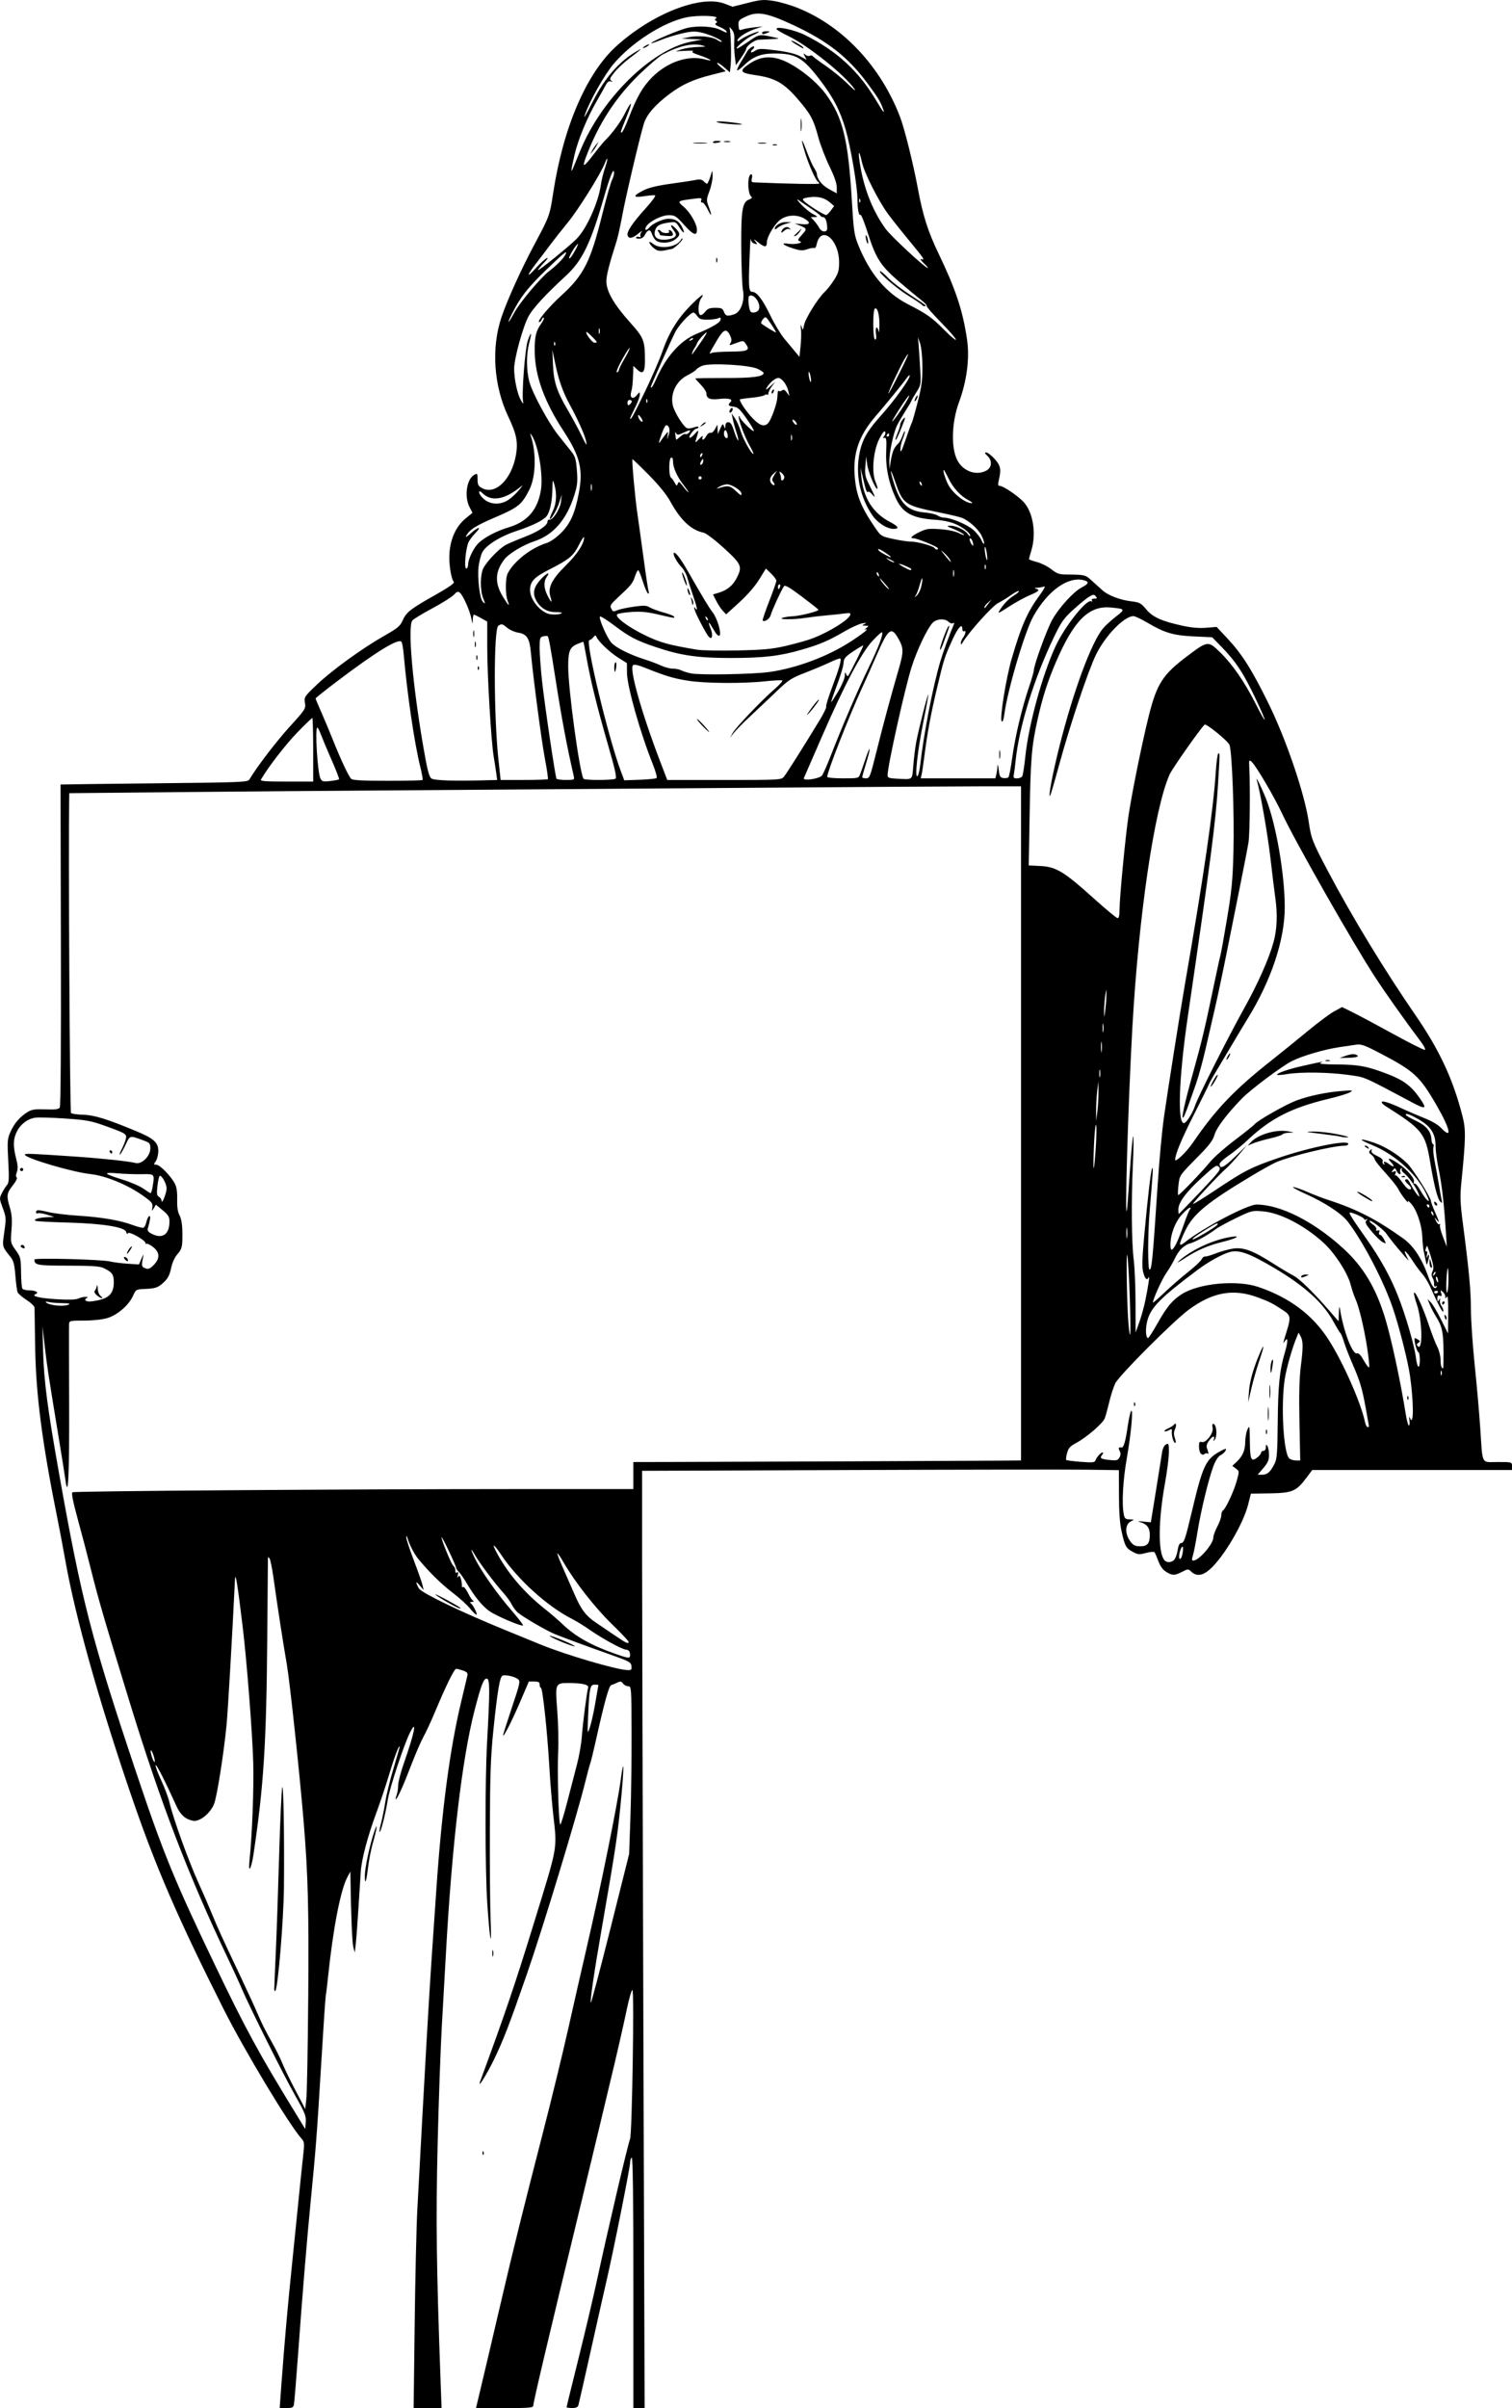
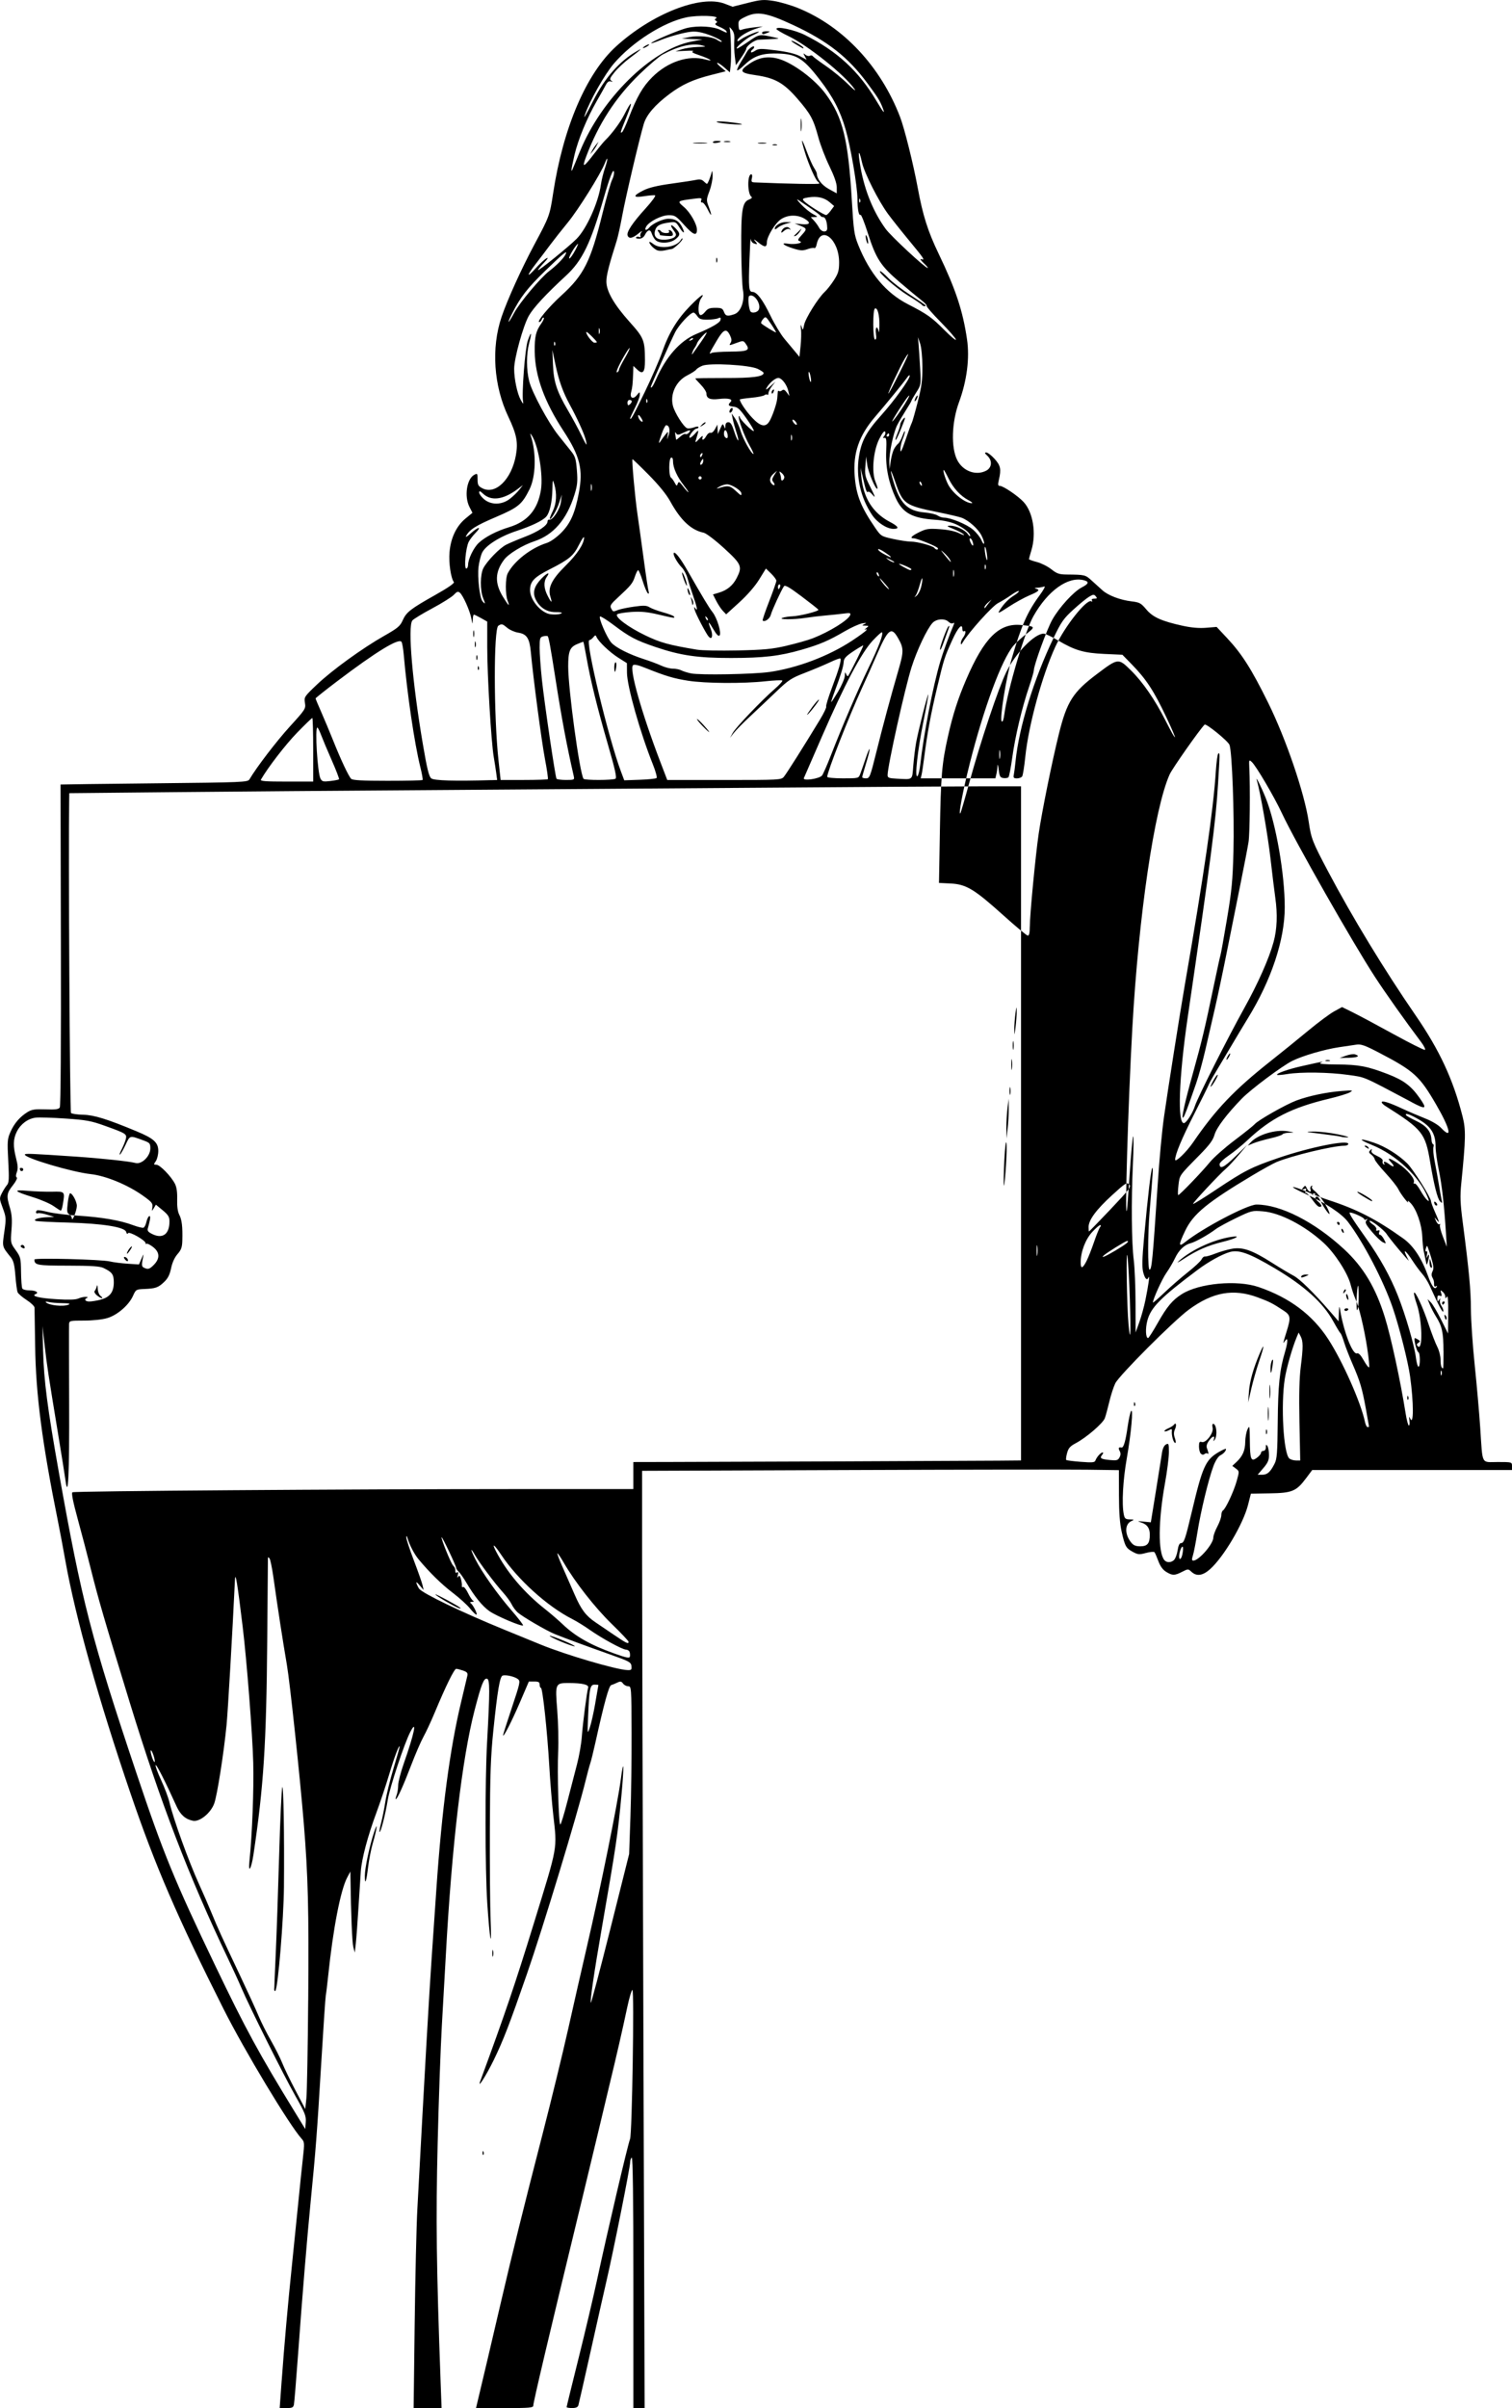
<svg xmlns="http://www.w3.org/2000/svg" xmlns:ns1="http://www.inkscape.org/namespaces/inkscape" xmlns:ns2="http://sodipodi.sourceforge.net/DTD/sodipodi-0.dtd" width="44.352mm" height="70.591mm" viewBox="0 0 44.352 70.591" version="1.1" id="svg1713" xml:space="preserve" ns1:version="1.2 (dc2aedaf03, 2022-05-15)" ns2:docname="Jesus holding up blank signs.svg">
  <title id="title1733">Jesus holding up blank signs</title>
  <ns2:namedview id="namedview1715" pagecolor="#ffffff" bordercolor="#666666" borderopacity="1.0" ns1:showpageshadow="2" ns1:pageopacity="0.0" ns1:pagecheckerboard="0" ns1:deskcolor="#d1d1d1" ns1:document-units="mm" showgrid="false" ns1:zoom="0.69041105" ns1:cx="320.09916" ns1:cy="487.39081" ns1:window-width="1920" ns1:window-height="991" ns1:window-x="-9" ns1:window-y="-9" ns1:window-maximized="1" ns1:current-layer="layer1" />
  <defs id="defs1710" />
  <g ns1:label="Lager 1" ns1:groupmode="layer" id="layer1" transform="translate(-20.46,-19.577)">
-     <path style="fill:#000000;stroke-width:0.047" d="m 28.723,89.364 c 0.075,-1.037 0.183,-2.255 0.299,-3.367 0.051,-0.487 0.132,-1.295 0.182,-1.794 0.05,-0.5 0.113,-1.116 0.142,-1.369 0.048,-0.429 0.046,-0.466 -0.038,-0.559 -0.36,-0.399 -1.678,-2.587 -2.291,-3.805 -1.351,-2.682 -2.001,-4.187 -2.727,-6.315 -0.94,-2.755 -1.618,-5.172 -1.913,-6.828 -0.066,-0.372 -0.161,-0.875 -0.21,-1.119 -0.47,-2.319 -0.657,-3.751 -0.676,-5.173 -0.008,-0.577 -0.016,-1.083 -0.018,-1.125 -0.002,-0.042 -0.107,-0.143 -0.233,-0.224 -0.126,-0.081 -0.244,-0.183 -0.263,-0.226 -0.019,-0.044 -0.048,-0.263 -0.066,-0.489 -0.025,-0.318 -0.055,-0.437 -0.134,-0.536 -0.261,-0.325 -0.254,-0.299 -0.19,-0.748 0.056,-0.394 0.053,-0.429 -0.046,-0.696 -0.101,-0.27 -0.102,-0.287 -0.026,-0.437 0.044,-0.086 0.111,-0.193 0.15,-0.237 0.059,-0.068 0.065,-0.181 0.037,-0.708 -0.031,-0.58 -0.026,-0.644 0.066,-0.852 0.11,-0.25 0.275,-0.441 0.5,-0.58 0.123,-0.076 0.216,-0.09 0.526,-0.079 0.295,0.011 0.387,-0.002 0.42,-0.056 0.026,-0.042 0.039,-1.945 0.032,-4.765 -0.006,-2.583 -0.011,-4.698 -0.01,-4.702 3.45e-4,-0.003 1.236,-0.019 2.745,-0.035 2.619,-0.027 2.747,-0.033 2.796,-0.116 0.212,-0.36 0.792,-1.117 1.185,-1.549 0.458,-0.503 0.47,-0.522 0.443,-0.693 -0.028,-0.172 -0.019,-0.184 0.355,-0.54 0.45,-0.426 1.329,-1.062 1.972,-1.427 0.397,-0.225 0.465,-0.283 0.542,-0.456 0.105,-0.237 0.227,-0.332 0.97,-0.75 0.357,-0.201 0.554,-0.338 0.53,-0.368 -0.088,-0.112 -0.155,-0.565 -0.128,-0.877 0.035,-0.417 0.203,-0.769 0.472,-0.989 l 0.201,-0.165 -0.088,-0.172 c -0.158,-0.309 -0.08,-0.824 0.141,-0.942 0.091,-0.049 0.097,-0.04 0.097,0.135 0,0.16 0.02,0.197 0.139,0.259 0.388,0.201 0.858,-0.261 0.985,-0.967 0.068,-0.381 0.022,-0.615 -0.222,-1.129 -0.43,-0.906 -0.506,-2.014 -0.199,-2.925 0.169,-0.501 0.588,-1.424 0.969,-2.135 0.433,-0.808 0.446,-0.843 0.544,-1.489 0.294,-1.93 0.974,-3.516 1.849,-4.31 1.054,-0.957 2.481,-1.517 3.182,-1.25 l 0.233,0.089 0.438,-0.11 c 0.393,-0.099 0.472,-0.105 0.769,-0.059 0.182,0.028 0.507,0.123 0.722,0.211 1.32,0.538 2.419,1.714 2.985,3.192 0.129,0.337 0.387,1.373 0.517,2.074 0.15,0.813 0.298,1.278 0.614,1.934 0.498,1.035 0.709,1.67 0.832,2.51 0.081,0.553 -0.004,1.212 -0.234,1.838 -0.217,0.587 -0.24,1.333 -0.054,1.698 0.167,0.327 0.549,0.468 0.848,0.314 0.172,-0.089 0.189,-0.297 0.035,-0.44 -0.08,-0.074 -0.086,-0.095 -0.029,-0.095 0.04,0 0.149,0.084 0.242,0.187 0.178,0.197 0.199,0.302 0.126,0.617 -0.033,0.14 -0.027,0.175 0.027,0.175 0.1,0 0.531,0.292 0.698,0.472 0.279,0.301 0.379,0.924 0.228,1.42 -0.038,0.126 -0.07,0.241 -0.07,0.255 -3.46e-4,0.014 0.104,0.053 0.231,0.085 0.127,0.033 0.318,0.128 0.424,0.212 0.165,0.13 0.231,0.153 0.456,0.155 0.533,0.005 0.542,0.007 0.732,0.18 0.101,0.093 0.243,0.221 0.314,0.284 0.166,0.149 0.521,0.284 0.852,0.323 0.235,0.028 0.277,0.051 0.431,0.234 0.192,0.23 0.448,0.345 1.067,0.481 0.257,0.056 0.483,0.076 0.69,0.059 l 0.308,-0.025 0.301,0.321 c 0.44,0.469 0.721,0.912 1.212,1.906 0.524,1.062 1.065,2.648 1.189,3.49 0.072,0.491 0.109,0.585 0.567,1.45 0.718,1.356 1.646,2.882 2.566,4.218 0.704,1.022 1.103,1.881 1.378,2.962 0.1,0.392 0.095,0.644 -0.036,1.957 -0.039,0.391 -0.032,0.583 0.044,1.165 0.181,1.384 0.236,1.966 0.238,2.538 0.001,0.32 0.051,1.054 0.111,1.631 0.06,0.577 0.133,1.405 0.162,1.841 0.075,1.116 0.017,1.002 0.513,1.002 0.415,0 0.419,0.001 0.419,0.117 v 0.117 h -2.93 -2.93 l -0.181,0.242 c -0.285,0.381 -0.408,0.432 -1.063,0.442 l -0.555,0.009 -0.084,0.33 c -0.141,0.556 -0.709,1.519 -1.109,1.88 -0.217,0.196 -0.398,0.223 -0.55,0.082 -0.096,-0.09 -0.099,-0.09 -0.275,0 -0.221,0.113 -0.284,0.113 -0.467,0.001 -0.098,-0.06 -0.173,-0.163 -0.229,-0.314 -0.046,-0.124 -0.097,-0.242 -0.114,-0.262 -0.017,-0.02 -0.13,-0.011 -0.25,0.022 -0.195,0.052 -0.236,0.049 -0.384,-0.031 -0.202,-0.109 -0.232,-0.162 -0.329,-0.592 -0.054,-0.237 -0.078,-0.564 -0.079,-1.073 l -0.002,-0.732 -0.934,-0.013 c -0.514,-0.007 -3.661,-0.003 -6.993,0.01 l -6.059,0.023 v 2.517 c 0,1.384 0.017,7.566 0.037,13.737 l 0.037,11.221 h -0.165 -0.165 v -3.685 c 0,-2.445 -0.016,-3.675 -0.047,-3.656 -0.026,0.016 -0.047,0.075 -0.047,0.132 0,0.152 -0.498,2.642 -0.704,3.523 -0.052,0.22 -0.25,1.102 -0.442,1.961 -0.192,0.859 -0.359,1.598 -0.373,1.643 -0.017,0.057 -0.073,0.082 -0.185,0.082 -0.088,0 -0.16,-0.013 -0.16,-0.028 0,-0.016 0.155,-0.65 0.345,-1.41 0.19,-0.76 0.433,-1.791 0.541,-2.29 0.325,-1.507 0.901,-3.966 0.975,-4.161 0.06,-0.158 0.126,-4.368 0.069,-4.368 -0.024,0 -0.091,0.225 -0.15,0.501 -0.152,0.713 -0.31,1.402 -0.543,2.365 -0.111,0.461 -0.249,1.038 -0.306,1.282 -0.057,0.244 -0.269,1.124 -0.471,1.958 -0.977,4.026 -1.438,5.977 -1.438,6.081 0,0.061 -0.117,0.071 -0.84,0.071 h -0.84 l 0.025,-0.105 c 0.088,-0.363 0.526,-2.221 0.722,-3.067 0.315,-1.356 0.648,-2.7 1.207,-4.868 0.258,-1 0.595,-2.384 0.75,-3.076 0.155,-0.692 0.396,-1.751 0.536,-2.354 0.415,-1.785 0.909,-4.221 1.006,-4.955 0.09,-0.679 0.102,-0.421 0.022,0.441 -0.109,1.17 -0.154,1.473 -0.581,3.931 -0.221,1.269 -0.343,2.102 -0.32,2.172 0.009,0.028 0.266,-0.942 0.571,-2.156 l 0.554,-2.206 0.038,-1.095 c 0.021,-0.602 0.036,-1.709 0.033,-2.459 -0.004,-1.333 -0.007,-1.363 -0.098,-1.363 -0.052,0 -0.12,-0.036 -0.152,-0.08 -0.048,-0.066 -0.078,-0.071 -0.168,-0.028 -0.06,0.029 -0.141,0.063 -0.18,0.074 -0.068,0.021 -0.207,0.528 -0.469,1.711 -0.054,0.244 -0.119,0.506 -0.145,0.583 -0.026,0.077 -0.086,0.302 -0.135,0.501 -0.247,1.008 -1.251,4.315 -1.726,5.684 -0.504,1.454 -0.691,1.938 -0.968,2.508 -0.217,0.446 -0.491,0.878 -0.4,0.629 0.722,-1.958 1.028,-2.857 1.578,-4.644 0.712,-2.313 0.681,-2.139 0.565,-3.176 -0.038,-0.338 -0.09,-0.982 -0.116,-1.431 -0.058,-1.004 -0.195,-2.284 -0.245,-2.284 -0.02,0 -0.037,-0.042 -0.037,-0.093 0,-0.075 -0.031,-0.093 -0.158,-0.093 H 35.973 l -0.263,0.613 c -0.24,0.558 -0.492,1.049 -0.493,0.96 -1.77e-4,-0.02 0.116,-0.383 0.258,-0.809 0.245,-0.733 0.254,-0.776 0.175,-0.837 -0.099,-0.075 -0.36,-0.133 -0.448,-0.1 -0.08,0.031 -0.15,0.443 -0.269,1.594 -0.079,0.766 -0.098,1.281 -0.104,2.89 -0.004,1.077 0.006,2.293 0.023,2.703 0.038,0.919 -0.028,0.562 -0.1,-0.536 -0.063,-0.97 -0.066,-3.582 -0.005,-4.684 0.085,-1.537 0.084,-1.86 -0.003,-1.877 -0.093,-0.019 -0.166,0.166 -0.362,0.922 -0.368,1.418 -0.669,3.978 -0.844,7.177 -0.026,0.474 -0.078,1.397 -0.116,2.051 -0.038,0.654 -0.094,2.216 -0.124,3.472 -0.054,2.214 -0.037,3.629 0.087,7.003 l 0.028,0.757 h -0.41 -0.41 l 0.031,-2.482 c 0.017,-1.365 0.052,-2.87 0.078,-3.344 0.228,-4.241 0.342,-6.235 0.421,-7.387 0.051,-0.743 0.114,-1.656 0.139,-2.027 0.159,-2.309 0.395,-4.087 0.723,-5.453 0.089,-0.372 0.172,-0.721 0.184,-0.776 0.017,-0.079 -0.009,-0.111 -0.125,-0.151 -0.081,-0.028 -0.171,-0.051 -0.202,-0.051 -0.058,0 -0.305,0.503 -0.63,1.282 -0.107,0.256 -0.255,0.575 -0.329,0.707 -0.074,0.133 -0.239,0.513 -0.366,0.846 -0.227,0.593 -0.405,0.987 -0.447,0.987 -0.012,0 -6.91e-4,-0.054 0.024,-0.12 0.025,-0.066 0.046,-0.197 0.046,-0.291 5.19e-4,-0.094 0.075,-0.381 0.165,-0.638 0.308,-0.874 0.402,-1.332 0.188,-0.918 -0.174,0.337 -0.597,1.611 -0.657,1.978 -0.07,0.436 -0.21,0.982 -0.243,0.949 -0.011,-0.011 0.011,-0.132 0.047,-0.269 0.037,-0.137 0.092,-0.415 0.123,-0.616 0.031,-0.201 0.138,-0.64 0.239,-0.975 0.1,-0.335 0.182,-0.621 0.181,-0.636 -0.006,-0.093 -0.153,0.29 -0.301,0.789 -0.095,0.32 -0.267,0.833 -0.38,1.139 -0.254,0.684 -0.433,1.357 -0.459,1.727 -0.011,0.154 -0.042,0.636 -0.069,1.072 -0.027,0.436 -0.062,0.908 -0.078,1.049 l -0.029,0.256 -0.043,-0.163 c -0.035,-0.134 -0.069,-0.951 -0.084,-2.027 l -0.003,-0.186 -0.093,0.176 c -0.195,0.369 -0.414,1.499 -0.557,2.876 -0.028,0.269 -0.06,0.531 -0.071,0.583 -0.011,0.051 -0.072,0.964 -0.136,2.027 -0.121,2.016 -0.158,2.499 -0.307,4.008 -0.109,1.114 -0.241,2.708 -0.371,4.498 -0.054,0.743 -0.108,1.399 -0.12,1.456 -0.018,0.089 -0.052,0.105 -0.221,0.105 H 28.664 l 0.058,-0.804 z m 0.399,-8.349 c -0.336,-0.59 -1.346,-2.611 -1.586,-3.175 -0.076,-0.179 -0.254,-0.567 -0.395,-0.862 -1.148,-2.407 -1.973,-4.558 -2.871,-7.48 -0.767,-2.498 -0.924,-3.037 -1.155,-3.962 -0.089,-0.359 -0.257,-0.997 -0.372,-1.417 -0.143,-0.523 -0.193,-0.775 -0.158,-0.796 0.059,-0.036 8.016,-0.093 13.039,-0.094 l 3.414,-2.4e-5 v -0.396 -0.396 l 1.037,-0.002 c 1.608,-0.003 8.927,-0.032 9.671,-0.039 l 0.664,-0.006 v -9.881 -9.881 h -1.116 c -0.614,0 -3.734,0.02 -6.933,0.044 -3.199,0.024 -7.558,0.056 -9.685,0.07 -2.128,0.014 -5.289,0.039 -7.026,0.056 l -3.158,0.031 -0.003,0.191 c -0.025,1.476 0.019,9.15 0.054,9.184 0.025,0.025 0.186,0.048 0.358,0.052 0.319,0.007 0.703,0.126 1.567,0.486 0.504,0.21 0.635,0.328 0.635,0.576 0,0.107 -0.033,0.242 -0.073,0.299 -0.067,0.096 -0.066,0.104 0.017,0.104 0.102,0 0.428,0.334 0.543,0.556 0.052,0.101 0.073,0.247 0.067,0.461 -0.006,0.206 0.015,0.361 0.063,0.452 0.075,0.146 0.099,0.35 0.088,0.755 -0.005,0.196 -0.033,0.273 -0.141,0.396 -0.085,0.097 -0.154,0.249 -0.188,0.414 -0.04,0.191 -0.094,0.299 -0.204,0.403 -0.174,0.166 -0.249,0.192 -0.582,0.206 -0.24,0.01 -0.248,0.015 -0.331,0.2 -0.122,0.273 -0.459,0.565 -0.755,0.653 -0.146,0.043 -0.422,0.073 -0.68,0.073 -0.417,0 -0.435,0.004 -0.441,0.105 -0.004,0.058 -0.003,1.101 0.002,2.319 0.008,2.09 -0.028,2.854 -0.107,2.26 -0.017,-0.128 -0.117,-0.757 -0.223,-1.398 -0.286,-1.735 -0.319,-1.953 -0.389,-2.563 l -0.064,-0.559 0.019,0.722 c 0.024,0.882 0.127,1.678 0.467,3.588 0.665,3.742 0.955,4.867 2.269,8.786 0.787,2.35 1.117,3.155 2.31,5.642 0.896,1.868 1.278,2.57 2.344,4.308 l 0.3,0.489 0.015,-0.204 c 0.013,-0.18 -0.024,-0.271 -0.307,-0.769 z m 0.379,-2.802 c 0.021,-2.636 -0.004,-3.639 -0.129,-5.173 -0.111,-1.361 -0.406,-4.13 -0.497,-4.661 -0.122,-0.711 -0.26,-1.603 -0.395,-2.563 -0.04,-0.282 -0.092,-0.533 -0.116,-0.557 -0.024,-0.024 -0.044,-0.035 -0.045,-0.023 -3.46e-4,0.012 -0.01,1.091 -0.02,2.398 -0.025,3.072 -0.105,4.312 -0.405,6.315 -0.063,0.42 -0.157,0.569 -0.117,0.186 0.08,-0.772 0.131,-2.085 0.111,-2.886 -0.02,-0.815 -0.189,-2.993 -0.31,-3.988 -0.154,-1.271 -0.213,-1.631 -0.226,-1.375 -0.074,1.556 -0.207,3.857 -0.247,4.265 -0.082,0.834 -0.276,2.067 -0.362,2.298 -0.104,0.281 -0.428,0.543 -0.623,0.504 -0.22,-0.044 -0.367,-0.174 -0.48,-0.421 -0.33,-0.729 -0.598,-1.255 -0.615,-1.209 -0.011,0.029 0.063,0.228 0.163,0.443 0.1,0.214 0.209,0.505 0.242,0.646 0.117,0.496 0.565,1.733 0.868,2.398 0.118,0.258 0.282,0.636 0.366,0.841 0.188,0.459 0.296,0.696 0.828,1.818 0.231,0.487 0.48,1.03 0.553,1.206 0.073,0.176 0.236,0.501 0.363,0.722 0.126,0.221 0.275,0.517 0.33,0.656 0.055,0.139 0.229,0.5 0.388,0.802 l 0.288,0.548 0.033,-0.312 c 0.018,-0.172 0.042,-1.466 0.053,-2.876 z M 28.505,77.881 c 0,-0.05 0.02,-0.52 0.044,-1.045 0.024,-0.524 0.069,-1.813 0.099,-2.864 0.03,-1.051 0.072,-1.953 0.092,-2.004 0.036,-0.09 0.062,1.419 0.049,2.923 -0.008,0.951 -0.175,2.972 -0.253,3.049 -0.018,0.018 -0.033,-0.009 -0.033,-0.059 z m 8.595,-5.482 c 0.094,-0.365 0.222,-0.86 0.285,-1.099 0.063,-0.239 0.127,-0.606 0.142,-0.816 0.029,-0.398 0.147,-1.305 0.186,-1.435 0.026,-0.086 -0.171,-0.133 -0.565,-0.134 -0.401,-10e-4 -0.405,0.009 -0.343,0.792 0.03,0.371 0.042,0.916 0.028,1.211 -0.03,0.629 0.014,2.144 0.063,2.144 0.018,0 0.11,-0.299 0.204,-0.664 z M 24.963,71.036 c -0.031,-0.093 -0.066,-0.159 -0.079,-0.146 -0.013,0.013 0.002,0.1 0.033,0.193 0.031,0.093 0.066,0.159 0.079,0.146 0.013,-0.013 -0.002,-0.1 -0.033,-0.193 z M 37.922,69.498 c 0.05,-0.282 0.09,-0.518 0.091,-0.524 1.76e-4,-0.006 -0.049,-0.012 -0.11,-0.012 -0.135,0 -0.157,0.106 -0.191,0.913 -0.023,0.546 -0.022,0.552 0.049,0.345 0.04,-0.115 0.113,-0.44 0.162,-0.722 z m 1.061,-1.08 c -0.014,-0.115 -0.064,-0.141 -0.644,-0.346 -0.662,-0.234 -1.296,-0.467 -1.608,-0.593 -0.24,-0.097 -0.947,-0.509 -1.087,-0.634 -0.059,-0.053 -0.138,-0.159 -0.175,-0.237 -0.037,-0.077 -0.152,-0.235 -0.256,-0.35 -0.249,-0.277 -0.687,-0.862 -0.821,-1.095 -0.146,-0.254 -0.136,-0.169 0.015,0.13 0.189,0.374 0.635,1.005 1.046,1.48 0.205,0.236 0.362,0.44 0.349,0.453 -0.04,0.04 -0.785,-0.277 -0.986,-0.418 -0.207,-0.146 -0.436,-0.428 -0.673,-0.829 -0.083,-0.141 -0.185,-0.288 -0.227,-0.326 -0.041,-0.038 -0.076,-0.091 -0.077,-0.117 -0.002,-0.063 -0.406,-0.913 -0.425,-0.894 -0.026,0.026 0.267,0.751 0.333,0.824 0.062,0.069 0.07,0.09 0.07,0.189 0,0.027 0.023,0.035 0.052,0.017 0.035,-0.022 0.042,0.004 0.02,0.079 -0.021,0.075 -0.017,0.09 0.012,0.048 0.033,-0.047 0.053,-0.03 0.081,0.07 0.02,0.073 0.032,0.161 0.026,0.196 -0.006,0.035 0.01,0.05 0.035,0.035 0.025,-0.015 0.091,0.065 0.146,0.179 0.055,0.114 0.125,0.217 0.156,0.229 0.031,0.012 0.014,0.025 -0.038,0.027 -0.056,0.003 -0.073,0.018 -0.041,0.039 0.072,0.048 0.216,0.337 0.167,0.337 -0.022,0 -0.107,-0.083 -0.189,-0.185 -0.082,-0.102 -0.311,-0.309 -0.509,-0.46 -0.328,-0.25 -0.673,-0.589 -0.994,-0.974 -0.126,-0.151 -0.261,-0.407 -0.324,-0.615 -0.024,-0.079 -0.038,-0.091 -0.04,-0.036 -0.002,0.046 0.097,0.35 0.221,0.676 0.124,0.326 0.24,0.655 0.257,0.732 l 0.031,0.14 -0.119,-0.14 c -0.083,-0.098 -0.109,-0.112 -0.087,-0.047 0.018,0.051 0.052,0.118 0.075,0.149 0.109,0.141 1.253,0.691 2.482,1.194 0.282,0.115 0.769,0.314 1.081,0.442 0.741,0.303 2.213,0.736 2.546,0.749 0.116,0.004 0.13,-0.009 0.117,-0.119 z m -2.079,-0.722 c -0.187,-0.079 -0.331,-0.153 -0.319,-0.165 0.011,-0.011 0.196,0.053 0.41,0.143 0.214,0.09 0.358,0.164 0.319,0.165 -0.038,6.91e-4 -0.223,-0.064 -0.41,-0.143 z m -3.353,-1.167 c -0.185,-0.107 -0.329,-0.203 -0.319,-0.213 0.016,-0.016 0.669,0.336 0.722,0.389 0.073,0.072 -0.118,-0.011 -0.403,-0.176 z m 5.376,1.474 c -0.014,-0.037 -0.061,-0.067 -0.105,-0.067 -0.103,0 -0.711,-0.332 -1.066,-0.582 -0.154,-0.109 -0.385,-0.251 -0.513,-0.316 -0.732,-0.372 -1.601,-1.159 -2.084,-1.886 -0.204,-0.306 -0.285,-0.36 -0.15,-0.099 0.319,0.616 0.825,1.212 1.442,1.697 0.154,0.121 0.385,0.32 0.513,0.442 0.375,0.357 0.817,0.608 1.515,0.857 0.359,0.128 0.446,0.145 0.458,0.09 0.009,-0.038 0.004,-0.098 -0.01,-0.135 z m -0.029,-0.297 c 0,-0.024 -0.223,-0.26 -0.495,-0.524 -0.49,-0.476 -1.079,-1.228 -1.407,-1.796 -0.092,-0.159 -0.176,-0.282 -0.186,-0.272 -0.01,0.01 0.055,0.183 0.144,0.383 0.089,0.201 0.251,0.57 0.36,0.821 0.19,0.439 0.331,0.627 0.613,0.817 0.064,0.043 0.293,0.198 0.509,0.345 0.401,0.273 0.462,0.302 0.462,0.226 z M 54.902,65.302 c 0.039,-0.039 0.085,-0.165 0.102,-0.28 0.02,-0.134 0.055,-0.209 0.097,-0.209 0.09,0 0.125,-0.102 0.322,-0.932 0.309,-1.305 0.4,-1.509 0.779,-1.732 0.122,-0.071 0.221,-0.115 0.221,-0.096 -0.001,0.061 -0.068,0.136 -0.171,0.19 -0.059,0.031 -0.142,0.161 -0.197,0.31 -0.144,0.384 -0.37,1.316 -0.468,1.928 -0.048,0.298 -0.108,0.611 -0.135,0.694 -0.037,0.118 -0.034,0.151 0.013,0.151 0.162,0 0.586,-0.488 0.586,-0.676 0,-0.056 0.052,-0.201 0.117,-0.322 0.064,-0.121 0.117,-0.269 0.117,-0.33 0,-0.061 0.021,-0.125 0.048,-0.141 0.081,-0.05 0.318,-0.559 0.403,-0.862 0.08,-0.288 0.08,-0.288 -0.024,-0.367 l -0.104,-0.079 0.123,-0.115 c 0.18,-0.168 0.254,-0.338 0.256,-0.59 0.001,-0.123 0.031,-0.287 0.066,-0.364 0.06,-0.13 0.064,-0.108 0.069,0.326 0.005,0.558 0.035,0.632 0.206,0.507 0.066,-0.048 0.121,-0.114 0.122,-0.146 6.91e-4,-0.032 0.033,-0.058 0.071,-0.058 0.041,0 0.07,-0.043 0.071,-0.105 3.45e-4,-0.085 0.009,-0.091 0.046,-0.035 0.025,0.038 0.045,0.155 0.046,0.26 3.46e-4,0.151 -0.033,0.23 -0.166,0.385 l -0.167,0.195 h 0.136 c 0.149,0 0.236,-0.078 0.361,-0.325 0.07,-0.138 0.083,-0.314 0.092,-1.212 0.01,-1.094 0.055,-1.531 0.215,-2.068 0.09,-0.303 0.087,-0.457 -0.007,-0.309 -0.062,0.098 -0.055,0.058 0.049,-0.273 0.132,-0.42 0.123,-0.488 -0.082,-0.623 -0.327,-0.216 -0.409,-0.258 -0.758,-0.388 -0.715,-0.266 -1.324,-0.158 -2.027,0.36 -0.448,0.33 -2.041,1.926 -2.155,2.158 -0.05,0.103 -0.129,0.344 -0.174,0.536 -0.046,0.192 -0.105,0.41 -0.131,0.483 -0.055,0.152 -0.542,0.571 -0.853,0.736 -0.167,0.088 -0.217,0.145 -0.256,0.289 -0.027,0.099 -0.038,0.19 -0.025,0.203 0.013,0.013 0.206,0.038 0.428,0.055 0.34,0.026 0.408,0.02 0.429,-0.04 0.035,-0.099 0.156,-0.235 0.21,-0.235 0.025,0 0.019,0.032 -0.014,0.071 -0.081,0.097 -0.039,0.125 0.228,0.151 0.199,0.019 0.237,0.009 0.282,-0.077 0.038,-0.071 0.039,-0.125 0.003,-0.192 -0.046,-0.086 -0.03,-0.113 0.059,-0.098 0.059,0.009 0.117,-0.191 0.176,-0.606 0.031,-0.215 0.076,-0.422 0.1,-0.46 0.073,-0.116 0.003,0.662 -0.125,1.388 -0.113,0.642 -0.15,1.327 -0.088,1.636 0.025,0.125 0.05,0.146 0.175,0.149 0.138,0.003 0.14,0.006 0.042,0.053 -0.189,0.091 -0.192,0.381 -0.006,0.617 0.071,0.091 0.136,0.119 0.275,0.119 0.208,0 0.278,-0.085 0.278,-0.338 0,-0.196 -0.076,-0.304 -0.256,-0.362 -0.124,-0.04 -0.115,-0.043 0.073,-0.024 l 0.213,0.021 0.149,-0.918 c 0.082,-0.505 0.162,-1.008 0.178,-1.118 0.019,-0.126 0.062,-0.217 0.116,-0.246 0.08,-0.043 0.087,-0.026 0.087,0.225 0,0.15 -0.052,0.565 -0.117,0.922 -0.197,1.097 -0.203,2.018 -0.016,2.243 0.068,0.082 0.203,0.078 0.29,-0.009 z m 0.783,-3.109 c -0.03,-0.03 -0.055,-0.125 -0.055,-0.212 0,-0.129 0.015,-0.152 0.082,-0.131 0.122,0.039 0.355,-0.269 0.318,-0.419 -0.016,-0.062 -0.009,-0.114 0.014,-0.114 0.1,0 0.135,0.344 0.047,0.466 -0.042,0.059 -0.046,0.057 -0.024,-0.012 0.04,-0.125 -0.047,-0.097 -0.148,0.047 -0.062,0.088 -0.079,0.157 -0.053,0.221 0.047,0.117 0.053,0.188 0.013,0.148 -0.017,-0.017 -0.055,-0.01 -0.085,0.014 -0.036,0.03 -0.073,0.026 -0.109,-0.01 z M 54.859,61.749 c -0.02,-0.07 -0.031,-0.166 -0.025,-0.213 0.009,-0.073 -0.003,-0.078 -0.09,-0.031 -0.055,0.03 -0.112,0.043 -0.126,0.029 -0.014,-0.014 0.035,-0.052 0.109,-0.084 0.074,-0.032 0.149,-0.08 0.167,-0.105 0.062,-0.088 0.087,0.009 0.033,0.128 -0.04,0.087 -0.041,0.158 -0.004,0.262 0.028,0.079 0.032,0.143 0.011,0.143 -0.022,0 -0.055,-0.058 -0.075,-0.128 z m 2.736,-0.198 c 0,-0.064 0.011,-0.09 0.023,-0.058 0.013,0.032 0.013,0.084 0,0.117 -0.013,0.032 -0.023,0.006 -0.023,-0.058 z m 0.055,-0.536 c 1.76e-4,-0.179 0.009,-0.247 0.019,-0.15 0.01,0.097 0.01,0.244 -3.46e-4,0.326 -0.01,0.083 -0.019,0.004 -0.018,-0.176 z M 53.723,60.732 c 0.002,-0.054 0.013,-0.065 0.028,-0.028 0.013,0.034 0.012,0.074 -0.004,0.089 -0.015,0.015 -0.026,-0.012 -0.024,-0.061 z m 3.372,-0.352 c 0.021,-0.305 0.129,-0.689 0.316,-1.125 0.148,-0.346 0.14,-0.236 -0.016,0.225 -0.078,0.23 -0.182,0.596 -0.232,0.814 l -0.09,0.396 z m 0.601,-0.017 c 1.77e-4,-0.179 0.009,-0.247 0.019,-0.15 0.01,0.097 0.01,0.244 -3.46e-4,0.326 -0.01,0.083 -0.019,0.004 -0.018,-0.176 z m 0.032,-0.68 c 3.45e-4,-0.088 0.022,-0.191 0.047,-0.229 0.033,-0.049 0.037,-0.007 0.016,0.14 -0.038,0.261 -0.064,0.298 -0.063,0.089 z m -2.593,5.492 c 0.015,-0.058 0.028,-0.146 0.029,-0.196 6.91e-4,-0.134 -0.075,-0.029 -0.109,0.149 -0.032,0.17 0.036,0.21 0.08,0.047 z m 3.442,-3.915 c -0.016,-0.787 -0.004,-1.279 0.039,-1.62 0.073,-0.575 0.071,-0.747 -0.006,-0.892 l -0.057,-0.107 -0.058,0.139 c -0.129,0.309 -0.299,0.904 -0.348,1.217 -0.12,0.773 -0.038,2.195 0.134,2.336 0.039,0.032 0.127,0.058 0.195,0.058 h 0.124 z m 2.041,0.137 c 0,-0.008 -0.042,-0.244 -0.093,-0.524 -0.111,-0.607 -0.169,-0.802 -0.397,-1.325 -0.095,-0.218 -0.204,-0.501 -0.243,-0.629 -0.039,-0.128 -0.085,-0.244 -0.103,-0.256 -0.018,-0.013 -0.113,-0.17 -0.212,-0.35 -0.299,-0.544 -0.841,-1.036 -1.707,-1.55 -0.755,-0.448 -1.063,-0.559 -1.332,-0.482 -0.231,0.066 -0.627,0.286 -0.944,0.524 -1.091,0.818 -1.371,1.101 -1.473,1.491 -0.06,0.229 -0.048,0.506 0.023,0.506 0.018,0 0.147,-0.201 0.285,-0.446 0.27,-0.477 0.43,-0.668 0.705,-0.842 0.506,-0.32 1.619,-0.423 2.25,-0.208 0.91,0.31 1.583,0.815 2.048,1.534 0.423,0.655 0.955,1.854 1.074,2.421 0.018,0.083 0.051,0.151 0.075,0.151 0.024,0 0.043,-0.007 0.043,-0.015 z m 1.186,-0.183 c -0.017,-0.11 -0.012,-0.127 0.017,-0.06 0.11,0.251 0.11,-0.449 0.001,-1.233 -0.06,-0.431 -0.315,-1.437 -0.506,-1.999 -0.271,-0.796 -0.867,-1.939 -1.32,-2.531 -0.181,-0.237 -0.664,-0.556 -1.22,-0.806 -0.256,-0.115 -0.428,-0.21 -0.382,-0.21 0.046,-1.38e-4 0.235,0.065 0.419,0.145 0.184,0.08 0.451,0.183 0.592,0.228 0.852,0.276 1.415,0.564 2.214,1.133 0.3,0.214 0.546,0.584 0.731,1.104 0.107,0.299 0.194,0.413 0.249,0.324 0.023,-0.038 0.017,-0.047 -0.018,-0.025 -0.032,0.02 -0.054,0.004 -0.054,-0.039 0,-0.112 -0.006,-0.136 -0.053,-0.224 -0.028,-0.053 -0.025,-0.116 0.008,-0.178 0.04,-0.075 0.03,-0.168 -0.046,-0.419 -0.054,-0.178 -0.105,-0.323 -0.115,-0.323 -0.009,0 -0.028,0.042 -0.041,0.093 -0.014,0.052 -0.005,0.081 0.02,0.066 0.026,-0.016 0.033,0.027 0.018,0.105 -0.021,0.107 -0.018,0.115 0.018,0.039 0.053,-0.112 0.058,-0.01 0.008,0.163 -0.032,0.111 -0.035,0.109 -0.065,-0.047 -0.018,-0.09 -0.044,-0.216 -0.059,-0.28 -0.015,-0.064 -0.033,-0.253 -0.04,-0.419 -0.016,-0.349 -0.167,-0.786 -0.336,-0.969 -0.064,-0.069 -0.102,-0.094 -0.086,-0.056 0.056,0.129 -0.208,-0.208 -0.278,-0.354 -0.038,-0.08 -0.208,-0.294 -0.377,-0.477 -0.169,-0.183 -0.313,-0.364 -0.318,-0.403 -0.006,-0.039 -0.051,-0.1 -0.101,-0.137 -0.075,-0.055 -0.08,-0.078 -0.029,-0.128 0.05,-0.051 0.057,-0.049 0.036,0.009 -0.017,0.048 0.034,0.097 0.163,0.157 0.12,0.055 0.18,0.11 0.164,0.15 -0.013,0.035 -6.9e-4,0.078 0.028,0.095 0.031,0.019 0.039,0.011 0.019,-0.022 -0.046,-0.075 0.03,-0.067 0.138,0.015 0.145,0.11 0.186,0.082 0.067,-0.045 -0.149,-0.159 -0.061,-0.146 0.202,0.028 0.271,0.179 0.499,0.449 0.462,0.545 -0.015,0.04 -0.007,0.059 0.017,0.044 0.025,-0.015 0.101,0.073 0.17,0.196 0.069,0.123 0.158,0.25 0.198,0.283 0.064,0.053 0.067,0.046 0.028,-0.057 -0.231,-0.608 -0.928,-1.265 -1.649,-1.556 -0.425,-0.172 -0.378,-0.213 0.07,-0.062 0.325,0.11 0.723,0.358 0.974,0.609 0.172,0.171 0.693,1 0.693,1.101 0,0.03 0.052,0.173 0.117,0.318 0.135,0.304 0.144,0.352 0.046,0.226 -0.066,-0.084 -0.067,-0.081 -0.016,0.036 0.03,0.07 0.075,0.114 0.101,0.098 0.026,-0.016 0.033,-0.007 0.017,0.02 -0.017,0.027 0.022,0.182 0.085,0.345 l 0.115,0.296 -0.025,-0.396 c -0.052,-0.828 -0.119,-1.418 -0.21,-1.855 -0.052,-0.249 -0.094,-0.557 -0.094,-0.685 0.001,-0.365 -0.129,-0.581 -0.472,-0.784 -0.27,-0.16 -0.444,-0.22 -0.392,-0.135 0.012,0.02 0.147,0.096 0.299,0.168 0.295,0.141 0.427,0.301 0.443,0.539 0.005,0.078 0.027,0.141 0.048,0.141 0.021,4.9e-5 0.026,0.04 0.01,0.088 -0.015,0.048 0.002,0.242 0.04,0.431 0.037,0.189 0.092,0.49 0.121,0.669 0.029,0.179 0.065,0.379 0.079,0.443 0.023,0.104 0.019,0.109 -0.044,0.047 -0.077,-0.077 -0.18,-0.487 -0.293,-1.162 -0.141,-0.842 -0.228,-0.951 -1.309,-1.634 -0.061,-0.038 -0.111,-0.088 -0.111,-0.11 -1.38e-4,-0.061 0.219,0.006 0.591,0.18 0.184,0.086 0.486,0.215 0.671,0.288 0.202,0.079 0.394,0.192 0.48,0.283 0.341,0.361 0.271,0.031 -0.145,-0.685 -0.484,-0.834 -0.65,-0.986 -1.665,-1.515 -0.425,-0.222 -0.538,-0.262 -0.676,-0.241 -0.091,0.014 -0.315,0.047 -0.499,0.074 -0.435,0.064 -1.077,0.252 -1.382,0.403 -0.295,0.147 -1.214,0.833 -1.476,1.103 -0.438,0.45 -0.744,0.854 -0.802,1.059 -0.045,0.16 -0.147,0.299 -0.433,0.59 -0.615,0.625 -0.59,0.589 -0.626,0.898 -0.018,0.156 -0.021,0.283 -0.006,0.283 0.042,0 0.704,-0.689 0.929,-0.966 0.109,-0.134 0.435,-0.423 0.726,-0.642 0.29,-0.219 0.554,-0.43 0.586,-0.469 0.094,-0.114 0.912,-0.578 1.224,-0.695 0.364,-0.136 0.887,-0.246 1.337,-0.28 0.326,-0.024 0.341,-0.022 0.227,0.043 -0.067,0.038 -0.34,0.121 -0.606,0.184 -1.1,0.263 -1.71,0.573 -2.394,1.218 -0.154,0.145 -0.4,0.346 -0.548,0.447 -0.147,0.101 -0.268,0.213 -0.268,0.249 0,0.165 0.127,0.105 0.456,-0.215 l 0.353,-0.344 -0.245,0.29 c -0.135,0.16 -0.301,0.339 -0.37,0.398 -0.208,0.179 -0.994,1.021 -0.973,1.042 0.011,0.011 0.321,-0.182 0.69,-0.428 0.827,-0.551 1.02,-0.649 1.813,-0.92 0.931,-0.318 2.051,-0.542 2.051,-0.412 0,0.029 -0.05,0.053 -0.11,0.053 -0.339,0 -1.554,0.293 -2.002,0.482 -0.098,0.042 -0.413,0.216 -0.699,0.387 -1.332,0.797 -1.736,1.129 -1.972,1.621 -0.201,0.42 -0.202,0.495 -0.005,0.337 0.513,-0.412 1.827,-1.102 2.096,-1.102 0.706,0 1.702,0.507 2.567,1.307 0.566,0.523 0.929,1.128 1.198,1.997 0.18,0.58 0.458,1.869 0.608,2.813 0.031,0.199 0.075,0.361 0.096,0.361 0.021,0 0.029,-0.068 0.016,-0.151 z m -0.064,-0.668 c 0.002,-0.054 0.013,-0.065 0.028,-0.028 0.013,0.034 0.012,0.074 -0.004,0.089 -0.015,0.015 -0.026,-0.012 -0.024,-0.061 z m 0.68,-3.826 c -0.017,-0.017 -0.029,-0.085 -0.027,-0.151 0.004,-0.118 0.005,-0.118 0.045,0.017 0.042,0.142 0.036,0.189 -0.018,0.134 z m 0.14,-1.818 c -0.017,-0.017 -0.031,-0.053 -0.031,-0.079 0,-0.029 0.022,-0.026 0.055,0.007 0.03,0.03 0.044,0.066 0.031,0.079 -0.013,0.013 -0.038,0.01 -0.055,-0.007 z m -2.105,-0.249 c -0.128,-0.076 -0.206,-0.139 -0.174,-0.139 0.057,-6.9e-4 0.43,0.226 0.43,0.262 0,0.028 -0.013,0.022 -0.256,-0.123 z m 0.07,-1.445 c -0.042,-0.027 -0.048,-0.045 -0.014,-0.046 0.031,-3.45e-4 0.068,0.02 0.084,0.046 0.036,0.058 0.02,0.058 -0.07,0 z m -3.376,-0.144 c 0.204,-0.225 0.728,-0.383 1.077,-0.325 0.213,0.036 0.216,0.038 0.053,0.043 -0.095,0.003 -0.184,0.025 -0.199,0.048 -0.015,0.024 -0.176,0.077 -0.359,0.118 -0.183,0.042 -0.406,0.107 -0.497,0.144 l -0.165,0.069 z m 2.653,-0.163 c -0.026,-0.011 -0.288,-0.049 -0.583,-0.085 -0.48,-0.058 -0.504,-0.065 -0.233,-0.068 0.167,-0.002 0.492,0.035 0.722,0.083 0.231,0.047 0.357,0.087 0.28,0.088 -0.077,0.001 -0.161,-0.007 -0.187,-0.018 z m 2.066,-1.015 c -1.466,-0.777 -1.343,-0.725 -1.861,-0.798 -0.558,-0.079 -1.384,-0.091 -1.787,-0.025 -0.152,0.025 -0.287,0.036 -0.298,0.024 -0.039,-0.039 0.327,-0.169 0.734,-0.259 0.665,-0.148 0.647,-0.145 0.54,-0.094 -0.065,0.031 0.086,0.045 0.491,0.048 0.629,0.004 0.883,0.052 1.48,0.282 0.464,0.179 0.683,0.343 0.932,0.696 0.234,0.332 0.195,0.354 -0.231,0.128 z M 59.347,50.661 c 0.032,-0.013 0.084,-0.013 0.117,0 0.032,0.013 0.006,0.023 -0.058,0.023 -0.064,0 -0.09,-0.011 -0.058,-0.023 z m 0.591,-0.135 c 0.101,-0.037 0.221,-0.056 0.268,-0.041 0.161,0.051 0.084,0.094 -0.183,0.101 l -0.268,0.007 z m 2.807,9.243 c -0.013,-0.032 -0.024,-0.006 -0.024,0.058 0,0.064 0.011,0.09 0.024,0.058 0.013,-0.032 0.013,-0.084 0,-0.117 z M 60.567,59.107 c -0.093,-0.601 -0.244,-1.23 -0.351,-1.461 -0.039,-0.084 -0.102,-0.273 -0.14,-0.419 -0.087,-0.336 -0.467,-0.921 -0.79,-1.216 -0.555,-0.508 -1.274,-0.881 -1.778,-0.923 -0.317,-0.027 -0.337,-0.022 -0.787,0.195 -0.254,0.123 -0.525,0.27 -0.601,0.328 -0.218,0.164 -0.594,0.375 -0.727,0.408 -0.19,0.048 -0.352,0.201 -0.465,0.44 -0.058,0.122 -0.171,0.316 -0.253,0.431 -0.126,0.178 -0.396,0.772 -0.396,0.871 0,0.017 0.152,-0.114 0.338,-0.292 0.186,-0.177 0.498,-0.448 0.693,-0.602 0.195,-0.154 0.374,-0.322 0.397,-0.373 0.024,-0.051 0.068,-0.088 0.098,-0.082 0.031,0.006 0.166,-0.032 0.3,-0.085 0.135,-0.053 0.354,-0.117 0.487,-0.141 0.318,-0.059 0.596,0.038 1.184,0.412 0.242,0.154 0.524,0.322 0.626,0.375 0.181,0.093 0.587,0.49 1.081,1.06 l 0.242,0.279 0.009,-0.256 c 0.005,-0.141 0.016,-0.204 0.026,-0.14 0.098,0.657 0.374,1.385 0.505,1.335 0.046,-0.018 0.109,0.048 0.196,0.202 0.07,0.125 0.141,0.219 0.158,0.209 0.016,-0.01 -0.007,-0.26 -0.053,-0.555 z m -1.931,-2.123 c 0.016,-0.026 0.075,-0.045 0.131,-0.043 0.098,0.003 0.099,0.005 0.009,0.043 -0.128,0.055 -0.174,0.055 -0.14,0 z M 55.058,56.528 c 0.371,-0.324 1.013,-0.616 1.522,-0.692 0.305,-0.046 0.141,0.049 -0.251,0.145 -0.437,0.107 -0.746,0.241 -1.125,0.487 -0.205,0.133 -0.25,0.152 -0.146,0.061 z m 7.744,2.658 c -10e-4,-0.545 -0.041,-0.731 -0.217,-1.01 -0.063,-0.101 -0.146,-0.258 -0.183,-0.35 l -0.068,-0.166 0.095,0.093 c 0.052,0.051 0.188,0.278 0.301,0.505 l 0.206,0.412 0.005,-0.575 c 0.004,-0.389 -0.01,-0.552 -0.04,-0.505 -0.04,0.061 -0.046,0.06 -0.046,-0.006 -3.46e-4,-0.042 -0.035,-0.104 -0.077,-0.139 -0.068,-0.057 -0.073,-0.052 -0.044,0.041 0.026,0.083 0.018,0.098 -0.04,0.076 -0.054,-0.021 -0.073,0.001 -0.072,0.082 3.45e-4,0.091 0.009,0.098 0.051,0.04 0.043,-0.06 0.047,-0.059 0.026,0.006 -0.013,0.042 0.007,0.121 0.046,0.176 0.038,0.055 0.061,0.125 0.051,0.156 -0.017,0.051 -0.131,-0.165 -0.4,-0.757 -0.052,-0.115 -0.152,-0.273 -0.221,-0.35 -0.069,-0.077 -0.196,-0.249 -0.282,-0.381 -0.184,-0.285 -0.291,-0.371 -0.182,-0.148 l 0.076,0.157 -0.107,-0.12 c -0.201,-0.225 -0.48,-0.568 -0.543,-0.667 -0.078,-0.123 -0.467,-0.424 -0.502,-0.389 -0.014,0.014 0.029,0.062 0.097,0.107 0.068,0.044 0.112,0.108 0.1,0.141 -0.015,0.038 0.002,0.051 0.045,0.035 0.048,-0.018 0.06,-0.004 0.039,0.049 -0.016,0.041 -0.006,0.075 0.022,0.075 0.028,0 0.082,0.061 0.12,0.135 0.068,0.132 0.068,0.134 -0.034,0.085 -0.057,-0.027 -0.202,-0.166 -0.322,-0.308 -0.178,-0.211 -0.208,-0.271 -0.163,-0.327 0.044,-0.054 0.043,-0.061 -0.003,-0.034 -0.032,0.019 -0.058,0.015 -0.058,-0.009 0,-0.042 -0.327,-0.194 -0.419,-0.194 -0.05,0 0.056,0.169 0.481,0.769 0.402,0.567 0.702,1.107 0.924,1.668 0.227,0.573 0.484,1.456 0.529,1.816 0.018,0.147 0.052,0.268 0.075,0.268 0.056,0 0.053,-0.408 -0.003,-0.427 -0.05,-0.018 -0.148,-0.412 -0.102,-0.411 0.017,3.46e-4 0.061,0.021 0.1,0.047 0.062,0.041 0.062,0.051 3.46e-4,0.091 -0.053,0.034 -0.057,0.058 -0.015,0.099 0.154,0.154 0.131,-0.766 -0.031,-1.237 -0.053,-0.153 -0.088,-0.299 -0.079,-0.326 0.028,-0.081 0.258,0.414 0.427,0.92 0.087,0.262 0.202,0.559 0.255,0.661 0.053,0.102 0.096,0.271 0.096,0.377 0,0.165 0.026,0.254 0.075,0.254 0.007,0 0.013,-0.225 0.012,-0.501 z m 0.04,-0.987 c -0.02,-0.078 -0.014,-0.096 0.02,-0.061 0.027,0.027 0.04,0.077 0.029,0.11 -0.012,0.035 -0.033,0.014 -0.049,-0.049 z m -0.081,-0.423 c 0,-0.026 0.022,-0.047 0.049,-0.047 0.027,0 0.036,0.021 0.021,0.047 -0.016,0.026 -0.038,0.047 -0.049,0.047 -0.011,0 -0.021,-0.021 -0.021,-0.047 z m -9.158,-0.082 c -0.017,-0.558 -0.05,-1.14 -0.072,-1.293 -0.045,-0.313 -0.017,1.454 0.032,1.992 0.054,0.602 0.071,0.308 0.04,-0.699 z m 0.457,-0.012 c 0.084,-0.411 0.132,-0.747 0.096,-0.664 -0.048,0.109 -0.107,0.059 -0.16,-0.136 -0.04,-0.15 -0.035,-0.385 0.024,-1.037 0.108,-1.188 0.203,-1.992 0.239,-2.026 0.03,-0.027 0.022,0.1 -0.077,1.276 -0.056,0.66 -0.057,1.701 -0.002,1.701 0.065,0 0.092,-0.284 0.237,-2.47 0.052,-0.785 0.126,-1.576 0.188,-2.016 0.104,-0.734 0.475,-3.086 0.609,-3.856 0.566,-3.262 0.836,-5.119 0.91,-6.265 0.018,-0.273 0.05,-0.508 0.072,-0.521 0.049,-0.031 0.049,-0.018 -0.007,0.89 -0.069,1.124 -0.202,2.141 -0.891,6.851 -0.26,1.777 -0.306,3.131 -0.104,3.091 0.074,-0.015 0.256,-0.303 0.319,-0.506 0.072,-0.233 0.969,-2.008 1.446,-2.865 0.399,-0.716 0.725,-1.449 0.858,-1.933 0.104,-0.378 0.121,-0.816 0.051,-1.306 -0.024,-0.167 -0.087,-0.68 -0.14,-1.142 -0.08,-0.701 -0.303,-1.974 -0.4,-2.292 -0.054,-0.176 0.128,0.185 0.261,0.518 0.3,0.75 0.557,2.226 0.557,3.198 0,0.956 -0.394,2.139 -1.084,3.259 -0.103,0.168 -0.356,0.588 -0.56,0.934 -0.205,0.346 -0.411,0.692 -0.458,0.769 -0.047,0.077 -0.108,0.192 -0.135,0.256 -0.027,0.064 -0.218,0.45 -0.425,0.857 -0.36,0.709 -0.553,1.172 -0.553,1.327 0,0.095 0.334,-0.227 0.525,-0.506 0.664,-0.97 1.208,-1.541 2.272,-2.382 0.32,-0.253 0.82,-0.657 1.11,-0.898 0.29,-0.24 0.631,-0.494 0.758,-0.563 l 0.231,-0.126 0.314,0.155 c 0.173,0.085 0.708,0.371 1.19,0.636 0.482,0.264 0.898,0.473 0.925,0.464 0.027,-0.009 -0.021,-0.11 -0.107,-0.225 -0.467,-0.62 -1.046,-1.436 -1.354,-1.909 -0.654,-1.003 -2.342,-3.969 -2.728,-4.794 -0.231,-0.495 -0.763,-1.399 -0.889,-1.513 -0.08,-0.072 -0.083,-0.064 -0.072,0.168 0.029,0.594 0.015,1.945 -0.022,2.178 -0.022,0.141 -0.127,0.686 -0.233,1.212 -0.106,0.525 -0.287,1.427 -0.402,2.004 -0.115,0.577 -0.273,1.321 -0.35,1.655 -0.077,0.333 -0.203,0.879 -0.279,1.212 -0.076,0.333 -0.2,0.784 -0.276,1.002 -0.252,0.725 -0.338,0.955 -0.375,0.993 -0.069,0.072 0.037,-0.416 0.289,-1.319 0.262,-0.939 0.348,-1.303 0.62,-2.61 0.088,-0.423 0.17,-0.796 0.182,-0.828 0.012,-0.033 0.098,-0.505 0.189,-1.049 0.142,-0.843 0.17,-1.137 0.192,-1.991 0.028,-1.084 -0.04,-2.932 -0.116,-3.127 -0.043,-0.113 -0.688,-0.637 -0.73,-0.594 -0.148,0.148 -0.948,1.287 -1.026,1.461 -0.448,0.999 -0.909,4.135 -1.094,7.434 -0.125,2.245 -0.228,5.724 -0.158,5.337 0.009,-0.051 0.047,-0.552 0.084,-1.112 0.037,-0.56 0.082,-1.032 0.099,-1.049 0.017,-0.016 0.013,0.358 -0.009,0.833 -0.05,1.074 -0.039,2.276 0.026,2.795 0.027,0.217 0.051,0.783 0.052,1.258 l 0.002,0.863 0.109,-0.303 c 0.06,-0.167 0.141,-0.46 0.18,-0.653 z m 1.994,-6.431 c 0.057,-0.102 0.114,-0.177 0.125,-0.166 0.023,0.023 -0.171,0.351 -0.207,0.351 -0.012,0 0.025,-0.084 0.082,-0.186 z m 0.414,-0.7 c 0.027,-0.051 0.06,-0.093 0.073,-0.093 0.013,0 6.91e-4,0.042 -0.027,0.093 -0.027,0.051 -0.06,0.093 -0.073,0.093 -0.013,0 -6.91e-4,-0.042 0.027,-0.093 z M 22.47,57.823 c 0.067,-0.029 0.013,-0.041 -0.186,-0.044 -0.154,-0.002 -0.332,-0.017 -0.396,-0.033 -0.064,-0.016 -0.102,-0.014 -0.084,0.006 0.084,0.092 0.512,0.138 0.667,0.071 z m 0.936,-0.146 c 0.275,-0.069 0.392,-0.221 0.392,-0.506 0,-0.235 -0.047,-0.3 -0.303,-0.423 -0.107,-0.051 -0.354,-0.067 -1.039,-0.068 -0.911,-0.001 -0.984,-0.015 -0.987,-0.18 -8.64e-4,-0.053 1.967,-0.003 2.213,0.056 0.103,0.025 0.337,0.055 0.52,0.067 l 0.334,0.022 0.073,-0.168 c 0.067,-0.154 0.071,-0.157 0.045,-0.028 -0.049,0.241 -0.043,0.266 0.068,0.308 0.089,0.034 0.134,0.016 0.245,-0.095 0.191,-0.191 0.184,-0.375 -0.021,-0.532 -0.087,-0.066 -0.17,-0.107 -0.186,-0.091 -0.016,0.016 -0.029,0.008 -0.029,-0.018 0,-0.081 -0.476,-0.353 -0.514,-0.293 -0.021,0.034 -0.041,0.021 -0.056,-0.036 -0.037,-0.143 -0.683,-0.247 -1.708,-0.275 -0.478,-0.013 -0.9,-0.035 -0.938,-0.048 -0.108,-0.038 0.076,-0.1 0.326,-0.109 l 0.21,-0.008 -0.21,-0.066 c -0.115,-0.036 -0.236,-0.056 -0.268,-0.043 -0.063,0.024 -0.082,-0.048 -0.022,-0.085 0.02,-0.012 0.161,0.009 0.315,0.048 0.153,0.039 0.551,0.088 0.884,0.109 0.697,0.044 1.241,0.138 1.608,0.276 0.141,0.053 0.281,0.087 0.31,0.076 0.03,-0.011 0.068,-0.085 0.085,-0.163 0.041,-0.188 0.139,-0.252 0.105,-0.069 -0.014,0.074 -0.04,0.18 -0.057,0.236 -0.026,0.082 -0.004,0.116 0.11,0.175 0.314,0.162 0.52,0.018 0.52,-0.363 0,-0.133 -0.035,-0.19 -0.198,-0.326 L 25.033,54.892 24.972,54.994 c -0.059,0.099 -0.061,0.099 -0.042,-0.026 0.017,-0.113 -0.016,-0.154 -0.27,-0.335 -0.452,-0.323 -1.095,-0.588 -1.542,-0.637 -0.542,-0.059 -1.925,-0.468 -1.929,-0.571 -0.002,-0.039 0.147,-0.033 1.49,0.058 0.755,0.051 1.575,0.139 1.755,0.187 0.184,0.049 0.436,-0.199 0.436,-0.429 0,-0.144 -0.018,-0.165 -0.198,-0.231 -0.417,-0.153 -0.394,-0.158 -0.529,0.128 -0.068,0.143 -0.142,0.272 -0.165,0.286 -0.023,0.014 -5.18e-4,-0.054 0.05,-0.152 0.05,-0.098 0.105,-0.234 0.122,-0.302 0.036,-0.15 0.013,-0.165 -0.619,-0.392 -0.398,-0.143 -0.541,-0.169 -1.153,-0.211 -0.385,-0.026 -0.777,-0.038 -0.872,-0.026 -0.228,0.029 -0.437,0.183 -0.551,0.406 -0.11,0.216 -0.116,0.428 -0.022,0.791 0.052,0.202 0.058,0.304 0.021,0.399 -0.032,0.084 -0.033,0.138 -0.003,0.157 0.026,0.016 -0.024,0.117 -0.115,0.232 -0.182,0.23 -0.192,0.303 -0.085,0.659 0.057,0.191 0.068,0.349 0.046,0.641 -0.029,0.384 -0.028,0.39 0.123,0.599 0.144,0.201 0.152,0.234 0.157,0.642 0.003,0.237 0.019,0.455 0.038,0.484 0.018,0.03 0.115,0.054 0.214,0.054 0.181,0 0.285,0.064 0.175,0.109 -0.141,0.057 0.104,0.118 0.605,0.149 0.362,0.023 0.569,0.016 0.647,-0.019 0.063,-0.029 0.161,-0.051 0.218,-0.049 0.056,0.002 0.076,0.014 0.044,0.027 -0.101,0.041 -0.063,0.109 0.061,0.109 0.066,0 0.213,-0.024 0.327,-0.052 z m -0.106,-0.129 c -0.057,-0.047 -0.085,-0.104 -0.063,-0.127 0.022,-0.023 0.049,-0.083 0.062,-0.135 0.014,-0.058 0.024,-0.034 0.028,0.065 0.003,0.091 0.04,0.184 0.087,0.22 0.045,0.034 0.061,0.062 0.035,0.062 -0.026,-3.8e-5 -0.093,-0.038 -0.149,-0.085 z m 0.825,-1.052 c -0.037,-0.044 -0.04,-0.071 -0.009,-0.071 0.056,0 0.122,0.088 0.09,0.121 -0.012,0.012 -0.048,-0.011 -0.08,-0.05 z m 0.091,-0.255 c 0.027,-0.05 0.072,-0.105 0.1,-0.122 0.028,-0.017 0.015,0.023 -0.029,0.091 -0.093,0.142 -0.142,0.164 -0.071,0.032 z m -3.116,-0.093 c -0.04,-0.025 -0.045,-0.049 -0.014,-0.068 0.027,-0.016 0.062,-0.007 0.08,0.021 0.043,0.069 0.009,0.094 -0.066,0.048 z m -0.052,-2.287 c 0,-0.026 0.021,-0.047 0.047,-0.047 0.026,0 0.047,0.021 0.047,0.047 0,0.026 -0.021,0.047 -0.047,0.047 -0.026,0 -0.047,-0.021 -0.047,-0.047 z m 2.633,-0.513 c -0.016,-0.026 -0.007,-0.047 0.021,-0.047 0.027,0 0.049,0.021 0.049,0.047 0,0.026 -0.009,0.047 -0.021,0.047 -0.011,0 -0.034,-0.021 -0.049,-0.047 z m 38.959,4.109 c 0.013,-0.021 -0.006,-0.039 -0.044,-0.039 -0.037,0 -0.068,0.017 -0.068,0.039 0,0.021 0.02,0.039 0.044,0.039 0.024,0 0.055,-0.017 0.068,-0.039 z m 0.308,-0.368 c 0,-0.195 -0.008,-0.346 -0.017,-0.335 -0.041,0.047 -0.066,0.741 -0.026,0.716 0.024,-0.015 0.043,-0.186 0.043,-0.381 z m -0.313,-0.015 c -0.014,-0.052 -0.035,-0.085 -0.048,-0.072 -0.025,0.025 0.019,0.167 0.052,0.167 0.011,0 0.009,-0.043 -0.004,-0.095 z m -0.069,-0.209 c -0.014,-0.014 -0.04,0.011 -0.058,0.057 -0.025,0.066 -0.02,0.072 0.026,0.026 0.032,-0.032 0.046,-0.069 0.032,-0.084 z m -7.593,-0.853 c 0.048,-0.094 0.144,-0.339 0.214,-0.544 0.07,-0.205 0.149,-0.399 0.175,-0.431 0.031,-0.038 0.031,-0.058 10e-4,-0.058 -0.025,0 -0.131,0.091 -0.233,0.203 -0.199,0.216 -0.337,0.581 -0.337,0.891 0,0.202 0.059,0.183 0.181,-0.06 z m -1.453,-0.416 c -0.011,-0.07 -0.019,-0.013 -0.019,0.128 0,0.141 0.009,0.199 0.019,0.128 0.011,-0.07 0.011,-0.186 0,-0.256 z m 2.301,0.122 c 0.313,-0.186 0.42,-0.274 0.332,-0.274 -0.043,0 -0.602,0.347 -0.683,0.424 -0.098,0.093 0.046,0.031 0.352,-0.15 z m 6.677,-0.579 c -0.015,-0.04 -0.038,-0.062 -0.05,-0.05 -0.012,0.012 -0.008,0.045 0.009,0.072 0.046,0.074 0.073,0.06 0.041,-0.022 z m -6.827,-0.627 c 0.566,-0.597 0.613,-0.659 0.545,-0.727 -0.068,-0.068 -0.111,-0.041 -0.501,0.315 -0.463,0.422 -0.69,0.729 -0.69,0.934 0,0.072 0.006,0.131 0.013,0.131 0.007,0 0.292,-0.294 0.633,-0.652 z m 6.718,0.419 c 0,-0.026 -0.022,-0.047 -0.049,-0.047 -0.027,0 -0.036,0.021 -0.021,0.047 0.016,0.026 0.038,0.047 0.049,0.047 0.011,0 0.021,-0.021 0.021,-0.047 z m -37.042,-0.512 c 0.004,-0.124 -0.129,-0.374 -0.197,-0.374 -0.02,0 -0.052,0.129 -0.07,0.286 -0.028,0.238 -0.021,0.294 0.042,0.329 0.041,0.023 0.077,0.078 0.079,0.121 0.006,0.119 0.142,-0.22 0.146,-0.363 z m 36.704,0.104 c -0.08,-0.183 -0.299,-0.481 -0.409,-0.558 -0.051,-0.036 -0.08,-0.088 -0.062,-0.116 0.018,-0.029 0.01,-0.037 -0.02,-0.019 -0.028,0.018 -0.04,0.063 -0.026,0.1 0.041,0.108 -0.058,0.08 -0.107,-0.03 -0.04,-0.09 -0.049,-0.092 -0.107,-0.022 -0.055,0.066 -0.052,0.072 0.022,0.044 0.069,-0.026 0.078,-0.016 0.051,0.056 -0.019,0.049 -0.019,0.074 -0.002,0.056 0.018,-0.018 0.095,0.056 0.173,0.165 0.161,0.224 0.219,0.272 0.283,0.233 0.025,-0.015 -0.01,-0.075 -0.076,-0.132 -0.067,-0.057 -0.109,-0.117 -0.093,-0.132 0.054,-0.054 0.085,-0.027 0.174,0.147 0.085,0.166 0.208,0.338 0.241,0.338 0.008,0 -0.01,-0.058 -0.041,-0.128 z m -0.463,-0.463 c 0.034,-0.013 0.074,-0.012 0.089,0.004 0.015,0.015 -0.012,0.026 -0.061,0.024 -0.054,-0.002 -0.065,-0.013 -0.028,-0.028 z m -36.654,0.323 c 0.066,-0.397 0.07,-0.392 -0.308,-0.384 -0.186,0.004 -0.506,-0.007 -0.711,-0.025 -0.46,-0.04 -0.422,0.009 0.143,0.185 0.233,0.072 0.505,0.19 0.606,0.261 0.101,0.071 0.196,0.132 0.212,0.134 0.016,0.002 0.042,-0.075 0.058,-0.171 z m 27.681,-1.384 c 0.013,-0.281 0.008,-0.48 -0.012,-0.443 -0.02,0.037 -0.047,0.382 -0.06,0.767 -0.014,0.418 -0.009,0.596 0.012,0.443 0.02,-0.141 0.047,-0.486 0.06,-0.767 z m 0.068,-1.424 -0.002,-0.303 -0.035,0.28 c -0.019,0.154 -0.034,0.416 -0.033,0.583 l 0.002,0.303 0.035,-0.28 c 0.019,-0.154 0.034,-0.416 0.033,-0.583 z m 0.045,-0.617 c -0.011,-0.058 -0.021,-0.022 -0.021,0.081 -3.45e-4,0.103 0.009,0.15 0.02,0.105 0.012,-0.045 0.012,-0.128 10e-4,-0.186 z m 0.047,-0.816 c -0.011,-0.07 -0.019,-0.013 -0.019,0.128 0,0.141 0.009,0.199 0.019,0.128 0.011,-0.07 0.011,-0.186 0,-0.256 z m 0.046,-0.536 c -0.011,-0.058 -0.02,-0.01 -0.02,0.105 0,0.115 0.009,0.163 0.02,0.105 0.011,-0.058 0.011,-0.152 0,-0.21 z m 0.095,-0.897 c -0.001,-0.16 -0.006,-0.15 -0.037,0.07 -0.019,0.141 -0.034,0.351 -0.033,0.466 0.002,0.192 0.005,0.185 0.037,-0.07 0.019,-0.154 0.034,-0.364 0.033,-0.466 z m 0.385,-2.482 c 4.2e-5,-0.338 0.165,-2.067 0.259,-2.715 0.094,-0.647 0.398,-2.148 0.598,-2.949 0.232,-0.932 0.41,-1.211 1.109,-1.737 0.629,-0.474 0.63,-0.474 1.001,-0.109 0.346,0.34 0.702,0.856 1.01,1.463 0.359,0.706 0.376,0.647 0.027,-0.093 -0.362,-0.767 -0.589,-1.113 -1.01,-1.544 l -0.278,-0.285 -0.531,-0.024 c -0.604,-0.028 -0.864,-0.104 -1.369,-0.403 -0.179,-0.106 -0.363,-0.192 -0.409,-0.192 -0.27,0 -0.825,0.57 -1.097,1.127 -0.232,0.475 -0.756,2.039 -1.082,3.231 -0.133,0.487 -0.253,0.896 -0.265,0.909 -0.063,0.063 0.068,-0.632 0.272,-1.445 0.409,-1.625 0.939,-3.059 1.284,-3.468 0.067,-0.079 0.236,-0.233 0.376,-0.342 0.279,-0.217 0.275,-0.224 -0.152,-0.265 -0.643,-0.062 -1.085,0.378 -1.611,1.603 -0.241,0.561 -0.39,1.025 -0.532,1.658 -0.18,0.802 -0.209,1.146 -0.238,2.802 l -0.026,1.498 0.344,0.017 c 0.456,0.023 0.692,0.166 1.546,0.934 0.361,0.325 0.683,0.593 0.715,0.594 0.04,0.002 0.058,-0.08 0.058,-0.265 z M 29.647,41.557 c 0,-0.513 -0.012,-0.932 -0.026,-0.932 -0.015,-2.3e-5 -0.215,0.194 -0.446,0.431 -0.337,0.346 -0.857,1.02 -1.061,1.375 -0.026,0.046 0.136,0.058 0.75,0.058 l 0.783,3e-6 z m 0.758,0.866 c 0.012,-0.012 -0.082,-0.259 -0.21,-0.549 -0.128,-0.29 -0.269,-0.626 -0.315,-0.748 -0.045,-0.122 -0.096,-0.221 -0.111,-0.221 -0.077,0 0.005,1.337 0.092,1.498 0.046,0.086 0.081,0.095 0.287,0.07 0.129,-0.015 0.245,-0.038 0.257,-0.05 z m 2.45,0.02 c 0.013,-0.013 -0.016,-0.181 -0.064,-0.373 -0.175,-0.705 -0.387,-2.146 -0.489,-3.311 -0.015,-0.167 -0.043,-0.332 -0.064,-0.365 -0.075,-0.121 -0.744,0.288 -1.88,1.148 -0.352,0.267 -0.641,0.496 -0.641,0.509 0,0.013 0.075,0.195 0.168,0.404 0.092,0.209 0.248,0.582 0.347,0.829 0.225,0.563 0.453,1.049 0.529,1.124 0.043,0.043 0.322,0.058 1.065,0.058 0.554,0 1.017,-0.01 1.029,-0.023 z m 2.007,0.005 0.181,-0.005 -0.026,-0.198 c -0.014,-0.109 -0.048,-0.324 -0.074,-0.478 -0.075,-0.436 -0.191,-2.386 -0.191,-3.217 v -0.751 l -0.181,-0.102 c -0.1,-0.056 -0.194,-0.102 -0.21,-0.102 -0.016,0 -0.031,0.068 -0.034,0.151 -0.006,0.146 -0.007,0.144 -0.04,-0.035 -0.041,-0.225 -0.244,-0.681 -0.338,-0.759 -0.054,-0.045 -0.089,-0.033 -0.178,0.063 -0.061,0.065 -0.345,0.243 -0.631,0.396 -0.286,0.153 -0.549,0.312 -0.584,0.355 -0.14,0.17 -5.18e-4,1.819 0.308,3.627 0.123,0.724 0.178,0.948 0.246,1.002 0.081,0.066 0.678,0.083 1.754,0.052 z m -0.387,-3.295 c 0.002,-0.054 0.013,-0.065 0.028,-0.028 0.013,0.034 0.012,0.074 -0.004,0.089 -0.015,0.015 -0.026,-0.012 -0.024,-0.061 z m -0.043,-0.299 c 0,-0.064 0.011,-0.09 0.024,-0.058 0.013,0.032 0.013,0.084 0,0.117 -0.013,0.032 -0.024,0.006 -0.024,-0.058 z m -0.045,-0.396 c 8.64e-4,-0.077 0.011,-0.103 0.023,-0.057 0.012,0.045 0.011,0.108 -0.002,0.14 -0.013,0.032 -0.022,-0.005 -0.021,-0.082 z m -0.045,-0.303 c 0,-0.09 0.01,-0.126 0.021,-0.082 0.012,0.045 0.012,0.118 0,0.163 -0.012,0.045 -0.021,0.008 -0.021,-0.082 z m 2.188,4.264 c 0.013,-0.013 -0.025,-0.279 -0.085,-0.592 -0.1,-0.524 -0.343,-2.362 -0.415,-3.14 -0.037,-0.4 -0.119,-0.525 -0.371,-0.564 -0.102,-0.016 -0.245,-0.078 -0.317,-0.139 -0.147,-0.122 -0.165,-0.127 -0.264,-0.064 -0.14,0.088 -0.137,2.638 0.005,3.951 l 0.062,0.571 h 0.681 c 0.375,0 0.692,-0.011 0.705,-0.023 z m 0.762,-0.081 c -0.205,-0.892 -0.355,-1.689 -0.537,-2.855 -0.154,-0.986 -0.201,-1.238 -0.233,-1.258 -0.017,-0.01 -0.076,-0.007 -0.132,0.007 -0.091,0.024 -0.101,0.057 -0.101,0.336 4.7e-5,0.17 0.03,0.592 0.067,0.938 0.073,0.684 0.391,2.84 0.428,2.899 0.013,0.02 0.137,0.037 0.277,0.037 0.24,0 0.253,-0.006 0.23,-0.105 z m 1.222,0.067 c 0.044,-0.028 -0.011,-0.273 -0.225,-1.013 -0.316,-1.093 -0.508,-1.874 -0.627,-2.549 -0.044,-0.25 -0.085,-0.454 -0.092,-0.454 -0.007,0 -0.089,0.032 -0.183,0.071 -0.212,0.089 -0.26,0.209 -0.26,0.653 0,0.664 0.333,3.106 0.449,3.294 0.029,0.047 0.862,0.046 0.937,-0.002 z m 1.206,-0.021 c 0.02,-0.02 -0.029,-0.198 -0.108,-0.396 -0.376,-0.94 -0.758,-2.291 -0.761,-2.691 l -0.002,-0.28 -0.258,-0.163 c -0.251,-0.159 -0.582,-0.475 -0.636,-0.609 -0.022,-0.055 -0.039,-0.052 -0.093,0.015 -0.036,0.045 -0.088,0.082 -0.114,0.082 -0.132,0 0.553,2.855 0.923,3.843 l 0.1,0.267 0.457,-0.016 c 0.252,-0.009 0.473,-0.032 0.493,-0.052 z M 38.479,39.133 c 0,-0.077 0.017,-0.14 0.039,-0.14 0.021,0 0.029,0.063 0.018,0.14 -0.011,0.077 -0.029,0.14 -0.039,0.14 -0.01,0 -0.018,-0.063 -0.018,-0.14 z m 4.975,3.215 c 0.076,-0.089 0.597,-0.914 1.057,-1.673 0.115,-0.19 0.198,-0.363 0.184,-0.385 -0.014,-0.022 0.064,-0.274 0.172,-0.56 0.205,-0.542 0.281,-0.809 0.243,-0.848 -0.013,-0.013 -0.152,0.038 -0.309,0.113 -0.158,0.074 -0.486,0.212 -0.729,0.306 -0.4,0.154 -0.481,0.207 -0.839,0.549 -0.218,0.209 -0.565,0.536 -0.771,0.729 -0.206,0.192 -0.422,0.412 -0.481,0.489 l -0.107,0.14 0.079,-0.144 c 0.089,-0.162 0.845,-0.954 1.23,-1.288 0.14,-0.121 0.241,-0.233 0.225,-0.249 -0.016,-0.016 -0.241,-0.006 -0.5,0.022 -0.649,0.071 -1.758,0.063 -2.262,-0.016 -0.421,-0.066 -0.661,-0.137 -1.251,-0.374 -0.223,-0.09 -0.334,-0.113 -0.368,-0.079 -0.111,0.111 0.254,1.398 0.805,2.839 l 0.201,0.524 H 41.703 c 1.617,0 1.673,-0.003 1.751,-0.094 z M 41.067,40.858 c -0.1,-0.102 -0.172,-0.193 -0.161,-0.201 0.011,-0.009 0.102,0.075 0.201,0.186 0.227,0.252 0.201,0.262 -0.04,0.015 z m 3.223,-0.559 c 0.095,-0.127 0.182,-0.223 0.193,-0.212 0.02,0.02 -0.312,0.444 -0.347,0.444 -0.01,0 0.059,-0.104 0.154,-0.232 z m 0.283,2.013 c 0.032,-0.041 0.144,-0.296 0.25,-0.567 0.347,-0.891 0.793,-1.927 1.114,-2.59 0.302,-0.623 0.442,-0.994 0.394,-1.043 -0.012,-0.012 -0.136,0.1 -0.275,0.249 -0.331,0.356 -0.824,1.287 -1.481,2.797 -0.279,0.641 -0.519,1.194 -0.535,1.229 -0.041,0.093 0.457,0.022 0.534,-0.077 z m 2.677,-0.294 c 0.018,-0.216 0.055,-0.518 0.083,-0.672 0.063,-0.345 0.337,-1.428 0.357,-1.408 0.008,0.008 -0.057,0.366 -0.144,0.795 -0.17,0.839 -0.26,1.649 -0.176,1.598 0.027,-0.017 0.063,-0.161 0.082,-0.321 0.106,-0.936 0.37,-2.294 0.589,-3.039 0.079,-0.267 0.265,-0.777 0.4,-1.093 0.018,-0.043 0.009,-0.054 -0.027,-0.032 -0.03,0.019 -0.088,0.001 -0.128,-0.039 -0.109,-0.109 -0.358,-0.092 -0.473,0.032 -0.159,0.172 -0.455,0.795 -0.613,1.293 -0.194,0.61 -0.704,2.903 -0.704,3.167 0,0.078 0.038,0.093 0.268,0.105 0.488,0.025 0.45,0.055 0.486,-0.386 z m 0.784,-3.416 c 0,-0.079 0.199,-0.617 0.244,-0.659 0.035,-0.033 0.039,-0.019 0.013,0.047 -0.02,0.051 -0.076,0.207 -0.124,0.346 -0.082,0.238 -0.133,0.34 -0.133,0.266 z m -2.34,3.664 c 0.026,-0.07 0.096,-0.269 0.154,-0.442 0.149,-0.443 0.166,-0.358 0.022,0.113 -0.066,0.215 -0.119,0.406 -0.119,0.424 0,0.018 0.05,0.033 0.112,0.033 0.106,0 0.122,-0.041 0.3,-0.757 0.2,-0.804 0.415,-1.603 0.654,-2.426 0.156,-0.538 0.155,-0.632 -0.013,-0.927 -0.2,-0.352 -0.295,-0.275 -0.639,0.522 -0.105,0.244 -0.292,0.663 -0.416,0.932 -0.396,0.865 -1.024,2.466 -1.024,2.612 0,0.025 0.199,0.044 0.46,0.044 0.46,0 0.461,-2.28e-4 0.508,-0.128 z m 3.989,0.023 c 0.015,-0.058 0.032,-0.168 0.036,-0.245 0.005,-0.089 0.018,-0.054 0.036,0.093 0.024,0.2 0.043,0.235 0.138,0.249 0.061,0.009 0.127,-0.002 0.148,-0.023 0.021,-0.021 0.071,-0.281 0.112,-0.578 0.084,-0.615 0.285,-1.461 0.491,-2.067 0.078,-0.228 0.141,-0.449 0.142,-0.489 0.001,-0.154 0.383,-1.204 0.54,-1.483 0.201,-0.36 0.628,-0.827 0.866,-0.949 0.208,-0.106 0.226,-0.169 0.059,-0.211 -0.464,-0.117 -1.052,0.303 -1.477,1.054 -0.249,0.44 -0.76,2.163 -0.854,2.881 -0.021,0.158 -0.049,0.231 -0.077,0.203 -0.065,-0.065 0.127,-1.266 0.294,-1.839 0.282,-0.965 0.458,-1.366 0.812,-1.847 0.127,-0.172 0.187,-0.285 0.141,-0.268 -0.043,0.017 -0.135,0.033 -0.203,0.036 -0.079,0.003 -0.095,0.013 -0.043,0.027 0.135,0.035 0.093,0.079 -0.187,0.197 -0.147,0.062 -0.421,0.213 -0.609,0.336 -0.305,0.199 -0.333,0.21 -0.262,0.097 0.122,-0.192 0.26,-0.332 0.431,-0.438 0.085,-0.053 0.143,-0.107 0.129,-0.121 -0.014,-0.014 -0.115,0.038 -0.224,0.116 -0.109,0.078 -0.283,0.184 -0.386,0.237 -0.169,0.086 -0.859,0.853 -1.034,1.149 -0.042,0.071 -0.057,0.077 -0.058,0.024 -6.91e-4,-0.04 0.029,-0.113 0.067,-0.163 0.078,-0.103 0.095,-0.227 0.025,-0.184 -0.026,0.016 -0.047,-0.014 -0.047,-0.066 0,-0.183 -0.127,-0.047 -0.291,0.313 -0.233,0.512 -0.247,0.556 -0.45,1.407 -0.185,0.775 -0.286,1.322 -0.379,2.051 -0.028,0.218 -0.062,0.443 -0.076,0.501 l -0.025,0.105 h 1.095 1.095 z m 0.089,-0.594 c 0,-0.115 0.009,-0.163 0.02,-0.105 0.011,0.058 0.011,0.152 0,0.21 -0.011,0.058 -0.02,0.01 -0.02,-0.105 z m 0.672,0.641 c 0.021,-0.032 0.062,-0.289 0.091,-0.571 0.096,-0.931 0.493,-2.383 0.881,-3.228 0.273,-0.595 0.924,-1.415 1.058,-1.333 0.029,0.018 0.036,0.009 0.017,-0.023 -0.021,-0.034 0.004,-0.054 0.068,-0.054 0.085,0 0.092,-0.012 0.044,-0.069 -0.051,-0.061 -0.074,-0.06 -0.195,0.012 -0.076,0.045 -0.284,0.215 -0.463,0.378 -0.287,0.262 -0.355,0.359 -0.576,0.82 -0.59,1.232 -1.019,2.626 -1.121,3.637 -0.015,0.154 -0.038,0.327 -0.05,0.385 -0.018,0.086 -0.001,0.105 0.093,0.105 0.063,0 0.132,-0.026 0.152,-0.058 z M 45.049,39.841 c 0.104,-0.175 0.19,-0.379 0.192,-0.454 0.003,-0.112 0.01,-0.12 0.039,-0.047 0.019,0.05 0.047,0.071 0.062,0.047 0.087,-0.142 0.452,-0.878 0.441,-0.889 -0.007,-0.007 -0.138,0.07 -0.291,0.171 -0.22,0.146 -0.279,0.211 -0.284,0.313 -0.007,0.133 -0.084,0.385 -0.272,0.886 -0.06,0.16 -0.101,0.291 -0.092,0.291 0.009,0 0.102,-0.143 0.206,-0.317 z m -2.025,-0.563 c 0.829,-0.12 1.74,-0.465 2.434,-0.922 0.211,-0.139 0.397,-0.276 0.415,-0.304 0.021,-0.033 0.009,-0.04 -0.033,-0.018 -0.036,0.019 -0.025,9.67e-4 0.025,-0.039 0.088,-0.071 0.088,-0.073 -0.023,-0.077 -0.107,-0.003 -0.108,-0.006 -0.021,-0.048 0.072,-0.034 0.057,-0.039 -0.067,-0.019 -0.088,0.014 -0.319,0.118 -0.513,0.231 -0.472,0.276 -0.732,0.388 -1.27,0.543 -0.646,0.186 -1.113,0.24 -2.066,0.241 -0.978,5.53e-4 -1.478,-0.072 -2.214,-0.321 -0.578,-0.196 -0.761,-0.291 -1.231,-0.646 -0.194,-0.146 -0.373,-0.258 -0.397,-0.25 -0.061,0.021 0.203,0.633 0.334,0.773 0.135,0.145 0.526,0.341 0.945,0.476 0.179,0.057 0.412,0.144 0.516,0.193 0.104,0.049 0.258,0.088 0.341,0.088 0.083,0 0.193,0.022 0.244,0.049 0.051,0.027 0.18,0.068 0.288,0.09 0.263,0.054 1.827,0.026 2.293,-0.041 z m 0.513,-0.773 c 0.282,-0.065 0.628,-0.163 0.769,-0.218 0.488,-0.191 1.036,-0.531 1.092,-0.678 0.024,-0.063 -0.004,-0.069 -0.197,-0.044 -0.124,0.016 -0.36,0.041 -0.525,0.055 -0.165,0.014 -0.426,0.045 -0.58,0.069 -0.35,0.055 -0.849,0.054 -0.676,-0.002 0.064,-0.021 0.187,-0.039 0.273,-0.042 0.224,-0.007 0.8,-0.152 0.773,-0.195 -0.012,-0.02 -0.235,-0.196 -0.495,-0.391 -0.359,-0.27 -0.483,-0.341 -0.516,-0.294 -0.077,0.109 -0.354,0.711 -0.386,0.84 -0.028,0.113 -0.182,0.218 -0.237,0.163 -0.012,-0.012 0.074,-0.265 0.19,-0.563 0.116,-0.298 0.211,-0.569 0.211,-0.603 0,-0.034 -0.069,-0.128 -0.153,-0.21 l -0.153,-0.148 -0.198,0.321 c -0.122,0.198 -0.346,0.455 -0.583,0.671 l -0.385,0.35 -0.096,-0.1 c -0.053,-0.055 -0.14,-0.187 -0.194,-0.292 l -0.097,-0.191 0.178,-0.053 c 0.238,-0.071 0.407,-0.211 0.518,-0.429 0.172,-0.337 0.143,-0.404 -0.374,-0.876 -0.262,-0.239 -0.522,-0.436 -0.594,-0.451 -0.369,-0.077 -0.675,-0.363 -0.981,-0.919 -0.112,-0.203 -0.336,-0.479 -0.635,-0.781 -0.254,-0.257 -0.467,-0.462 -0.474,-0.455 -0.024,0.024 0.077,1.134 0.145,1.597 0.038,0.256 0.12,0.852 0.184,1.324 0.063,0.472 0.128,0.899 0.144,0.95 0.018,0.057 0.011,0.08 -0.02,0.061 -0.027,-0.017 -0.095,-0.176 -0.151,-0.355 -0.056,-0.179 -0.117,-0.325 -0.135,-0.325 -0.018,0 -0.061,0.085 -0.095,0.188 -0.066,0.2 -0.118,0.263 -0.503,0.618 -0.208,0.191 -0.236,0.237 -0.194,0.315 0.057,0.106 0.05,0.105 0.212,0.043 0.069,-0.026 0.28,-0.069 0.467,-0.095 0.279,-0.039 0.36,-0.035 0.448,0.02 0.059,0.037 0.238,0.104 0.399,0.149 0.161,0.044 0.304,0.099 0.317,0.121 0.034,0.055 0.016,0.053 -0.462,-0.059 -0.323,-0.076 -0.51,-0.093 -0.792,-0.074 -0.203,0.014 -0.389,0.045 -0.413,0.07 -0.076,0.076 0.327,0.376 0.825,0.616 0.443,0.213 0.68,0.279 1.514,0.419 0.141,0.024 0.676,0.034 1.188,0.023 0.783,-0.017 1.014,-0.039 1.445,-0.138 z m -2.293,-0.268 c -0.089,-0.113 -0.377,-0.666 -0.408,-0.783 -0.024,-0.089 -0.02,-0.1 0.018,-0.047 0.081,0.116 0.058,-0.019 -0.061,-0.359 -0.061,-0.174 -0.136,-0.409 -0.167,-0.521 -0.03,-0.112 -0.106,-0.255 -0.168,-0.317 -0.132,-0.132 -0.272,-0.386 -0.233,-0.424 0.041,-0.041 0.194,0.156 0.402,0.519 0.45,0.787 0.634,1.092 0.733,1.216 0.135,0.169 0.271,0.622 0.207,0.686 -0.031,0.031 -0.088,-0.025 -0.172,-0.168 -0.155,-0.265 -0.186,-0.274 -0.087,-0.025 0.078,0.195 0.035,0.345 -0.063,0.22 z m -0.055,-0.562 c -0.046,-0.046 -0.051,-0.04 -0.026,0.026 0.018,0.046 0.044,0.072 0.058,0.057 0.014,-0.014 3e-5,-0.052 -0.032,-0.084 z M 40.766,37.284 c -0.002,-0.03 -0.016,-0.093 -0.03,-0.14 -0.025,-0.081 -0.024,-0.081 0.027,-0.002 0.029,0.046 0.043,0.109 0.03,0.14 -0.017,0.041 -0.024,0.041 -0.027,0.002 z m -0.114,-0.32 c -0.016,-0.042 -0.028,-0.1 -0.026,-0.13 0.002,-0.03 0.023,-0.004 0.048,0.057 0.025,0.061 0.036,0.12 0.026,0.13 -0.01,0.01 -0.032,-0.016 -0.048,-0.057 z M 40.511,36.539 c -0.042,-0.122 -0.057,-0.202 -0.035,-0.177 0.052,0.057 0.153,0.357 0.129,0.381 -0.01,0.01 -0.052,-0.082 -0.094,-0.204 z m -3.581,1.017 c 0.035,-0.022 -0.033,-0.036 -0.163,-0.034 -0.264,0.004 -0.48,-0.133 -0.597,-0.38 -0.094,-0.198 -0.04,-0.384 0.175,-0.606 0.168,-0.174 0.264,-0.204 0.155,-0.049 -0.099,0.141 -0.091,0.33 0.022,0.551 0.116,0.227 0.146,0.236 0.081,0.024 -0.079,-0.257 0.045,-0.505 0.453,-0.907 0.335,-0.33 0.537,-0.638 0.537,-0.819 0,-0.047 -0.065,0.044 -0.144,0.202 -0.167,0.335 -0.283,0.432 -0.873,0.733 -0.452,0.23 -0.568,0.354 -0.568,0.605 0,0.254 0.247,0.584 0.513,0.686 0.105,0.041 0.342,0.038 0.409,-0.005 z m 12.525,-0.287 0.093,-0.117 -0.105,0.089 c -0.058,0.049 -0.105,0.11 -0.105,0.136 0,0.026 0.005,0.038 0.012,0.028 0.007,-0.011 0.054,-0.072 0.105,-0.136 z m -14.105,-0.082 c -0.071,-0.182 -0.069,-0.666 0.004,-0.804 0.191,-0.362 0.68,-0.742 1.142,-0.888 0.109,-0.035 0.282,-0.156 0.424,-0.298 0.272,-0.272 0.407,-0.575 0.519,-1.168 0.131,-0.69 0.035,-1.079 -0.449,-1.818 -0.562,-0.858 -0.837,-1.614 -0.845,-2.327 -0.005,-0.44 0.032,-0.598 0.196,-0.828 0.053,-0.075 0.085,-0.149 0.07,-0.164 -0.015,-0.015 -0.041,0.007 -0.057,0.049 -0.016,0.042 -0.049,0.077 -0.074,0.077 -0.091,0 0.276,-0.442 0.647,-0.779 0.661,-0.601 0.857,-0.991 1.207,-2.407 0.115,-0.465 0.242,-0.909 0.282,-0.987 0.04,-0.078 0.065,-0.183 0.054,-0.233 -0.021,-0.106 -0.123,0.155 -0.301,0.771 -0.383,1.328 -0.631,1.838 -1.105,2.274 -0.586,0.54 -0.956,0.938 -1.092,1.178 -0.165,0.291 -0.43,1.246 -0.43,1.553 0,0.3 0.091,0.729 0.193,0.913 0.067,0.12 0.085,0.135 0.069,0.054 -0.045,-0.22 0.057,-1.563 0.137,-1.791 0.103,-0.295 0.129,-0.258 0.043,0.063 -0.087,0.329 -0.087,0.794 0.001,1.132 0.087,0.333 0.563,1.215 0.854,1.579 0.12,0.15 0.284,0.356 0.365,0.456 0.129,0.161 0.151,0.229 0.178,0.569 0.026,0.324 0.015,0.439 -0.07,0.713 -0.226,0.729 -0.616,1.183 -1.178,1.368 -0.341,0.113 -0.758,0.367 -0.889,0.543 -0.267,0.357 -0.276,0.687 -0.032,1.084 0.167,0.272 0.213,0.31 0.137,0.117 z m -0.719,-0.08 c -0.091,-0.218 -0.087,-0.691 0.007,-0.873 0.109,-0.211 0.479,-0.592 0.67,-0.689 0.09,-0.046 0.338,-0.151 0.55,-0.232 0.397,-0.153 0.663,-0.333 0.663,-0.448 0,-0.036 0.023,-0.061 0.051,-0.054 0.101,0.023 0.318,-0.309 0.343,-0.524 l 0.024,-0.21 -0.075,0.233 c -0.071,0.221 -0.241,0.514 -0.277,0.478 -0.009,-0.009 0.029,-0.11 0.086,-0.224 0.111,-0.224 0.128,-0.514 0.046,-0.79 -0.046,-0.155 -0.049,-0.148 -0.055,0.14 -0.007,0.378 -0.078,0.694 -0.181,0.808 -0.109,0.121 -0.428,0.274 -0.88,0.423 -0.485,0.16 -0.905,0.428 -1.003,0.638 -0.04,0.087 -0.086,0.273 -0.103,0.414 -0.035,0.303 0.034,0.907 0.114,1.004 0.088,0.106 0.093,0.082 0.019,-0.094 z m 12.842,-0.298 c 0.026,-0.093 0.045,-0.212 0.043,-0.263 -0.002,-0.051 -0.035,0.022 -0.073,0.163 -0.038,0.141 -0.094,0.288 -0.124,0.326 -0.047,0.061 -0.044,0.062 0.026,0.007 0.044,-0.035 0.102,-0.14 0.128,-0.233 z m -4.13,-0.03 c 0.015,-0.038 0.006,-0.07 -0.018,-0.07 -0.025,0 -0.045,0.031 -0.045,0.07 0,0.038 0.008,0.07 0.018,0.07 0.01,0 0.03,-0.031 0.045,-0.07 z m 3.103,-0.058 c -0.189,-0.216 -0.2,-0.226 -0.16,-0.151 0.046,0.087 0.218,0.28 0.249,0.28 0.013,0 -0.027,-0.058 -0.089,-0.128 z m 1.992,-0.419 c -0.012,-0.045 -0.021,-0.008 -0.021,0.082 0,0.09 0.01,0.126 0.021,0.082 0.012,-0.045 0.012,-0.118 0,-0.163 z m -2.207,0.103 c -0.015,-0.04 -0.038,-0.062 -0.05,-0.05 -0.012,0.012 -0.008,0.045 0.009,0.072 0.046,0.074 0.073,0.06 0.041,-0.022 z m 0.963,-0.14 c 0,-0.029 -0.302,-0.162 -0.36,-0.159 -0.043,0.002 0.273,0.18 0.325,0.183 0.019,0.001 0.035,-0.01 0.035,-0.024 z m 2.175,-0.126 c -0.013,-0.032 -0.023,-0.006 -0.023,0.058 0,0.064 0.011,0.09 0.023,0.058 0.013,-0.032 0.013,-0.084 0,-0.117 z m -15.178,-0.006 c 0,-0.166 0.164,-0.503 0.312,-0.641 0.189,-0.176 0.522,-0.349 0.89,-0.46 0.545,-0.166 0.843,-0.516 0.935,-1.098 0.07,-0.447 -0.084,-1.335 -0.278,-1.605 -0.041,-0.057 -0.044,-0.052 -0.02,0.023 0.167,0.506 0.149,1.195 -0.04,1.574 -0.22,0.44 -0.325,0.526 -0.984,0.808 -0.594,0.254 -0.774,0.368 -0.874,0.555 -0.029,0.054 0.034,0.018 0.148,-0.085 0.221,-0.199 0.322,-0.198 0.123,0.002 -0.07,0.07 -0.157,0.184 -0.193,0.253 -0.088,0.17 -0.145,0.785 -0.073,0.785 0.029,0 0.053,-0.05 0.053,-0.111 z m 12.487,-0.093 c -0.011,-0.009 -0.072,-0.042 -0.136,-0.072 -0.11,-0.052 -0.111,-0.051 -0.026,0.017 0.074,0.059 0.226,0.111 0.162,0.055 z m 1.641,-0.065 c -0.024,-0.045 -0.102,-0.134 -0.173,-0.198 -0.107,-0.097 -0.102,-0.083 0.031,0.081 0.173,0.214 0.211,0.245 0.143,0.117 z M 49.404,35.782 c -0.017,-0.107 -0.041,-0.184 -0.053,-0.172 -0.012,0.012 -0.007,0.108 0.011,0.214 0.018,0.106 0.042,0.184 0.053,0.172 0.011,-0.011 0.006,-0.108 -0.011,-0.214 z m -2.815,0.118 c 0,-0.009 -0.084,-0.073 -0.186,-0.14 -0.103,-0.068 -0.186,-0.103 -0.186,-0.077 0,0.025 0.079,0.088 0.175,0.138 0.193,0.102 0.198,0.104 0.198,0.079 z M 47.967,35.643 c -0.032,-0.051 -0.608,-0.285 -0.703,-0.285 -0.129,0 -0.067,-0.069 0.164,-0.182 0.203,-0.099 0.273,-0.109 0.605,-0.086 0.241,0.017 0.445,0.06 0.569,0.122 0.106,0.053 0.164,0.066 0.127,0.031 -0.037,-0.036 -0.171,-0.107 -0.299,-0.159 -0.202,-0.081 -0.215,-0.094 -0.1,-0.096 0.17,-0.003 0.433,0.122 0.521,0.247 0.038,0.054 0.068,0.076 0.068,0.049 0,-0.083 -0.2,-0.242 -0.436,-0.346 -0.137,-0.06 -0.364,-0.109 -0.582,-0.123 -0.68,-0.045 -0.961,-0.197 -1.164,-0.632 -0.208,-0.444 -0.302,-0.9 -0.282,-1.377 0.014,-0.333 0.005,-0.405 -0.049,-0.393 -0.054,0.012 -0.055,0.001 -0.008,-0.056 0.032,-0.039 0.043,-0.096 0.024,-0.126 -0.022,-0.035 -0.085,0.044 -0.17,0.213 -0.176,0.349 -0.231,0.97 -0.111,1.256 0.042,0.1 0.067,0.191 0.056,0.203 -0.046,0.046 -0.267,-0.477 -0.298,-0.703 l -0.032,-0.241 -0.023,0.28 c -0.021,0.248 -0.006,0.313 0.128,0.581 0.175,0.348 0.184,0.379 0.065,0.243 -0.047,-0.055 -0.099,-0.086 -0.115,-0.07 -0.037,0.037 -0.064,-0.033 -0.149,-0.404 l -0.07,-0.303 0.023,0.262 c 0.055,0.618 0.337,1.066 0.834,1.327 0.256,0.134 0.294,0.206 0.11,0.206 -0.196,0 -0.476,-0.182 -0.628,-0.407 -0.335,-0.497 -0.478,-1.117 -0.389,-1.696 0.072,-0.469 0.215,-0.737 0.658,-1.23 0.383,-0.426 0.839,-1.059 0.834,-1.157 -0.001,-0.03 -0.038,-0.003 -0.082,0.061 -0.095,0.138 -0.589,0.743 -0.928,1.137 -0.478,0.555 -0.657,1.072 -0.604,1.746 0.044,0.557 0.182,0.905 0.6,1.513 0.169,0.246 0.179,0.252 0.526,0.328 0.194,0.043 0.428,0.078 0.52,0.078 0.194,0 0.656,0.126 0.695,0.189 0.015,0.024 0.048,0.044 0.074,0.044 0.026,0 0.035,-0.019 0.021,-0.041 z m 1.023,-0.188 c -0.017,-0.053 -0.05,-0.097 -0.073,-0.097 -0.023,0 -0.019,0.053 0.011,0.117 0.062,0.136 0.107,0.122 0.062,-0.02 z m 0.26,-0.181 c -0.099,-0.195 -0.374,-0.44 -0.58,-0.519 -0.068,-0.026 -0.385,-0.1 -0.705,-0.165 -0.959,-0.194 -1.022,-0.239 -1.243,-0.884 -0.141,-0.411 -0.177,-0.425 -0.058,-0.023 0.194,0.653 0.414,0.873 0.916,0.917 0.16,0.014 0.331,0.054 0.382,0.089 0.051,0.035 0.136,0.063 0.189,0.063 0.195,0 0.668,0.195 0.849,0.35 0.102,0.087 0.214,0.226 0.248,0.309 0.034,0.082 0.07,0.127 0.079,0.099 0.009,-0.028 -0.025,-0.134 -0.077,-0.236 z M 35.422,34.196 c 0.095,-0.075 0.218,-0.195 0.274,-0.267 l 0.102,-0.131 -0.163,0.122 c -0.41,0.307 -0.768,0.353 -1.005,0.13 -0.09,-0.084 -0.114,-0.091 -0.114,-0.033 0,0.041 0.065,0.128 0.143,0.195 0.209,0.176 0.528,0.17 0.762,-0.016 z m 13.447,0.045 c -0.235,-0.124 -0.448,-0.356 -0.587,-0.641 -0.066,-0.135 -0.129,-0.246 -0.139,-0.246 -0.034,0 0.042,0.254 0.125,0.419 0.131,0.26 0.503,0.556 0.697,0.555 0.038,-9.3e-5 -0.005,-0.04 -0.096,-0.088 z M 42.207,34.041 c -5.18e-4,-0.085 -0.29,-0.268 -0.422,-0.266 -0.062,10e-4 -0.166,0.034 -0.23,0.073 -0.082,0.05 -0.089,0.063 -0.023,0.042 0.275,-0.088 0.337,-0.08 0.495,0.064 0.182,0.165 0.181,0.165 0.18,0.088 z m -4.395,-0.256 c -0.012,-0.045 -0.021,-0.008 -0.021,0.082 0,0.09 0.01,0.126 0.021,0.082 0.012,-0.045 0.012,-0.118 0,-0.163 z m 2.71,0.025 c -0.194,-0.245 -0.319,-0.518 -0.319,-0.698 0,-0.091 -0.02,-0.132 -0.058,-0.118 -0.07,0.024 -0.071,0.541 -0.001,0.587 0.025,0.016 0.073,0.082 0.106,0.145 0.055,0.104 0.064,0.107 0.091,0.03 0.026,-0.074 0.047,-0.063 0.158,0.083 0.071,0.092 0.139,0.168 0.153,0.168 0.014,0 -0.045,-0.088 -0.131,-0.196 z m 2.621,-0.103 c -0.045,-0.054 -0.039,-0.095 0.026,-0.199 l 0.083,-0.131 -0.103,0.089 c -0.114,0.098 -0.132,0.213 -0.048,0.297 0.076,0.076 0.111,0.028 0.042,-0.056 z m 4.347,0.04 c -0.015,-0.04 -0.038,-0.062 -0.05,-0.05 -0.012,0.012 -0.008,0.045 0.009,0.072 0.046,0.074 0.073,0.06 0.041,-0.022 z m -4.024,-0.181 c 0,-0.034 -0.035,-0.09 -0.079,-0.125 -0.069,-0.056 -0.075,-0.054 -0.047,0.021 0.018,0.047 0.032,0.116 0.032,0.154 0,0.038 0.021,0.056 0.047,0.04 0.026,-0.016 0.047,-0.056 0.047,-0.09 z m -2.424,0.02 c 0,-0.026 -0.021,-0.047 -0.047,-0.047 -0.026,0 -0.047,0.021 -0.047,0.047 0,0.026 0.021,0.047 0.047,0.047 0.026,0 0.047,-0.021 0.047,-0.047 z m 5.641,-0.842 c 0.033,-0.062 0.088,-0.134 0.122,-0.16 0.034,-0.026 0.092,-0.13 0.129,-0.233 0.037,-0.103 0.069,-0.16 0.071,-0.127 0.002,0.033 -0.028,0.135 -0.067,0.227 -0.038,0.092 -0.069,0.233 -0.067,0.313 0.002,0.106 0.043,0.026 0.153,-0.297 0.082,-0.244 0.164,-0.465 0.181,-0.493 0.017,-0.028 0.095,-0.3 0.173,-0.606 0.116,-0.454 0.141,-0.646 0.139,-1.045 -0.002,-0.283 -0.03,-0.568 -0.067,-0.676 l -0.064,-0.186 0.019,0.21 c 0.01,0.115 0.031,0.43 0.046,0.699 0.027,0.486 0.026,0.491 -0.115,0.712 -0.078,0.123 -0.142,0.234 -0.142,0.247 0,0.013 -0.072,0.137 -0.161,0.275 -0.088,0.138 -0.202,0.332 -0.253,0.431 -0.113,0.221 -0.241,0.823 -0.233,1.094 l 0.006,0.2 0.035,-0.236 c 0.019,-0.13 0.062,-0.287 0.095,-0.35 z m 0.045,-0.293 c 0,-0.018 0.031,-0.108 0.07,-0.2 0.038,-0.092 0.07,-0.197 0.07,-0.233 0,-0.036 0.041,-0.11 0.091,-0.163 0.073,-0.079 0.064,-0.032 -0.049,0.245 -0.134,0.329 -0.182,0.422 -0.182,0.352 z m 0.561,-1.125 c 0,-0.026 0.02,-0.078 0.045,-0.117 0.025,-0.038 0.045,-0.049 0.045,-0.023 0,0.026 -0.02,0.078 -0.045,0.117 -0.025,0.038 -0.045,0.049 -0.045,0.023 z m -6.201,1.757 c -6.22e-4,-0.068 -0.007,-0.069 -0.046,-0.009 -0.059,0.091 -0.059,0.153 0,0.117 0.026,-0.016 0.046,-0.064 0.046,-0.108 z m -0.028,-0.174 c 0.016,-0.041 0.008,-0.06 -0.018,-0.044 -0.025,0.016 -0.046,0.048 -0.046,0.072 0,0.067 0.033,0.052 0.064,-0.028 z m 1.387,-0.273 c -0.156,-0.277 -0.352,-0.815 -0.312,-0.856 0.014,-0.014 0.026,-0.003 0.026,0.025 0,0.064 0.38,0.439 0.412,0.407 0.013,-0.013 -0.082,-0.176 -0.212,-0.361 -0.197,-0.281 -0.26,-0.34 -0.381,-0.352 -0.155,-0.016 -0.178,-0.05 -0.091,-0.138 0.083,-0.083 -0.065,-0.121 -0.345,-0.088 -0.257,0.03 -0.362,-0.016 -0.362,-0.161 0,-0.048 -0.073,-0.162 -0.163,-0.255 -0.09,-0.092 -0.163,-0.176 -0.163,-0.185 0,-0.009 0.388,-0.015 0.862,-0.014 0.82,0.003 1.142,-0.039 1.142,-0.148 0,-0.02 -0.079,-0.074 -0.175,-0.12 -0.238,-0.115 -1.409,-0.18 -1.626,-0.09 -0.08,0.033 -0.16,0.084 -0.178,0.113 -0.018,0.029 -0.135,0.104 -0.261,0.168 -0.332,0.168 -0.512,0.555 -0.419,0.9 0.056,0.206 0.312,0.61 0.412,0.648 0.038,0.015 0.129,0.004 0.203,-0.023 0.075,-0.028 0.133,-0.032 0.133,-0.008 0,0.023 -0.026,0.043 -0.058,0.044 -0.07,0.002 -0.242,0.227 -0.203,0.266 0.015,0.015 0.083,-0.033 0.15,-0.108 0.133,-0.148 0.133,-0.146 0.03,0.191 -0.022,0.071 0.002,0.06 0.1,-0.047 0.078,-0.085 0.119,-0.108 0.103,-0.058 -0.039,0.121 0.039,0.099 0.109,-0.031 0.033,-0.062 0.088,-0.102 0.121,-0.09 0.034,0.013 0.092,-0.035 0.132,-0.109 l 0.071,-0.132 0.006,0.14 0.006,0.14 0.072,-0.163 c 0.065,-0.147 0.076,-0.154 0.109,-0.07 0.035,0.088 0.038,0.088 0.041,-0.012 0.002,-0.069 0.032,-0.105 0.088,-0.105 0.062,0 0.106,0.069 0.165,0.255 0.044,0.14 0.097,0.265 0.118,0.278 0.021,0.013 0.002,-0.086 -0.042,-0.22 -0.044,-0.134 -0.095,-0.317 -0.113,-0.406 l -0.033,-0.163 0.097,0.14 c 0.054,0.077 0.129,0.247 0.168,0.377 0.067,0.228 0.315,0.671 0.374,0.671 0.016,0 -0.035,-0.114 -0.114,-0.252 z M 41.053,32.022 c 0.044,-0.046 0.09,-0.074 0.103,-0.062 0.012,0.012 -0.024,0.05 -0.08,0.084 -0.098,0.059 -0.099,0.058 -0.022,-0.022 z m 0.812,-0.416 c 0.015,-0.038 0.045,-0.07 0.067,-0.07 0.022,0 0.028,0.031 0.013,0.07 -0.015,0.038 -0.045,0.07 -0.067,0.07 -0.022,0 -0.028,-0.031 -0.013,-0.07 z m -4.231,0.838 c -0.051,-0.184 -0.248,-0.615 -0.459,-1.001 -0.203,-0.372 -0.325,-0.713 -0.424,-1.188 l -0.088,-0.419 0.017,0.419 c 0.02,0.514 0.11,0.79 0.436,1.346 0.137,0.234 0.312,0.557 0.388,0.717 0.076,0.16 0.146,0.291 0.157,0.291 0.011,0 -0.001,-0.074 -0.026,-0.165 z m 2.349,-0.132 c 0.082,-0.099 0.082,-0.099 0.059,0.04 -0.022,0.134 -0.021,0.133 0.031,-0.017 0.053,-0.154 0.017,-0.295 -0.074,-0.292 -0.023,6.91e-4 -0.081,0.112 -0.128,0.246 -0.098,0.279 -0.105,0.333 -0.025,0.208 0.031,-0.048 0.093,-0.132 0.138,-0.186 z m 3.702,0.03 c -0.012,-0.045 -0.022,-0.02 -0.023,0.057 -8.63e-4,0.077 0.009,0.114 0.021,0.082 0.013,-0.032 0.014,-0.094 0.002,-0.14 z m -3.117,-0.041 c 0.025,0.015 0.071,-0.004 0.102,-0.042 0.074,-0.09 0.029,-0.088 -0.173,0.008 -0.139,0.066 -0.169,0.067 -0.205,0.012 -0.039,-0.061 -0.039,-0.043 10e-4,0.187 0.002,0.011 0.054,-0.028 0.117,-0.086 0.062,-0.058 0.133,-0.094 0.158,-0.079 z m 1.232,0.005 c -0.012,-0.064 -0.041,-0.117 -0.063,-0.117 -0.048,0 -0.056,0.156 -0.01,0.202 0.064,0.064 0.095,0.027 0.074,-0.085 z m 4.743,0.023 c 0,-0.026 -0.009,-0.047 -0.021,-0.047 -0.011,0 -0.034,0.021 -0.049,0.047 -0.016,0.026 -0.007,0.047 0.021,0.047 0.027,0 0.049,-0.021 0.049,-0.047 z m -3.523,-0.385 c 0.087,-0.134 0.227,-0.536 0.239,-0.687 0.005,-0.064 0.012,-0.146 0.015,-0.183 0.003,-0.036 0.02,-0.052 0.037,-0.035 0.017,0.017 0.057,0.009 0.089,-0.018 0.043,-0.035 0.08,-0.019 0.137,0.059 l 0.079,0.107 -0.03,-0.14 c -0.039,-0.178 -0.176,-0.368 -0.28,-0.389 -0.087,-0.017 -0.283,0.143 -0.362,0.296 -0.034,0.066 -0.004,0.053 0.106,-0.047 l 0.154,-0.14 -0.102,0.134 c -0.056,0.074 -0.102,0.167 -0.102,0.206 0,0.039 -0.014,0.058 -0.031,0.041 -0.017,-0.017 -0.055,-0.01 -0.085,0.014 -0.03,0.025 -0.205,0.059 -0.389,0.076 -0.184,0.017 -0.334,0.04 -0.334,0.05 0,0.073 0.184,0.345 0.361,0.534 0.236,0.252 0.388,0.289 0.497,0.121 z m 0.074,-0.871 c 0,-0.024 0.021,-0.057 0.046,-0.072 0.026,-0.016 0.034,0.002 0.018,0.044 -0.031,0.081 -0.064,0.096 -0.064,0.028 z m 0.699,0.859 c -0.033,-0.04 -0.07,-0.062 -0.083,-0.049 -0.013,0.013 0.004,0.056 0.037,0.095 0.033,0.04 0.07,0.062 0.083,0.049 0.013,-0.013 -0.004,-0.056 -0.037,-0.095 z m -4.539,-0.124 c -0.051,-0.073 -0.075,-0.084 -0.075,-0.036 0,0.075 0.097,0.195 0.13,0.162 0.011,-0.011 -0.014,-0.067 -0.055,-0.126 z M 46.861,31.638 c 0.198,-0.293 0.325,-0.524 0.249,-0.452 -0.08,0.076 -0.529,0.779 -0.476,0.746 0.027,-0.016 0.129,-0.149 0.227,-0.295 z m -7.497,-0.549 c 0.206,-0.426 0.442,-0.966 0.523,-1.2 0.192,-0.553 0.438,-0.957 0.821,-1.347 0.306,-0.311 0.454,-0.411 0.314,-0.211 -0.082,0.117 -0.098,0.435 -0.024,0.48 0.027,0.016 0.091,-0.024 0.143,-0.09 0.077,-0.097 0.135,-0.12 0.302,-0.12 0.178,0 0.214,0.016 0.252,0.117 0.049,0.128 0.104,0.14 0.309,0.069 0.191,-0.067 0.308,-0.399 0.249,-0.708 -0.023,-0.121 -0.045,-0.666 -0.049,-1.212 -0.008,-1.128 0.029,-1.365 0.226,-1.439 0.072,-0.028 0.103,-0.061 0.074,-0.08 -0.12,-0.078 -0.127,-0.661 -0.008,-0.661 0.028,0 0.036,0.049 0.019,0.116 -0.024,0.097 -0.012,0.117 0.077,0.121 1.009,0.043 1.9,0.059 1.9,0.034 -4.2e-5,-0.018 -0.018,-0.044 -0.041,-0.057 -0.065,-0.04 -0.268,-0.496 -0.374,-0.84 -0.14,-0.454 -0.116,-0.484 0.044,-0.054 0.075,0.203 0.173,0.423 0.217,0.489 0.044,0.067 0.081,0.142 0.082,0.168 0.006,0.161 0.144,0.339 0.353,0.454 l 0.232,0.128 v -0.178 c 0,-0.117 -0.074,-0.328 -0.215,-0.618 -0.118,-0.242 -0.265,-0.623 -0.325,-0.847 -0.145,-0.536 -0.225,-0.683 -0.619,-1.138 -0.398,-0.459 -0.658,-0.604 -1.226,-0.685 -0.461,-0.066 -0.49,-0.124 -0.169,-0.339 0.278,-0.186 0.547,-0.228 0.861,-0.135 0.419,0.125 1.053,0.599 1.366,1.023 0.504,0.682 0.663,1.328 0.769,3.126 0.053,0.889 0.07,1.009 0.189,1.305 0.335,0.835 0.814,1.405 1.454,1.734 0.571,0.293 0.705,0.388 1.074,0.761 0.186,0.187 0.337,0.313 0.337,0.28 0,-0.034 -0.199,-0.264 -0.443,-0.512 -0.244,-0.248 -0.431,-0.463 -0.416,-0.478 0.015,-0.015 -0.051,-0.087 -0.146,-0.16 -0.095,-0.073 -0.385,-0.314 -0.644,-0.535 -0.561,-0.48 -0.696,-0.688 -0.939,-1.449 -0.096,-0.301 -0.19,-0.537 -0.209,-0.525 -0.053,0.033 -0.091,-0.156 -0.092,-0.467 -0.002,-0.371 -0.199,-1.529 -0.348,-2.041 -0.16,-0.552 -0.37,-0.953 -0.765,-1.464 -0.502,-0.649 -0.696,-0.76 -1.334,-0.758 -0.386,0.001 -0.619,0.092 -0.878,0.344 -0.099,0.096 -0.19,0.163 -0.204,0.149 -0.014,-0.014 0.036,-0.122 0.109,-0.242 0.074,-0.119 0.153,-0.254 0.177,-0.299 0.052,-0.098 0.213,-0.207 0.213,-0.144 0,0.024 -0.021,0.057 -0.047,0.073 -0.026,0.016 -0.047,0.049 -0.047,0.074 0,0.025 0.053,0.01 0.118,-0.033 0.107,-0.07 0.164,-0.072 0.618,-0.014 0.331,0.042 0.567,0.099 0.699,0.169 l 0.199,0.106 -0.056,-0.104 c -0.05,-0.094 -0.048,-0.098 0.02,-0.042 0.042,0.034 0.1,0.047 0.129,0.029 0.03,-0.018 0.067,-0.014 0.084,0.01 0.016,0.024 0.192,0.155 0.391,0.292 0.199,0.136 0.491,0.376 0.648,0.533 0.158,0.157 0.243,0.221 0.189,0.142 -0.278,-0.407 -1.364,-1.277 -1.931,-1.549 -0.198,-0.095 -0.361,-0.191 -0.361,-0.214 -0.003,-0.089 0.534,0.026 0.838,0.178 0.942,0.473 1.572,1.052 2.092,1.925 0.212,0.356 0.265,0.417 0.19,0.218 -0.08,-0.21 -0.144,-0.314 -0.45,-0.728 -0.567,-0.768 -1.17,-1.239 -2.182,-1.71 -0.778,-0.362 -1.05,-0.408 -1.397,-0.24 -0.195,0.094 -0.213,0.117 -0.203,0.257 0.009,0.134 0.023,0.149 0.106,0.118 0.053,-0.02 0.211,-0.049 0.352,-0.064 l 0.256,-0.028 -0.201,0.066 c -0.253,0.083 -0.504,0.237 -0.54,0.331 -0.021,0.054 0.007,0.048 0.109,-0.025 0.131,-0.093 0.515,-0.251 0.515,-0.212 0,0.01 -0.089,0.059 -0.198,0.108 -0.174,0.079 -0.524,0.381 -0.44,0.381 0.017,0 0.169,-0.094 0.336,-0.208 0.321,-0.22 0.311,-0.219 0.769,-0.117 0.154,0.034 0.148,0.037 -0.093,0.048 -0.141,0.007 -0.313,0.015 -0.382,0.018 -0.122,0.006 -0.363,0.185 -0.363,0.27 0,0.023 -0.068,0.14 -0.151,0.26 l -0.151,0.218 -0.032,-0.254 c -0.017,-0.14 -0.024,-0.35 -0.016,-0.467 0.012,-0.157 -0.008,-0.243 -0.074,-0.328 -0.05,-0.063 -0.078,-0.081 -0.064,-0.04 0.037,0.105 0.058,0.861 0.031,1.1 l -0.022,0.197 -0.159,-0.139 c -0.087,-0.077 -0.18,-0.139 -0.207,-0.139 -0.027,0 0.017,0.056 0.098,0.123 l 0.147,0.123 -0.426,0.108 c -0.535,0.135 -0.854,0.281 -1.224,0.558 -0.428,0.321 -0.676,0.61 -0.756,0.882 -0.136,0.462 -0.534,2.155 -0.63,2.68 -0.054,0.295 -0.128,0.63 -0.165,0.746 -0.223,0.702 -0.301,1.007 -0.301,1.187 0,0.288 0.223,0.676 0.685,1.191 0.416,0.464 0.444,0.534 0.447,1.124 0.002,0.347 -0.062,0.425 -0.223,0.273 l -0.117,-0.11 -0.007,0.206 c -0.011,0.322 -0.023,0.43 -0.059,0.562 -0.047,0.171 0.056,0.226 0.167,0.089 0.086,-0.106 0.086,-0.106 0.086,-0.006 0,0.055 -0.063,0.224 -0.14,0.377 -0.077,0.152 -0.14,0.288 -0.14,0.302 0,0.091 0.088,-0.066 0.419,-0.749 z m 8.138,-2.575 c -0.013,-0.022 -0.198,-0.146 -0.411,-0.277 -0.347,-0.213 -0.912,-0.709 -0.808,-0.709 0.023,0 0.128,0.091 0.235,0.202 0.106,0.111 0.397,0.334 0.645,0.494 0.248,0.161 0.451,0.3 0.451,0.311 0,0.035 -0.088,0.019 -0.112,-0.021 z m -6.033,-1.312 c 0,-0.064 0.011,-0.09 0.024,-0.058 0.013,0.032 0.013,0.084 0,0.117 -0.013,0.032 -0.024,0.006 -0.024,-0.058 z m -1.755,-0.299 c -0.102,-0.057 -0.206,-0.171 -0.208,-0.229 -8.29e-4,-0.021 0.054,0.005 0.121,0.058 0.205,0.161 0.681,0.09 0.803,-0.12 0.027,-0.047 0.051,-0.062 0.051,-0.032 0.001,0.053 -0.256,0.294 -0.317,0.297 -0.017,6.91e-4 -0.105,0.018 -0.196,0.039 -0.104,0.024 -0.198,0.019 -0.255,-0.013 z m 6.156,-0.287 c -0.017,-0.068 -0.022,-0.133 -0.011,-0.144 0.011,-0.011 0.034,0.036 0.051,0.104 0.017,0.068 0.022,0.133 0.011,0.144 -0.011,0.011 -0.034,-0.036 -0.051,-0.104 z m -6.189,-0.008 c -0.039,-0.045 -0.086,-0.13 -0.104,-0.189 -0.039,-0.129 -0.121,-0.112 -0.198,0.041 -0.036,0.072 -0.098,0.114 -0.172,0.115 -0.063,0.001 -0.104,-0.016 -0.09,-0.038 0.014,-0.022 0.055,-0.029 0.092,-0.014 0.039,0.015 0.055,0.006 0.038,-0.022 -0.016,-0.026 -0.002,-0.084 0.033,-0.127 0.034,-0.043 -0.007,-0.022 -0.093,0.049 -0.173,0.142 -0.278,0.162 -0.317,0.059 -0.038,-0.1 0.14,-0.369 0.526,-0.794 0.194,-0.214 0.313,-0.379 0.278,-0.386 -0.033,-0.007 -0.18,0.005 -0.326,0.028 -0.329,0.052 -0.332,-0.013 -0.008,-0.175 0.156,-0.078 0.412,-0.139 0.814,-0.194 0.322,-0.044 0.651,-0.095 0.73,-0.112 0.102,-0.022 0.165,-0.01 0.218,0.043 0.041,0.041 0.084,0.074 0.095,0.074 0.025,0 0.111,-0.215 0.141,-0.35 0.011,-0.051 0.023,-0.005 0.026,0.103 0.003,0.108 -0.039,0.314 -0.093,0.458 -0.093,0.248 -0.094,0.272 -0.023,0.458 0.107,0.28 0.089,0.322 -0.032,0.076 -0.057,-0.115 -0.129,-0.205 -0.16,-0.199 -0.034,0.007 -0.045,-0.019 -0.027,-0.065 0.026,-0.067 -6.91e-4,-0.072 -0.223,-0.043 -0.492,0.064 -0.491,0.064 -0.283,0.242 0.185,0.158 0.381,0.502 0.381,0.668 0,0.193 -0.111,0.152 -0.369,-0.136 -0.242,-0.27 -0.278,-0.293 -0.456,-0.293 -0.216,0 -0.586,0.189 -0.667,0.34 -0.059,0.109 0.01,0.123 0.097,0.018 0.096,-0.115 0.399,-0.253 0.558,-0.253 0.196,0 0.31,0.068 0.398,0.239 0.106,0.206 0.05,0.217 -0.075,0.015 -0.102,-0.164 -0.113,-0.17 -0.31,-0.143 -0.274,0.038 -0.37,0.096 -0.408,0.245 -0.045,0.181 0.064,0.271 0.311,0.257 0.109,-0.006 0.229,-0.042 0.266,-0.078 0.059,-0.058 0.054,-0.085 -0.036,-0.207 -0.122,-0.165 -0.069,-0.188 0.077,-0.033 0.131,0.14 0.128,0.191 -0.021,0.308 -0.157,0.123 -0.484,0.132 -0.587,0.015 z m 0.131,-0.147 c 0.01,-0.01 -0.004,-0.047 -0.033,-0.082 -0.035,-0.043 -0.036,-0.063 -0.002,-0.063 0.027,0 0.063,0.021 0.078,0.047 0.016,0.026 0.081,0.047 0.145,0.047 0.075,0 0.105,-0.019 0.084,-0.053 -0.02,-0.032 -0.007,-0.044 0.032,-0.031 0.036,0.012 0.072,0.057 0.08,0.101 0.013,0.067 -0.017,0.078 -0.194,0.066 -0.115,-0.008 -0.201,-0.022 -0.191,-0.033 z m 3.317,-2.645 c 0.032,-0.013 0.084,-0.013 0.117,0 0.032,0.013 0.006,0.023 -0.058,0.023 -0.064,0 -0.09,-0.011 -0.058,-0.023 z m -2.307,-0.05 c 0.096,-0.01 0.253,-0.01 0.35,0 0.096,0.01 0.017,0.018 -0.175,0.018 -0.192,0 -0.271,-0.008 -0.175,-0.018 z m 0.548,-0.019 c 0,-0.022 0.052,-0.04 0.117,-0.04 0.064,0 0.117,0.008 0.117,0.018 0,0.01 -0.052,0.028 -0.117,0.04 -0.064,0.012 -0.117,0.004 -0.117,-0.018 z m 1.34,0.02 c 0.058,-0.011 0.152,-0.011 0.21,0 0.058,0.011 0.01,0.02 -0.105,0.02 -0.115,0 -0.163,-0.009 -0.105,-0.02 z m -1.002,-0.046 c 0.045,-0.012 0.118,-0.012 0.163,0 0.045,0.012 0.008,0.021 -0.082,0.021 -0.09,0 -0.126,-0.01 -0.082,-0.021 z m 2.24,-0.481 c 0,-0.167 0.009,-0.235 0.019,-0.151 0.01,0.083 0.01,0.22 0,0.303 -0.01,0.083 -0.019,0.015 -0.019,-0.151 z m -2.252,-0.043 c -0.141,-0.015 -0.235,-0.04 -0.21,-0.055 0.026,-0.015 0.246,-0.002 0.489,0.029 0.459,0.059 0.231,0.08 -0.28,0.026 z m 2.121,-2.315 c -0.103,-0.061 -0.165,-0.112 -0.14,-0.112 0.056,-6.91e-4 0.35,0.174 0.35,0.208 0,0.03 0.01,0.035 -0.21,-0.096 z m -1.002,-0.346 c 0,-0.026 0.058,-0.045 0.128,-0.043 0.114,0.003 0.118,0.008 0.035,0.043 -0.127,0.055 -0.163,0.055 -0.163,0 z m -3.822,10.807 c 0,-0.022 -0.03,-0.041 -0.067,-0.041 -0.038,0 -0.064,0.04 -0.06,0.091 0.005,0.069 0.022,0.079 0.067,0.041 0.033,-0.027 0.06,-0.068 0.06,-0.091 z m 0.451,-0.05 c -0.015,-0.037 -0.026,-0.026 -0.028,0.028 -0.002,0.049 0.009,0.077 0.024,0.061 0.015,-0.015 0.017,-0.056 0.004,-0.089 z m 7.378,-0.736 c 0.287,-0.572 0.358,-0.757 0.179,-0.467 -0.124,0.201 -0.51,1.025 -0.481,1.025 0.012,0 0.147,-0.251 0.301,-0.559 z M 39.7,30.709 c 0.295,-0.674 0.705,-1.139 1.184,-1.341 0.468,-0.198 0.696,-0.33 0.711,-0.413 0.013,-0.071 -1.76e-4,-0.081 -0.07,-0.048 -0.047,0.022 -0.189,0.041 -0.314,0.041 -0.185,6.91e-4 -0.241,-0.019 -0.297,-0.104 -0.038,-0.057 -0.088,-0.104 -0.11,-0.104 -0.093,0 -0.43,0.36 -0.541,0.58 -0.116,0.229 -0.712,1.563 -0.712,1.595 0,0.073 0.068,-0.022 0.149,-0.206 z m 4.535,-0.105 c -0.042,-0.191 -0.08,-0.153 -0.041,0.041 0.016,0.082 0.039,0.139 0.051,0.127 0.012,-0.012 0.007,-0.088 -0.011,-0.168 z m -5.616,-0.193 c 0,-0.026 0.074,-0.174 0.165,-0.329 0.091,-0.155 0.156,-0.29 0.145,-0.301 -0.022,-0.022 -0.293,0.445 -0.36,0.621 -0.029,0.076 -0.028,0.105 0.003,0.086 0.026,-0.016 0.046,-0.05 0.046,-0.076 z M 43.955,29.229 c -0.015,-0.143 -0.01,-0.159 0.019,-0.07 0.036,0.111 0.04,0.109 0.073,-0.057 0.039,-0.193 0.411,-0.789 0.603,-0.966 0.068,-0.063 0.191,-0.219 0.273,-0.347 0.126,-0.196 0.15,-0.278 0.151,-0.515 0.002,-0.686 -0.539,-1.118 -0.66,-0.527 -0.014,0.07 -0.045,0.116 -0.067,0.102 -0.023,-0.014 -0.114,0.001 -0.203,0.033 -0.137,0.049 -0.201,0.046 -0.418,-0.022 -0.296,-0.093 -0.384,-0.177 -0.146,-0.138 0.198,0.032 0.469,-0.026 0.341,-0.073 -0.073,-0.027 -0.066,-0.048 0.061,-0.187 0.157,-0.172 0.153,-0.188 -0.063,-0.274 l -0.148,-0.059 0.198,0.019 c 0.253,0.025 0.291,-0.038 0.096,-0.157 -0.209,-0.127 -0.494,-0.122 -0.695,0.012 -0.171,0.115 -0.412,0.506 -0.414,0.672 -0.002,0.161 -0.064,0.161 -0.261,0.003 -0.106,-0.085 -0.145,-0.104 -0.094,-0.044 0.093,0.107 0.085,0.122 -0.038,0.074 -0.041,-0.016 -0.078,-0.073 -0.083,-0.128 -0.005,-0.055 -0.021,0.215 -0.035,0.599 -0.031,0.834 -0.02,0.955 0.087,0.955 0.129,0 0.302,0.228 0.529,0.699 0.118,0.244 0.302,0.548 0.409,0.676 0.107,0.128 0.25,0.3 0.318,0.381 l 0.123,0.148 0.032,-0.311 c 0.018,-0.171 0.024,-0.395 0.013,-0.498 z m -0.162,-2.779 c 0.038,-0.035 0.1,-0.095 0.137,-0.134 0.052,-0.054 0.051,-0.044 -0.004,0.044 -0.039,0.063 -0.101,0.123 -0.137,0.134 -0.053,0.016 -0.052,0.007 0.004,-0.044 z m -0.412,-0.084 c 0.037,-0.116 0.169,-0.172 0.236,-0.1 0.048,0.052 0.048,0.058 -0.002,0.029 -0.035,-0.02 -0.102,0.002 -0.158,0.051 -0.067,0.06 -0.091,0.066 -0.076,0.02 z m -0.194,-0.082 c 0,-0.096 0.176,-0.201 0.33,-0.197 l 0.159,0.004 -0.163,0.046 c -0.09,0.025 -0.2,0.079 -0.245,0.12 -0.045,0.04 -0.082,0.052 -0.082,0.027 z m -2.168,3.322 c 0.124,-0.177 0.197,-0.304 0.161,-0.282 -0.081,0.05 -0.261,0.261 -0.276,0.324 -0.006,0.026 -0.04,0.088 -0.076,0.139 -0.052,0.075 -0.1,0.227 -0.05,0.161 0.008,-0.011 0.116,-0.164 0.241,-0.342 z m 0.862,0.278 c 0.526,-0.002 0.594,-0.038 0.449,-0.236 -0.065,-0.089 -0.074,-0.09 -0.28,-0.013 -0.203,0.075 -0.21,0.075 -0.161,-0.004 0.039,-0.062 0.035,-0.116 -0.013,-0.218 -0.107,-0.223 -0.19,-0.191 -0.392,0.151 -0.225,0.38 -0.239,0.413 -0.157,0.362 0.035,-0.022 0.284,-0.04 0.553,-0.041 z M 36.74,29.616 c -0.015,-0.037 -0.026,-0.026 -0.028,0.028 -0.002,0.049 0.009,0.077 0.024,0.061 0.015,-0.015 0.017,-0.056 0.004,-0.089 z m 1.227,-0.008 c 0,-0.034 -0.288,-0.317 -0.305,-0.3 -0.038,0.038 0.168,0.316 0.235,0.316 0.039,0 0.071,-0.007 0.071,-0.016 z m 2.821,-0.114 c -0.014,-0.014 -0.052,-2.7e-5 -0.084,0.032 -0.046,0.046 -0.04,0.051 0.026,0.026 0.046,-0.018 0.072,-0.044 0.057,-0.058 z m 5.368,-0.125 c -0.014,-0.089 -0.008,-0.173 0.014,-0.187 0.022,-0.014 0.049,0.033 0.06,0.104 0.011,0.071 0.023,-6.91e-4 0.026,-0.159 0.007,-0.309 -0.056,-0.551 -0.133,-0.504 -0.067,0.041 -0.061,0.909 0.006,0.909 0.034,0 0.043,-0.057 0.026,-0.162 z m -8.11,-0.151 c -0.012,-0.045 -0.022,-0.02 -0.023,0.057 -8.64e-4,0.077 0.009,0.114 0.021,0.082 0.013,-0.032 0.014,-0.094 0.002,-0.14 z m 5.032,-0.141 c -0.155,-0.23 -0.16,-0.233 -0.238,-0.142 -0.044,0.051 -0.066,0.107 -0.049,0.123 0.051,0.052 0.418,0.276 0.432,0.264 0.007,-0.006 -0.058,-0.117 -0.145,-0.246 z m -7.534,-0.331 c 0.159,-0.298 0.772,-1.028 1.028,-1.224 0.208,-0.159 0.412,-0.365 0.471,-0.476 0.088,-0.164 -0.04,-0.063 -0.586,0.466 -0.527,0.511 -0.732,0.774 -0.978,1.262 -0.169,0.334 -0.116,0.311 0.065,-0.029 z m 7.169,-0.084 c 0.091,-0.163 -0.135,-0.496 -0.276,-0.409 -0.045,0.028 -0.019,0.36 0.036,0.452 0.038,0.064 0.196,0.036 0.241,-0.043 z m -6.221,-1.514 c 0.063,-0.032 0.036,0.015 -0.075,0.131 -0.096,0.1 -0.175,0.197 -0.175,0.215 0,0.044 0.907,-0.689 1.13,-0.914 0.296,-0.297 0.642,-1.068 0.715,-1.593 0.018,-0.128 0.071,-0.347 0.119,-0.485 0.094,-0.275 0.089,-0.381 -0.007,-0.134 -0.119,0.307 -0.777,1.359 -1.082,1.73 -0.172,0.209 -0.403,0.502 -0.513,0.65 -0.11,0.148 -0.299,0.398 -0.421,0.555 -0.283,0.365 -0.286,0.446 -0.006,0.135 0.118,-0.132 0.26,-0.262 0.315,-0.29 z m 11.064,0.143 c -0.093,-0.088 -0.12,-0.134 -0.068,-0.117 0.114,0.037 0.09,6.9e-4 -0.387,-0.578 -0.222,-0.269 -0.488,-0.605 -0.592,-0.746 -0.28,-0.38 -0.693,-1.197 -0.762,-1.505 -0.101,-0.451 -0.131,-0.341 -0.042,0.153 0.122,0.677 0.377,1.299 0.734,1.789 0.157,0.215 1.158,1.145 1.234,1.147 0.02,6.91e-4 -0.033,-0.064 -0.117,-0.143 z M 37.336,26.91 c 0.072,-0.135 0.099,-0.213 0.061,-0.175 -0.109,0.111 -0.282,0.419 -0.234,0.419 0.024,0 0.102,-0.11 0.173,-0.245 z m 7.388,-0.653 c -0.001,-0.175 -0.053,-0.315 -0.117,-0.315 -0.033,0 -0.068,-0.016 -0.076,-0.035 -0.009,-0.019 -0.131,-0.113 -0.272,-0.209 -0.141,-0.096 -0.309,-0.21 -0.373,-0.253 -0.074,-0.05 -0.048,-0.006 0.07,0.12 0.103,0.11 0.26,0.238 0.35,0.286 0.148,0.079 0.153,0.087 0.05,0.089 l -0.113,0.002 0.096,0.105 c 0.053,0.058 0.12,0.152 0.15,0.21 0.03,0.058 0.095,0.105 0.146,0.105 0.064,0 0.091,-0.031 0.091,-0.105 z m 0.111,-0.515 0.093,-0.124 -0.132,-0.114 c -0.158,-0.135 -0.365,-0.182 -0.626,-0.14 -0.156,0.025 -0.182,0.043 -0.138,0.095 0.083,0.1 0.618,0.438 0.668,0.422 0.024,-0.008 0.086,-0.071 0.137,-0.139 z m 0.854,-0.321 c -0.015,-0.037 -0.026,-0.026 -0.028,0.028 -0.002,0.049 0.009,0.077 0.024,0.061 0.015,-0.015 0.017,-0.056 0.004,-0.089 z m -8.219,-1.401 c 0.627,-1.545 2.097,-2.994 3.27,-3.223 l 0.326,-0.064 -0.303,-0.011 -0.303,-0.011 0.21,-0.044 c 0.272,-0.057 0.675,-0.019 0.823,0.078 0.064,0.042 0.125,0.068 0.136,0.058 0.038,-0.038 -0.337,-0.212 -0.575,-0.267 -0.205,-0.048 -0.299,-0.045 -0.583,0.019 -0.186,0.042 -0.463,0.127 -0.615,0.19 -0.152,0.062 -0.284,0.107 -0.292,0.099 -0.034,-0.034 0.824,-0.397 1.064,-0.45 0.324,-0.071 0.758,-0.044 0.969,0.062 0.186,0.093 0.207,0.097 0.165,0.028 -0.017,-0.028 -0.106,-0.082 -0.197,-0.12 -0.114,-0.048 -0.147,-0.081 -0.106,-0.106 0.046,-0.029 0.047,-0.045 0.003,-0.072 -0.044,-0.027 -0.043,-0.043 0.002,-0.071 0.125,-0.077 -0.534,-0.1 -0.869,-0.029 -0.675,0.142 -1.591,0.726 -2.13,1.357 -0.265,0.31 -0.711,1.098 -0.845,1.492 -0.055,0.161 0.005,0.06 0.249,-0.418 0.339,-0.666 0.768,-1.152 1.272,-1.44 0.191,-0.109 0.139,-0.059 -0.211,0.204 -0.15,0.112 -0.348,0.296 -0.44,0.409 -0.138,0.169 -0.156,0.213 -0.101,0.252 0.054,0.039 0.052,0.043 -0.012,0.022 -0.054,-0.017 -0.1,0.015 -0.145,0.1 -0.036,0.069 -0.156,0.283 -0.267,0.475 -0.285,0.496 -0.544,1.12 -0.652,1.575 -0.051,0.215 -0.091,0.415 -0.09,0.445 0.003,0.059 0.003,0.059 0.246,-0.539 z m 1.848,-3.038 c 0,-0.013 0.042,-0.046 0.093,-0.073 0.051,-0.027 0.093,-0.039 0.093,-0.027 0,0.013 -0.042,0.046 -0.093,0.073 -0.051,0.027 -0.093,0.039 -0.093,0.027 z m -1.408,3.075 c 0.118,-0.155 0.257,-0.324 0.31,-0.375 0.191,-0.186 0.437,-0.518 0.552,-0.746 0.223,-0.439 0.263,-0.419 0.078,0.039 -0.201,0.497 -0.206,0.516 -0.142,0.476 0.024,-0.015 0.11,-0.199 0.191,-0.409 0.241,-0.624 0.413,-0.923 0.691,-1.201 0.457,-0.456 1.065,-0.657 1.566,-0.519 0.271,0.075 0.135,-0.019 -0.18,-0.125 -0.198,-0.066 -0.25,-0.1 -0.186,-0.119 0.049,-0.015 -0.048,-0.02 -0.214,-0.011 l -0.303,0.015 0.186,-0.06 c 0.103,-0.033 0.312,-0.063 0.466,-0.068 0.26,-0.008 0.268,-0.011 0.117,-0.049 -0.285,-0.071 -0.68,0.022 -1.142,0.269 -0.103,0.055 -0.41,0.316 -0.683,0.581 -0.701,0.681 -1.2,1.45 -1.563,2.412 -0.134,0.354 -0.08,0.331 0.255,-0.111 z m -0.09,-0.049 c 0.025,-0.051 0.08,-0.135 0.122,-0.186 l 0.076,-0.093 -0.046,0.093 c -0.025,0.051 -0.08,0.135 -0.122,0.186 l -0.076,0.093 z M 34.614,82.684 c 0.002,-0.054 0.013,-0.065 0.028,-0.028 0.013,0.034 0.012,0.074 -0.004,0.089 -0.015,0.015 -0.026,-0.012 -0.024,-0.061 z m 0.287,-5.845 c 0,-0.09 0.01,-0.126 0.021,-0.082 0.012,0.045 0.012,0.118 0,0.163 -0.012,0.045 -0.021,0.008 -0.021,-0.082 z m -3.739,-2.276 c 0,-0.227 0.141,-0.887 0.276,-1.289 0.114,-0.341 0.081,-0.088 -0.046,0.35 -0.048,0.167 -0.109,0.479 -0.135,0.695 -0.052,0.434 -0.095,0.543 -0.095,0.245 z" id="path1729" />
+     <path style="fill:#000000;stroke-width:0.047" d="m 28.723,89.364 c 0.075,-1.037 0.183,-2.255 0.299,-3.367 0.051,-0.487 0.132,-1.295 0.182,-1.794 0.05,-0.5 0.113,-1.116 0.142,-1.369 0.048,-0.429 0.046,-0.466 -0.038,-0.559 -0.36,-0.399 -1.678,-2.587 -2.291,-3.805 -1.351,-2.682 -2.001,-4.187 -2.727,-6.315 -0.94,-2.755 -1.618,-5.172 -1.913,-6.828 -0.066,-0.372 -0.161,-0.875 -0.21,-1.119 -0.47,-2.319 -0.657,-3.751 -0.676,-5.173 -0.008,-0.577 -0.016,-1.083 -0.018,-1.125 -0.002,-0.042 -0.107,-0.143 -0.233,-0.224 -0.126,-0.081 -0.244,-0.183 -0.263,-0.226 -0.019,-0.044 -0.048,-0.263 -0.066,-0.489 -0.025,-0.318 -0.055,-0.437 -0.134,-0.536 -0.261,-0.325 -0.254,-0.299 -0.19,-0.748 0.056,-0.394 0.053,-0.429 -0.046,-0.696 -0.101,-0.27 -0.102,-0.287 -0.026,-0.437 0.044,-0.086 0.111,-0.193 0.15,-0.237 0.059,-0.068 0.065,-0.181 0.037,-0.708 -0.031,-0.58 -0.026,-0.644 0.066,-0.852 0.11,-0.25 0.275,-0.441 0.5,-0.58 0.123,-0.076 0.216,-0.09 0.526,-0.079 0.295,0.011 0.387,-0.002 0.42,-0.056 0.026,-0.042 0.039,-1.945 0.032,-4.765 -0.006,-2.583 -0.011,-4.698 -0.01,-4.702 3.45e-4,-0.003 1.236,-0.019 2.745,-0.035 2.619,-0.027 2.747,-0.033 2.796,-0.116 0.212,-0.36 0.792,-1.117 1.185,-1.549 0.458,-0.503 0.47,-0.522 0.443,-0.693 -0.028,-0.172 -0.019,-0.184 0.355,-0.54 0.45,-0.426 1.329,-1.062 1.972,-1.427 0.397,-0.225 0.465,-0.283 0.542,-0.456 0.105,-0.237 0.227,-0.332 0.97,-0.75 0.357,-0.201 0.554,-0.338 0.53,-0.368 -0.088,-0.112 -0.155,-0.565 -0.128,-0.877 0.035,-0.417 0.203,-0.769 0.472,-0.989 l 0.201,-0.165 -0.088,-0.172 c -0.158,-0.309 -0.08,-0.824 0.141,-0.942 0.091,-0.049 0.097,-0.04 0.097,0.135 0,0.16 0.02,0.197 0.139,0.259 0.388,0.201 0.858,-0.261 0.985,-0.967 0.068,-0.381 0.022,-0.615 -0.222,-1.129 -0.43,-0.906 -0.506,-2.014 -0.199,-2.925 0.169,-0.501 0.588,-1.424 0.969,-2.135 0.433,-0.808 0.446,-0.843 0.544,-1.489 0.294,-1.93 0.974,-3.516 1.849,-4.31 1.054,-0.957 2.481,-1.517 3.182,-1.25 l 0.233,0.089 0.438,-0.11 c 0.393,-0.099 0.472,-0.105 0.769,-0.059 0.182,0.028 0.507,0.123 0.722,0.211 1.32,0.538 2.419,1.714 2.985,3.192 0.129,0.337 0.387,1.373 0.517,2.074 0.15,0.813 0.298,1.278 0.614,1.934 0.498,1.035 0.709,1.67 0.832,2.51 0.081,0.553 -0.004,1.212 -0.234,1.838 -0.217,0.587 -0.24,1.333 -0.054,1.698 0.167,0.327 0.549,0.468 0.848,0.314 0.172,-0.089 0.189,-0.297 0.035,-0.44 -0.08,-0.074 -0.086,-0.095 -0.029,-0.095 0.04,0 0.149,0.084 0.242,0.187 0.178,0.197 0.199,0.302 0.126,0.617 -0.033,0.14 -0.027,0.175 0.027,0.175 0.1,0 0.531,0.292 0.698,0.472 0.279,0.301 0.379,0.924 0.228,1.42 -0.038,0.126 -0.07,0.241 -0.07,0.255 -3.46e-4,0.014 0.104,0.053 0.231,0.085 0.127,0.033 0.318,0.128 0.424,0.212 0.165,0.13 0.231,0.153 0.456,0.155 0.533,0.005 0.542,0.007 0.732,0.18 0.101,0.093 0.243,0.221 0.314,0.284 0.166,0.149 0.521,0.284 0.852,0.323 0.235,0.028 0.277,0.051 0.431,0.234 0.192,0.23 0.448,0.345 1.067,0.481 0.257,0.056 0.483,0.076 0.69,0.059 l 0.308,-0.025 0.301,0.321 c 0.44,0.469 0.721,0.912 1.212,1.906 0.524,1.062 1.065,2.648 1.189,3.49 0.072,0.491 0.109,0.585 0.567,1.45 0.718,1.356 1.646,2.882 2.566,4.218 0.704,1.022 1.103,1.881 1.378,2.962 0.1,0.392 0.095,0.644 -0.036,1.957 -0.039,0.391 -0.032,0.583 0.044,1.165 0.181,1.384 0.236,1.966 0.238,2.538 0.001,0.32 0.051,1.054 0.111,1.631 0.06,0.577 0.133,1.405 0.162,1.841 0.075,1.116 0.017,1.002 0.513,1.002 0.415,0 0.419,0.001 0.419,0.117 v 0.117 h -2.93 -2.93 l -0.181,0.242 c -0.285,0.381 -0.408,0.432 -1.063,0.442 l -0.555,0.009 -0.084,0.33 c -0.141,0.556 -0.709,1.519 -1.109,1.88 -0.217,0.196 -0.398,0.223 -0.55,0.082 -0.096,-0.09 -0.099,-0.09 -0.275,0 -0.221,0.113 -0.284,0.113 -0.467,0.001 -0.098,-0.06 -0.173,-0.163 -0.229,-0.314 -0.046,-0.124 -0.097,-0.242 -0.114,-0.262 -0.017,-0.02 -0.13,-0.011 -0.25,0.022 -0.195,0.052 -0.236,0.049 -0.384,-0.031 -0.202,-0.109 -0.232,-0.162 -0.329,-0.592 -0.054,-0.237 -0.078,-0.564 -0.079,-1.073 l -0.002,-0.732 -0.934,-0.013 c -0.514,-0.007 -3.661,-0.003 -6.993,0.01 l -6.059,0.023 v 2.517 c 0,1.384 0.017,7.566 0.037,13.737 l 0.037,11.221 h -0.165 -0.165 v -3.685 c 0,-2.445 -0.016,-3.675 -0.047,-3.656 -0.026,0.016 -0.047,0.075 -0.047,0.132 0,0.152 -0.498,2.642 -0.704,3.523 -0.052,0.22 -0.25,1.102 -0.442,1.961 -0.192,0.859 -0.359,1.598 -0.373,1.643 -0.017,0.057 -0.073,0.082 -0.185,0.082 -0.088,0 -0.16,-0.013 -0.16,-0.028 0,-0.016 0.155,-0.65 0.345,-1.41 0.19,-0.76 0.433,-1.791 0.541,-2.29 0.325,-1.507 0.901,-3.966 0.975,-4.161 0.06,-0.158 0.126,-4.368 0.069,-4.368 -0.024,0 -0.091,0.225 -0.15,0.501 -0.152,0.713 -0.31,1.402 -0.543,2.365 -0.111,0.461 -0.249,1.038 -0.306,1.282 -0.057,0.244 -0.269,1.124 -0.471,1.958 -0.977,4.026 -1.438,5.977 -1.438,6.081 0,0.061 -0.117,0.071 -0.84,0.071 h -0.84 l 0.025,-0.105 c 0.088,-0.363 0.526,-2.221 0.722,-3.067 0.315,-1.356 0.648,-2.7 1.207,-4.868 0.258,-1 0.595,-2.384 0.75,-3.076 0.155,-0.692 0.396,-1.751 0.536,-2.354 0.415,-1.785 0.909,-4.221 1.006,-4.955 0.09,-0.679 0.102,-0.421 0.022,0.441 -0.109,1.17 -0.154,1.473 -0.581,3.931 -0.221,1.269 -0.343,2.102 -0.32,2.172 0.009,0.028 0.266,-0.942 0.571,-2.156 l 0.554,-2.206 0.038,-1.095 c 0.021,-0.602 0.036,-1.709 0.033,-2.459 -0.004,-1.333 -0.007,-1.363 -0.098,-1.363 -0.052,0 -0.12,-0.036 -0.152,-0.08 -0.048,-0.066 -0.078,-0.071 -0.168,-0.028 -0.06,0.029 -0.141,0.063 -0.18,0.074 -0.068,0.021 -0.207,0.528 -0.469,1.711 -0.054,0.244 -0.119,0.506 -0.145,0.583 -0.026,0.077 -0.086,0.302 -0.135,0.501 -0.247,1.008 -1.251,4.315 -1.726,5.684 -0.504,1.454 -0.691,1.938 -0.968,2.508 -0.217,0.446 -0.491,0.878 -0.4,0.629 0.722,-1.958 1.028,-2.857 1.578,-4.644 0.712,-2.313 0.681,-2.139 0.565,-3.176 -0.038,-0.338 -0.09,-0.982 -0.116,-1.431 -0.058,-1.004 -0.195,-2.284 -0.245,-2.284 -0.02,0 -0.037,-0.042 -0.037,-0.093 0,-0.075 -0.031,-0.093 -0.158,-0.093 H 35.973 l -0.263,0.613 c -0.24,0.558 -0.492,1.049 -0.493,0.96 -1.77e-4,-0.02 0.116,-0.383 0.258,-0.809 0.245,-0.733 0.254,-0.776 0.175,-0.837 -0.099,-0.075 -0.36,-0.133 -0.448,-0.1 -0.08,0.031 -0.15,0.443 -0.269,1.594 -0.079,0.766 -0.098,1.281 -0.104,2.89 -0.004,1.077 0.006,2.293 0.023,2.703 0.038,0.919 -0.028,0.562 -0.1,-0.536 -0.063,-0.97 -0.066,-3.582 -0.005,-4.684 0.085,-1.537 0.084,-1.86 -0.003,-1.877 -0.093,-0.019 -0.166,0.166 -0.362,0.922 -0.368,1.418 -0.669,3.978 -0.844,7.177 -0.026,0.474 -0.078,1.397 -0.116,2.051 -0.038,0.654 -0.094,2.216 -0.124,3.472 -0.054,2.214 -0.037,3.629 0.087,7.003 l 0.028,0.757 h -0.41 -0.41 l 0.031,-2.482 c 0.017,-1.365 0.052,-2.87 0.078,-3.344 0.228,-4.241 0.342,-6.235 0.421,-7.387 0.051,-0.743 0.114,-1.656 0.139,-2.027 0.159,-2.309 0.395,-4.087 0.723,-5.453 0.089,-0.372 0.172,-0.721 0.184,-0.776 0.017,-0.079 -0.009,-0.111 -0.125,-0.151 -0.081,-0.028 -0.171,-0.051 -0.202,-0.051 -0.058,0 -0.305,0.503 -0.63,1.282 -0.107,0.256 -0.255,0.575 -0.329,0.707 -0.074,0.133 -0.239,0.513 -0.366,0.846 -0.227,0.593 -0.405,0.987 -0.447,0.987 -0.012,0 -6.91e-4,-0.054 0.024,-0.12 0.025,-0.066 0.046,-0.197 0.046,-0.291 5.19e-4,-0.094 0.075,-0.381 0.165,-0.638 0.308,-0.874 0.402,-1.332 0.188,-0.918 -0.174,0.337 -0.597,1.611 -0.657,1.978 -0.07,0.436 -0.21,0.982 -0.243,0.949 -0.011,-0.011 0.011,-0.132 0.047,-0.269 0.037,-0.137 0.092,-0.415 0.123,-0.616 0.031,-0.201 0.138,-0.64 0.239,-0.975 0.1,-0.335 0.182,-0.621 0.181,-0.636 -0.006,-0.093 -0.153,0.29 -0.301,0.789 -0.095,0.32 -0.267,0.833 -0.38,1.139 -0.254,0.684 -0.433,1.357 -0.459,1.727 -0.011,0.154 -0.042,0.636 -0.069,1.072 -0.027,0.436 -0.062,0.908 -0.078,1.049 l -0.029,0.256 -0.043,-0.163 c -0.035,-0.134 -0.069,-0.951 -0.084,-2.027 l -0.003,-0.186 -0.093,0.176 c -0.195,0.369 -0.414,1.499 -0.557,2.876 -0.028,0.269 -0.06,0.531 -0.071,0.583 -0.011,0.051 -0.072,0.964 -0.136,2.027 -0.121,2.016 -0.158,2.499 -0.307,4.008 -0.109,1.114 -0.241,2.708 -0.371,4.498 -0.054,0.743 -0.108,1.399 -0.12,1.456 -0.018,0.089 -0.052,0.105 -0.221,0.105 H 28.664 l 0.058,-0.804 z m 0.399,-8.349 c -0.336,-0.59 -1.346,-2.611 -1.586,-3.175 -0.076,-0.179 -0.254,-0.567 -0.395,-0.862 -1.148,-2.407 -1.973,-4.558 -2.871,-7.48 -0.767,-2.498 -0.924,-3.037 -1.155,-3.962 -0.089,-0.359 -0.257,-0.997 -0.372,-1.417 -0.143,-0.523 -0.193,-0.775 -0.158,-0.796 0.059,-0.036 8.016,-0.093 13.039,-0.094 l 3.414,-2.4e-5 v -0.396 -0.396 l 1.037,-0.002 c 1.608,-0.003 8.927,-0.032 9.671,-0.039 l 0.664,-0.006 v -9.881 -9.881 h -1.116 c -0.614,0 -3.734,0.02 -6.933,0.044 -3.199,0.024 -7.558,0.056 -9.685,0.07 -2.128,0.014 -5.289,0.039 -7.026,0.056 l -3.158,0.031 -0.003,0.191 c -0.025,1.476 0.019,9.15 0.054,9.184 0.025,0.025 0.186,0.048 0.358,0.052 0.319,0.007 0.703,0.126 1.567,0.486 0.504,0.21 0.635,0.328 0.635,0.576 0,0.107 -0.033,0.242 -0.073,0.299 -0.067,0.096 -0.066,0.104 0.017,0.104 0.102,0 0.428,0.334 0.543,0.556 0.052,0.101 0.073,0.247 0.067,0.461 -0.006,0.206 0.015,0.361 0.063,0.452 0.075,0.146 0.099,0.35 0.088,0.755 -0.005,0.196 -0.033,0.273 -0.141,0.396 -0.085,0.097 -0.154,0.249 -0.188,0.414 -0.04,0.191 -0.094,0.299 -0.204,0.403 -0.174,0.166 -0.249,0.192 -0.582,0.206 -0.24,0.01 -0.248,0.015 -0.331,0.2 -0.122,0.273 -0.459,0.565 -0.755,0.653 -0.146,0.043 -0.422,0.073 -0.68,0.073 -0.417,0 -0.435,0.004 -0.441,0.105 -0.004,0.058 -0.003,1.101 0.002,2.319 0.008,2.09 -0.028,2.854 -0.107,2.26 -0.017,-0.128 -0.117,-0.757 -0.223,-1.398 -0.286,-1.735 -0.319,-1.953 -0.389,-2.563 l -0.064,-0.559 0.019,0.722 c 0.024,0.882 0.127,1.678 0.467,3.588 0.665,3.742 0.955,4.867 2.269,8.786 0.787,2.35 1.117,3.155 2.31,5.642 0.896,1.868 1.278,2.57 2.344,4.308 l 0.3,0.489 0.015,-0.204 c 0.013,-0.18 -0.024,-0.271 -0.307,-0.769 z m 0.379,-2.802 c 0.021,-2.636 -0.004,-3.639 -0.129,-5.173 -0.111,-1.361 -0.406,-4.13 -0.497,-4.661 -0.122,-0.711 -0.26,-1.603 -0.395,-2.563 -0.04,-0.282 -0.092,-0.533 -0.116,-0.557 -0.024,-0.024 -0.044,-0.035 -0.045,-0.023 -3.46e-4,0.012 -0.01,1.091 -0.02,2.398 -0.025,3.072 -0.105,4.312 -0.405,6.315 -0.063,0.42 -0.157,0.569 -0.117,0.186 0.08,-0.772 0.131,-2.085 0.111,-2.886 -0.02,-0.815 -0.189,-2.993 -0.31,-3.988 -0.154,-1.271 -0.213,-1.631 -0.226,-1.375 -0.074,1.556 -0.207,3.857 -0.247,4.265 -0.082,0.834 -0.276,2.067 -0.362,2.298 -0.104,0.281 -0.428,0.543 -0.623,0.504 -0.22,-0.044 -0.367,-0.174 -0.48,-0.421 -0.33,-0.729 -0.598,-1.255 -0.615,-1.209 -0.011,0.029 0.063,0.228 0.163,0.443 0.1,0.214 0.209,0.505 0.242,0.646 0.117,0.496 0.565,1.733 0.868,2.398 0.118,0.258 0.282,0.636 0.366,0.841 0.188,0.459 0.296,0.696 0.828,1.818 0.231,0.487 0.48,1.03 0.553,1.206 0.073,0.176 0.236,0.501 0.363,0.722 0.126,0.221 0.275,0.517 0.33,0.656 0.055,0.139 0.229,0.5 0.388,0.802 l 0.288,0.548 0.033,-0.312 c 0.018,-0.172 0.042,-1.466 0.053,-2.876 z M 28.505,77.881 c 0,-0.05 0.02,-0.52 0.044,-1.045 0.024,-0.524 0.069,-1.813 0.099,-2.864 0.03,-1.051 0.072,-1.953 0.092,-2.004 0.036,-0.09 0.062,1.419 0.049,2.923 -0.008,0.951 -0.175,2.972 -0.253,3.049 -0.018,0.018 -0.033,-0.009 -0.033,-0.059 z m 8.595,-5.482 c 0.094,-0.365 0.222,-0.86 0.285,-1.099 0.063,-0.239 0.127,-0.606 0.142,-0.816 0.029,-0.398 0.147,-1.305 0.186,-1.435 0.026,-0.086 -0.171,-0.133 -0.565,-0.134 -0.401,-10e-4 -0.405,0.009 -0.343,0.792 0.03,0.371 0.042,0.916 0.028,1.211 -0.03,0.629 0.014,2.144 0.063,2.144 0.018,0 0.11,-0.299 0.204,-0.664 z M 24.963,71.036 c -0.031,-0.093 -0.066,-0.159 -0.079,-0.146 -0.013,0.013 0.002,0.1 0.033,0.193 0.031,0.093 0.066,0.159 0.079,0.146 0.013,-0.013 -0.002,-0.1 -0.033,-0.193 z M 37.922,69.498 c 0.05,-0.282 0.09,-0.518 0.091,-0.524 1.76e-4,-0.006 -0.049,-0.012 -0.11,-0.012 -0.135,0 -0.157,0.106 -0.191,0.913 -0.023,0.546 -0.022,0.552 0.049,0.345 0.04,-0.115 0.113,-0.44 0.162,-0.722 z m 1.061,-1.08 c -0.014,-0.115 -0.064,-0.141 -0.644,-0.346 -0.662,-0.234 -1.296,-0.467 -1.608,-0.593 -0.24,-0.097 -0.947,-0.509 -1.087,-0.634 -0.059,-0.053 -0.138,-0.159 -0.175,-0.237 -0.037,-0.077 -0.152,-0.235 -0.256,-0.35 -0.249,-0.277 -0.687,-0.862 -0.821,-1.095 -0.146,-0.254 -0.136,-0.169 0.015,0.13 0.189,0.374 0.635,1.005 1.046,1.48 0.205,0.236 0.362,0.44 0.349,0.453 -0.04,0.04 -0.785,-0.277 -0.986,-0.418 -0.207,-0.146 -0.436,-0.428 -0.673,-0.829 -0.083,-0.141 -0.185,-0.288 -0.227,-0.326 -0.041,-0.038 -0.076,-0.091 -0.077,-0.117 -0.002,-0.063 -0.406,-0.913 -0.425,-0.894 -0.026,0.026 0.267,0.751 0.333,0.824 0.062,0.069 0.07,0.09 0.07,0.189 0,0.027 0.023,0.035 0.052,0.017 0.035,-0.022 0.042,0.004 0.02,0.079 -0.021,0.075 -0.017,0.09 0.012,0.048 0.033,-0.047 0.053,-0.03 0.081,0.07 0.02,0.073 0.032,0.161 0.026,0.196 -0.006,0.035 0.01,0.05 0.035,0.035 0.025,-0.015 0.091,0.065 0.146,0.179 0.055,0.114 0.125,0.217 0.156,0.229 0.031,0.012 0.014,0.025 -0.038,0.027 -0.056,0.003 -0.073,0.018 -0.041,0.039 0.072,0.048 0.216,0.337 0.167,0.337 -0.022,0 -0.107,-0.083 -0.189,-0.185 -0.082,-0.102 -0.311,-0.309 -0.509,-0.46 -0.328,-0.25 -0.673,-0.589 -0.994,-0.974 -0.126,-0.151 -0.261,-0.407 -0.324,-0.615 -0.024,-0.079 -0.038,-0.091 -0.04,-0.036 -0.002,0.046 0.097,0.35 0.221,0.676 0.124,0.326 0.24,0.655 0.257,0.732 l 0.031,0.14 -0.119,-0.14 c -0.083,-0.098 -0.109,-0.112 -0.087,-0.047 0.018,0.051 0.052,0.118 0.075,0.149 0.109,0.141 1.253,0.691 2.482,1.194 0.282,0.115 0.769,0.314 1.081,0.442 0.741,0.303 2.213,0.736 2.546,0.749 0.116,0.004 0.13,-0.009 0.117,-0.119 z m -2.079,-0.722 c -0.187,-0.079 -0.331,-0.153 -0.319,-0.165 0.011,-0.011 0.196,0.053 0.41,0.143 0.214,0.09 0.358,0.164 0.319,0.165 -0.038,6.91e-4 -0.223,-0.064 -0.41,-0.143 z m -3.353,-1.167 c -0.185,-0.107 -0.329,-0.203 -0.319,-0.213 0.016,-0.016 0.669,0.336 0.722,0.389 0.073,0.072 -0.118,-0.011 -0.403,-0.176 z m 5.376,1.474 c -0.014,-0.037 -0.061,-0.067 -0.105,-0.067 -0.103,0 -0.711,-0.332 -1.066,-0.582 -0.154,-0.109 -0.385,-0.251 -0.513,-0.316 -0.732,-0.372 -1.601,-1.159 -2.084,-1.886 -0.204,-0.306 -0.285,-0.36 -0.15,-0.099 0.319,0.616 0.825,1.212 1.442,1.697 0.154,0.121 0.385,0.32 0.513,0.442 0.375,0.357 0.817,0.608 1.515,0.857 0.359,0.128 0.446,0.145 0.458,0.09 0.009,-0.038 0.004,-0.098 -0.01,-0.135 z m -0.029,-0.297 c 0,-0.024 -0.223,-0.26 -0.495,-0.524 -0.49,-0.476 -1.079,-1.228 -1.407,-1.796 -0.092,-0.159 -0.176,-0.282 -0.186,-0.272 -0.01,0.01 0.055,0.183 0.144,0.383 0.089,0.201 0.251,0.57 0.36,0.821 0.19,0.439 0.331,0.627 0.613,0.817 0.064,0.043 0.293,0.198 0.509,0.345 0.401,0.273 0.462,0.302 0.462,0.226 z M 54.902,65.302 c 0.039,-0.039 0.085,-0.165 0.102,-0.28 0.02,-0.134 0.055,-0.209 0.097,-0.209 0.09,0 0.125,-0.102 0.322,-0.932 0.309,-1.305 0.4,-1.509 0.779,-1.732 0.122,-0.071 0.221,-0.115 0.221,-0.096 -0.001,0.061 -0.068,0.136 -0.171,0.19 -0.059,0.031 -0.142,0.161 -0.197,0.31 -0.144,0.384 -0.37,1.316 -0.468,1.928 -0.048,0.298 -0.108,0.611 -0.135,0.694 -0.037,0.118 -0.034,0.151 0.013,0.151 0.162,0 0.586,-0.488 0.586,-0.676 0,-0.056 0.052,-0.201 0.117,-0.322 0.064,-0.121 0.117,-0.269 0.117,-0.33 0,-0.061 0.021,-0.125 0.048,-0.141 0.081,-0.05 0.318,-0.559 0.403,-0.862 0.08,-0.288 0.08,-0.288 -0.024,-0.367 l -0.104,-0.079 0.123,-0.115 c 0.18,-0.168 0.254,-0.338 0.256,-0.59 0.001,-0.123 0.031,-0.287 0.066,-0.364 0.06,-0.13 0.064,-0.108 0.069,0.326 0.005,0.558 0.035,0.632 0.206,0.507 0.066,-0.048 0.121,-0.114 0.122,-0.146 6.91e-4,-0.032 0.033,-0.058 0.071,-0.058 0.041,0 0.07,-0.043 0.071,-0.105 3.45e-4,-0.085 0.009,-0.091 0.046,-0.035 0.025,0.038 0.045,0.155 0.046,0.26 3.46e-4,0.151 -0.033,0.23 -0.166,0.385 l -0.167,0.195 h 0.136 c 0.149,0 0.236,-0.078 0.361,-0.325 0.07,-0.138 0.083,-0.314 0.092,-1.212 0.01,-1.094 0.055,-1.531 0.215,-2.068 0.09,-0.303 0.087,-0.457 -0.007,-0.309 -0.062,0.098 -0.055,0.058 0.049,-0.273 0.132,-0.42 0.123,-0.488 -0.082,-0.623 -0.327,-0.216 -0.409,-0.258 -0.758,-0.388 -0.715,-0.266 -1.324,-0.158 -2.027,0.36 -0.448,0.33 -2.041,1.926 -2.155,2.158 -0.05,0.103 -0.129,0.344 -0.174,0.536 -0.046,0.192 -0.105,0.41 -0.131,0.483 -0.055,0.152 -0.542,0.571 -0.853,0.736 -0.167,0.088 -0.217,0.145 -0.256,0.289 -0.027,0.099 -0.038,0.19 -0.025,0.203 0.013,0.013 0.206,0.038 0.428,0.055 0.34,0.026 0.408,0.02 0.429,-0.04 0.035,-0.099 0.156,-0.235 0.21,-0.235 0.025,0 0.019,0.032 -0.014,0.071 -0.081,0.097 -0.039,0.125 0.228,0.151 0.199,0.019 0.237,0.009 0.282,-0.077 0.038,-0.071 0.039,-0.125 0.003,-0.192 -0.046,-0.086 -0.03,-0.113 0.059,-0.098 0.059,0.009 0.117,-0.191 0.176,-0.606 0.031,-0.215 0.076,-0.422 0.1,-0.46 0.073,-0.116 0.003,0.662 -0.125,1.388 -0.113,0.642 -0.15,1.327 -0.088,1.636 0.025,0.125 0.05,0.146 0.175,0.149 0.138,0.003 0.14,0.006 0.042,0.053 -0.189,0.091 -0.192,0.381 -0.006,0.617 0.071,0.091 0.136,0.119 0.275,0.119 0.208,0 0.278,-0.085 0.278,-0.338 0,-0.196 -0.076,-0.304 -0.256,-0.362 -0.124,-0.04 -0.115,-0.043 0.073,-0.024 l 0.213,0.021 0.149,-0.918 c 0.082,-0.505 0.162,-1.008 0.178,-1.118 0.019,-0.126 0.062,-0.217 0.116,-0.246 0.08,-0.043 0.087,-0.026 0.087,0.225 0,0.15 -0.052,0.565 -0.117,0.922 -0.197,1.097 -0.203,2.018 -0.016,2.243 0.068,0.082 0.203,0.078 0.29,-0.009 z m 0.783,-3.109 c -0.03,-0.03 -0.055,-0.125 -0.055,-0.212 0,-0.129 0.015,-0.152 0.082,-0.131 0.122,0.039 0.355,-0.269 0.318,-0.419 -0.016,-0.062 -0.009,-0.114 0.014,-0.114 0.1,0 0.135,0.344 0.047,0.466 -0.042,0.059 -0.046,0.057 -0.024,-0.012 0.04,-0.125 -0.047,-0.097 -0.148,0.047 -0.062,0.088 -0.079,0.157 -0.053,0.221 0.047,0.117 0.053,0.188 0.013,0.148 -0.017,-0.017 -0.055,-0.01 -0.085,0.014 -0.036,0.03 -0.073,0.026 -0.109,-0.01 z M 54.859,61.749 c -0.02,-0.07 -0.031,-0.166 -0.025,-0.213 0.009,-0.073 -0.003,-0.078 -0.09,-0.031 -0.055,0.03 -0.112,0.043 -0.126,0.029 -0.014,-0.014 0.035,-0.052 0.109,-0.084 0.074,-0.032 0.149,-0.08 0.167,-0.105 0.062,-0.088 0.087,0.009 0.033,0.128 -0.04,0.087 -0.041,0.158 -0.004,0.262 0.028,0.079 0.032,0.143 0.011,0.143 -0.022,0 -0.055,-0.058 -0.075,-0.128 z m 2.736,-0.198 c 0,-0.064 0.011,-0.09 0.023,-0.058 0.013,0.032 0.013,0.084 0,0.117 -0.013,0.032 -0.023,0.006 -0.023,-0.058 z m 0.055,-0.536 c 1.76e-4,-0.179 0.009,-0.247 0.019,-0.15 0.01,0.097 0.01,0.244 -3.46e-4,0.326 -0.01,0.083 -0.019,0.004 -0.018,-0.176 z M 53.723,60.732 c 0.002,-0.054 0.013,-0.065 0.028,-0.028 0.013,0.034 0.012,0.074 -0.004,0.089 -0.015,0.015 -0.026,-0.012 -0.024,-0.061 z m 3.372,-0.352 c 0.021,-0.305 0.129,-0.689 0.316,-1.125 0.148,-0.346 0.14,-0.236 -0.016,0.225 -0.078,0.23 -0.182,0.596 -0.232,0.814 l -0.09,0.396 z m 0.601,-0.017 c 1.77e-4,-0.179 0.009,-0.247 0.019,-0.15 0.01,0.097 0.01,0.244 -3.46e-4,0.326 -0.01,0.083 -0.019,0.004 -0.018,-0.176 z m 0.032,-0.68 c 3.45e-4,-0.088 0.022,-0.191 0.047,-0.229 0.033,-0.049 0.037,-0.007 0.016,0.14 -0.038,0.261 -0.064,0.298 -0.063,0.089 z m -2.593,5.492 c 0.015,-0.058 0.028,-0.146 0.029,-0.196 6.91e-4,-0.134 -0.075,-0.029 -0.109,0.149 -0.032,0.17 0.036,0.21 0.08,0.047 z m 3.442,-3.915 c -0.016,-0.787 -0.004,-1.279 0.039,-1.62 0.073,-0.575 0.071,-0.747 -0.006,-0.892 l -0.057,-0.107 -0.058,0.139 c -0.129,0.309 -0.299,0.904 -0.348,1.217 -0.12,0.773 -0.038,2.195 0.134,2.336 0.039,0.032 0.127,0.058 0.195,0.058 h 0.124 z m 2.041,0.137 c 0,-0.008 -0.042,-0.244 -0.093,-0.524 -0.111,-0.607 -0.169,-0.802 -0.397,-1.325 -0.095,-0.218 -0.204,-0.501 -0.243,-0.629 -0.039,-0.128 -0.085,-0.244 -0.103,-0.256 -0.018,-0.013 -0.113,-0.17 -0.212,-0.35 -0.299,-0.544 -0.841,-1.036 -1.707,-1.55 -0.755,-0.448 -1.063,-0.559 -1.332,-0.482 -0.231,0.066 -0.627,0.286 -0.944,0.524 -1.091,0.818 -1.371,1.101 -1.473,1.491 -0.06,0.229 -0.048,0.506 0.023,0.506 0.018,0 0.147,-0.201 0.285,-0.446 0.27,-0.477 0.43,-0.668 0.705,-0.842 0.506,-0.32 1.619,-0.423 2.25,-0.208 0.91,0.31 1.583,0.815 2.048,1.534 0.423,0.655 0.955,1.854 1.074,2.421 0.018,0.083 0.051,0.151 0.075,0.151 0.024,0 0.043,-0.007 0.043,-0.015 z m 1.186,-0.183 c -0.017,-0.11 -0.012,-0.127 0.017,-0.06 0.11,0.251 0.11,-0.449 0.001,-1.233 -0.06,-0.431 -0.315,-1.437 -0.506,-1.999 -0.271,-0.796 -0.867,-1.939 -1.32,-2.531 -0.181,-0.237 -0.664,-0.556 -1.22,-0.806 -0.256,-0.115 -0.428,-0.21 -0.382,-0.21 0.046,-1.38e-4 0.235,0.065 0.419,0.145 0.184,0.08 0.451,0.183 0.592,0.228 0.852,0.276 1.415,0.564 2.214,1.133 0.3,0.214 0.546,0.584 0.731,1.104 0.107,0.299 0.194,0.413 0.249,0.324 0.023,-0.038 0.017,-0.047 -0.018,-0.025 -0.032,0.02 -0.054,0.004 -0.054,-0.039 0,-0.112 -0.006,-0.136 -0.053,-0.224 -0.028,-0.053 -0.025,-0.116 0.008,-0.178 0.04,-0.075 0.03,-0.168 -0.046,-0.419 -0.054,-0.178 -0.105,-0.323 -0.115,-0.323 -0.009,0 -0.028,0.042 -0.041,0.093 -0.014,0.052 -0.005,0.081 0.02,0.066 0.026,-0.016 0.033,0.027 0.018,0.105 -0.021,0.107 -0.018,0.115 0.018,0.039 0.053,-0.112 0.058,-0.01 0.008,0.163 -0.032,0.111 -0.035,0.109 -0.065,-0.047 -0.018,-0.09 -0.044,-0.216 -0.059,-0.28 -0.015,-0.064 -0.033,-0.253 -0.04,-0.419 -0.016,-0.349 -0.167,-0.786 -0.336,-0.969 -0.064,-0.069 -0.102,-0.094 -0.086,-0.056 0.056,0.129 -0.208,-0.208 -0.278,-0.354 -0.038,-0.08 -0.208,-0.294 -0.377,-0.477 -0.169,-0.183 -0.313,-0.364 -0.318,-0.403 -0.006,-0.039 -0.051,-0.1 -0.101,-0.137 -0.075,-0.055 -0.08,-0.078 -0.029,-0.128 0.05,-0.051 0.057,-0.049 0.036,0.009 -0.017,0.048 0.034,0.097 0.163,0.157 0.12,0.055 0.18,0.11 0.164,0.15 -0.013,0.035 -6.9e-4,0.078 0.028,0.095 0.031,0.019 0.039,0.011 0.019,-0.022 -0.046,-0.075 0.03,-0.067 0.138,0.015 0.145,0.11 0.186,0.082 0.067,-0.045 -0.149,-0.159 -0.061,-0.146 0.202,0.028 0.271,0.179 0.499,0.449 0.462,0.545 -0.015,0.04 -0.007,0.059 0.017,0.044 0.025,-0.015 0.101,0.073 0.17,0.196 0.069,0.123 0.158,0.25 0.198,0.283 0.064,0.053 0.067,0.046 0.028,-0.057 -0.231,-0.608 -0.928,-1.265 -1.649,-1.556 -0.425,-0.172 -0.378,-0.213 0.07,-0.062 0.325,0.11 0.723,0.358 0.974,0.609 0.172,0.171 0.693,1 0.693,1.101 0,0.03 0.052,0.173 0.117,0.318 0.135,0.304 0.144,0.352 0.046,0.226 -0.066,-0.084 -0.067,-0.081 -0.016,0.036 0.03,0.07 0.075,0.114 0.101,0.098 0.026,-0.016 0.033,-0.007 0.017,0.02 -0.017,0.027 0.022,0.182 0.085,0.345 l 0.115,0.296 -0.025,-0.396 c -0.052,-0.828 -0.119,-1.418 -0.21,-1.855 -0.052,-0.249 -0.094,-0.557 -0.094,-0.685 0.001,-0.365 -0.129,-0.581 -0.472,-0.784 -0.27,-0.16 -0.444,-0.22 -0.392,-0.135 0.012,0.02 0.147,0.096 0.299,0.168 0.295,0.141 0.427,0.301 0.443,0.539 0.005,0.078 0.027,0.141 0.048,0.141 0.021,4.9e-5 0.026,0.04 0.01,0.088 -0.015,0.048 0.002,0.242 0.04,0.431 0.037,0.189 0.092,0.49 0.121,0.669 0.029,0.179 0.065,0.379 0.079,0.443 0.023,0.104 0.019,0.109 -0.044,0.047 -0.077,-0.077 -0.18,-0.487 -0.293,-1.162 -0.141,-0.842 -0.228,-0.951 -1.309,-1.634 -0.061,-0.038 -0.111,-0.088 -0.111,-0.11 -1.38e-4,-0.061 0.219,0.006 0.591,0.18 0.184,0.086 0.486,0.215 0.671,0.288 0.202,0.079 0.394,0.192 0.48,0.283 0.341,0.361 0.271,0.031 -0.145,-0.685 -0.484,-0.834 -0.65,-0.986 -1.665,-1.515 -0.425,-0.222 -0.538,-0.262 -0.676,-0.241 -0.091,0.014 -0.315,0.047 -0.499,0.074 -0.435,0.064 -1.077,0.252 -1.382,0.403 -0.295,0.147 -1.214,0.833 -1.476,1.103 -0.438,0.45 -0.744,0.854 -0.802,1.059 -0.045,0.16 -0.147,0.299 -0.433,0.59 -0.615,0.625 -0.59,0.589 -0.626,0.898 -0.018,0.156 -0.021,0.283 -0.006,0.283 0.042,0 0.704,-0.689 0.929,-0.966 0.109,-0.134 0.435,-0.423 0.726,-0.642 0.29,-0.219 0.554,-0.43 0.586,-0.469 0.094,-0.114 0.912,-0.578 1.224,-0.695 0.364,-0.136 0.887,-0.246 1.337,-0.28 0.326,-0.024 0.341,-0.022 0.227,0.043 -0.067,0.038 -0.34,0.121 -0.606,0.184 -1.1,0.263 -1.71,0.573 -2.394,1.218 -0.154,0.145 -0.4,0.346 -0.548,0.447 -0.147,0.101 -0.268,0.213 -0.268,0.249 0,0.165 0.127,0.105 0.456,-0.215 l 0.353,-0.344 -0.245,0.29 c -0.135,0.16 -0.301,0.339 -0.37,0.398 -0.208,0.179 -0.994,1.021 -0.973,1.042 0.011,0.011 0.321,-0.182 0.69,-0.428 0.827,-0.551 1.02,-0.649 1.813,-0.92 0.931,-0.318 2.051,-0.542 2.051,-0.412 0,0.029 -0.05,0.053 -0.11,0.053 -0.339,0 -1.554,0.293 -2.002,0.482 -0.098,0.042 -0.413,0.216 -0.699,0.387 -1.332,0.797 -1.736,1.129 -1.972,1.621 -0.201,0.42 -0.202,0.495 -0.005,0.337 0.513,-0.412 1.827,-1.102 2.096,-1.102 0.706,0 1.702,0.507 2.567,1.307 0.566,0.523 0.929,1.128 1.198,1.997 0.18,0.58 0.458,1.869 0.608,2.813 0.031,0.199 0.075,0.361 0.096,0.361 0.021,0 0.029,-0.068 0.016,-0.151 z m -0.064,-0.668 c 0.002,-0.054 0.013,-0.065 0.028,-0.028 0.013,0.034 0.012,0.074 -0.004,0.089 -0.015,0.015 -0.026,-0.012 -0.024,-0.061 z m 0.68,-3.826 c -0.017,-0.017 -0.029,-0.085 -0.027,-0.151 0.004,-0.118 0.005,-0.118 0.045,0.017 0.042,0.142 0.036,0.189 -0.018,0.134 z m 0.14,-1.818 c -0.017,-0.017 -0.031,-0.053 -0.031,-0.079 0,-0.029 0.022,-0.026 0.055,0.007 0.03,0.03 0.044,0.066 0.031,0.079 -0.013,0.013 -0.038,0.01 -0.055,-0.007 z m -2.105,-0.249 c -0.128,-0.076 -0.206,-0.139 -0.174,-0.139 0.057,-6.9e-4 0.43,0.226 0.43,0.262 0,0.028 -0.013,0.022 -0.256,-0.123 z m 0.07,-1.445 c -0.042,-0.027 -0.048,-0.045 -0.014,-0.046 0.031,-3.45e-4 0.068,0.02 0.084,0.046 0.036,0.058 0.02,0.058 -0.07,0 z m -3.376,-0.144 c 0.204,-0.225 0.728,-0.383 1.077,-0.325 0.213,0.036 0.216,0.038 0.053,0.043 -0.095,0.003 -0.184,0.025 -0.199,0.048 -0.015,0.024 -0.176,0.077 -0.359,0.118 -0.183,0.042 -0.406,0.107 -0.497,0.144 l -0.165,0.069 z m 2.653,-0.163 c -0.026,-0.011 -0.288,-0.049 -0.583,-0.085 -0.48,-0.058 -0.504,-0.065 -0.233,-0.068 0.167,-0.002 0.492,0.035 0.722,0.083 0.231,0.047 0.357,0.087 0.28,0.088 -0.077,0.001 -0.161,-0.007 -0.187,-0.018 z m 2.066,-1.015 c -1.466,-0.777 -1.343,-0.725 -1.861,-0.798 -0.558,-0.079 -1.384,-0.091 -1.787,-0.025 -0.152,0.025 -0.287,0.036 -0.298,0.024 -0.039,-0.039 0.327,-0.169 0.734,-0.259 0.665,-0.148 0.647,-0.145 0.54,-0.094 -0.065,0.031 0.086,0.045 0.491,0.048 0.629,0.004 0.883,0.052 1.48,0.282 0.464,0.179 0.683,0.343 0.932,0.696 0.234,0.332 0.195,0.354 -0.231,0.128 z M 59.347,50.661 c 0.032,-0.013 0.084,-0.013 0.117,0 0.032,0.013 0.006,0.023 -0.058,0.023 -0.064,0 -0.09,-0.011 -0.058,-0.023 z m 0.591,-0.135 c 0.101,-0.037 0.221,-0.056 0.268,-0.041 0.161,0.051 0.084,0.094 -0.183,0.101 l -0.268,0.007 z m 2.807,9.243 c -0.013,-0.032 -0.024,-0.006 -0.024,0.058 0,0.064 0.011,0.09 0.024,0.058 0.013,-0.032 0.013,-0.084 0,-0.117 z M 60.567,59.107 c -0.093,-0.601 -0.244,-1.23 -0.351,-1.461 -0.039,-0.084 -0.102,-0.273 -0.14,-0.419 -0.087,-0.336 -0.467,-0.921 -0.79,-1.216 -0.555,-0.508 -1.274,-0.881 -1.778,-0.923 -0.317,-0.027 -0.337,-0.022 -0.787,0.195 -0.254,0.123 -0.525,0.27 -0.601,0.328 -0.218,0.164 -0.594,0.375 -0.727,0.408 -0.19,0.048 -0.352,0.201 -0.465,0.44 -0.058,0.122 -0.171,0.316 -0.253,0.431 -0.126,0.178 -0.396,0.772 -0.396,0.871 0,0.017 0.152,-0.114 0.338,-0.292 0.186,-0.177 0.498,-0.448 0.693,-0.602 0.195,-0.154 0.374,-0.322 0.397,-0.373 0.024,-0.051 0.068,-0.088 0.098,-0.082 0.031,0.006 0.166,-0.032 0.3,-0.085 0.135,-0.053 0.354,-0.117 0.487,-0.141 0.318,-0.059 0.596,0.038 1.184,0.412 0.242,0.154 0.524,0.322 0.626,0.375 0.181,0.093 0.587,0.49 1.081,1.06 l 0.242,0.279 0.009,-0.256 c 0.005,-0.141 0.016,-0.204 0.026,-0.14 0.098,0.657 0.374,1.385 0.505,1.335 0.046,-0.018 0.109,0.048 0.196,0.202 0.07,0.125 0.141,0.219 0.158,0.209 0.016,-0.01 -0.007,-0.26 -0.053,-0.555 z m -1.931,-2.123 c 0.016,-0.026 0.075,-0.045 0.131,-0.043 0.098,0.003 0.099,0.005 0.009,0.043 -0.128,0.055 -0.174,0.055 -0.14,0 z M 55.058,56.528 c 0.371,-0.324 1.013,-0.616 1.522,-0.692 0.305,-0.046 0.141,0.049 -0.251,0.145 -0.437,0.107 -0.746,0.241 -1.125,0.487 -0.205,0.133 -0.25,0.152 -0.146,0.061 z m 7.744,2.658 c -10e-4,-0.545 -0.041,-0.731 -0.217,-1.01 -0.063,-0.101 -0.146,-0.258 -0.183,-0.35 l -0.068,-0.166 0.095,0.093 c 0.052,0.051 0.188,0.278 0.301,0.505 l 0.206,0.412 0.005,-0.575 c 0.004,-0.389 -0.01,-0.552 -0.04,-0.505 -0.04,0.061 -0.046,0.06 -0.046,-0.006 -3.46e-4,-0.042 -0.035,-0.104 -0.077,-0.139 -0.068,-0.057 -0.073,-0.052 -0.044,0.041 0.026,0.083 0.018,0.098 -0.04,0.076 -0.054,-0.021 -0.073,0.001 -0.072,0.082 3.45e-4,0.091 0.009,0.098 0.051,0.04 0.043,-0.06 0.047,-0.059 0.026,0.006 -0.013,0.042 0.007,0.121 0.046,0.176 0.038,0.055 0.061,0.125 0.051,0.156 -0.017,0.051 -0.131,-0.165 -0.4,-0.757 -0.052,-0.115 -0.152,-0.273 -0.221,-0.35 -0.069,-0.077 -0.196,-0.249 -0.282,-0.381 -0.184,-0.285 -0.291,-0.371 -0.182,-0.148 l 0.076,0.157 -0.107,-0.12 c -0.201,-0.225 -0.48,-0.568 -0.543,-0.667 -0.078,-0.123 -0.467,-0.424 -0.502,-0.389 -0.014,0.014 0.029,0.062 0.097,0.107 0.068,0.044 0.112,0.108 0.1,0.141 -0.015,0.038 0.002,0.051 0.045,0.035 0.048,-0.018 0.06,-0.004 0.039,0.049 -0.016,0.041 -0.006,0.075 0.022,0.075 0.028,0 0.082,0.061 0.12,0.135 0.068,0.132 0.068,0.134 -0.034,0.085 -0.057,-0.027 -0.202,-0.166 -0.322,-0.308 -0.178,-0.211 -0.208,-0.271 -0.163,-0.327 0.044,-0.054 0.043,-0.061 -0.003,-0.034 -0.032,0.019 -0.058,0.015 -0.058,-0.009 0,-0.042 -0.327,-0.194 -0.419,-0.194 -0.05,0 0.056,0.169 0.481,0.769 0.402,0.567 0.702,1.107 0.924,1.668 0.227,0.573 0.484,1.456 0.529,1.816 0.018,0.147 0.052,0.268 0.075,0.268 0.056,0 0.053,-0.408 -0.003,-0.427 -0.05,-0.018 -0.148,-0.412 -0.102,-0.411 0.017,3.46e-4 0.061,0.021 0.1,0.047 0.062,0.041 0.062,0.051 3.46e-4,0.091 -0.053,0.034 -0.057,0.058 -0.015,0.099 0.154,0.154 0.131,-0.766 -0.031,-1.237 -0.053,-0.153 -0.088,-0.299 -0.079,-0.326 0.028,-0.081 0.258,0.414 0.427,0.92 0.087,0.262 0.202,0.559 0.255,0.661 0.053,0.102 0.096,0.271 0.096,0.377 0,0.165 0.026,0.254 0.075,0.254 0.007,0 0.013,-0.225 0.012,-0.501 z m 0.04,-0.987 c -0.02,-0.078 -0.014,-0.096 0.02,-0.061 0.027,0.027 0.04,0.077 0.029,0.11 -0.012,0.035 -0.033,0.014 -0.049,-0.049 z m -0.081,-0.423 c 0,-0.026 0.022,-0.047 0.049,-0.047 0.027,0 0.036,0.021 0.021,0.047 -0.016,0.026 -0.038,0.047 -0.049,0.047 -0.011,0 -0.021,-0.021 -0.021,-0.047 z m -9.158,-0.082 c -0.017,-0.558 -0.05,-1.14 -0.072,-1.293 -0.045,-0.313 -0.017,1.454 0.032,1.992 0.054,0.602 0.071,0.308 0.04,-0.699 z m 0.457,-0.012 c 0.084,-0.411 0.132,-0.747 0.096,-0.664 -0.048,0.109 -0.107,0.059 -0.16,-0.136 -0.04,-0.15 -0.035,-0.385 0.024,-1.037 0.108,-1.188 0.203,-1.992 0.239,-2.026 0.03,-0.027 0.022,0.1 -0.077,1.276 -0.056,0.66 -0.057,1.701 -0.002,1.701 0.065,0 0.092,-0.284 0.237,-2.47 0.052,-0.785 0.126,-1.576 0.188,-2.016 0.104,-0.734 0.475,-3.086 0.609,-3.856 0.566,-3.262 0.836,-5.119 0.91,-6.265 0.018,-0.273 0.05,-0.508 0.072,-0.521 0.049,-0.031 0.049,-0.018 -0.007,0.89 -0.069,1.124 -0.202,2.141 -0.891,6.851 -0.26,1.777 -0.306,3.131 -0.104,3.091 0.074,-0.015 0.256,-0.303 0.319,-0.506 0.072,-0.233 0.969,-2.008 1.446,-2.865 0.399,-0.716 0.725,-1.449 0.858,-1.933 0.104,-0.378 0.121,-0.816 0.051,-1.306 -0.024,-0.167 -0.087,-0.68 -0.14,-1.142 -0.08,-0.701 -0.303,-1.974 -0.4,-2.292 -0.054,-0.176 0.128,0.185 0.261,0.518 0.3,0.75 0.557,2.226 0.557,3.198 0,0.956 -0.394,2.139 -1.084,3.259 -0.103,0.168 -0.356,0.588 -0.56,0.934 -0.205,0.346 -0.411,0.692 -0.458,0.769 -0.047,0.077 -0.108,0.192 -0.135,0.256 -0.027,0.064 -0.218,0.45 -0.425,0.857 -0.36,0.709 -0.553,1.172 -0.553,1.327 0,0.095 0.334,-0.227 0.525,-0.506 0.664,-0.97 1.208,-1.541 2.272,-2.382 0.32,-0.253 0.82,-0.657 1.11,-0.898 0.29,-0.24 0.631,-0.494 0.758,-0.563 l 0.231,-0.126 0.314,0.155 c 0.173,0.085 0.708,0.371 1.19,0.636 0.482,0.264 0.898,0.473 0.925,0.464 0.027,-0.009 -0.021,-0.11 -0.107,-0.225 -0.467,-0.62 -1.046,-1.436 -1.354,-1.909 -0.654,-1.003 -2.342,-3.969 -2.728,-4.794 -0.231,-0.495 -0.763,-1.399 -0.889,-1.513 -0.08,-0.072 -0.083,-0.064 -0.072,0.168 0.029,0.594 0.015,1.945 -0.022,2.178 -0.022,0.141 -0.127,0.686 -0.233,1.212 -0.106,0.525 -0.287,1.427 -0.402,2.004 -0.115,0.577 -0.273,1.321 -0.35,1.655 -0.077,0.333 -0.203,0.879 -0.279,1.212 -0.076,0.333 -0.2,0.784 -0.276,1.002 -0.252,0.725 -0.338,0.955 -0.375,0.993 -0.069,0.072 0.037,-0.416 0.289,-1.319 0.262,-0.939 0.348,-1.303 0.62,-2.61 0.088,-0.423 0.17,-0.796 0.182,-0.828 0.012,-0.033 0.098,-0.505 0.189,-1.049 0.142,-0.843 0.17,-1.137 0.192,-1.991 0.028,-1.084 -0.04,-2.932 -0.116,-3.127 -0.043,-0.113 -0.688,-0.637 -0.73,-0.594 -0.148,0.148 -0.948,1.287 -1.026,1.461 -0.448,0.999 -0.909,4.135 -1.094,7.434 -0.125,2.245 -0.228,5.724 -0.158,5.337 0.009,-0.051 0.047,-0.552 0.084,-1.112 0.037,-0.56 0.082,-1.032 0.099,-1.049 0.017,-0.016 0.013,0.358 -0.009,0.833 -0.05,1.074 -0.039,2.276 0.026,2.795 0.027,0.217 0.051,0.783 0.052,1.258 l 0.002,0.863 0.109,-0.303 c 0.06,-0.167 0.141,-0.46 0.18,-0.653 z m 1.994,-6.431 c 0.057,-0.102 0.114,-0.177 0.125,-0.166 0.023,0.023 -0.171,0.351 -0.207,0.351 -0.012,0 0.025,-0.084 0.082,-0.186 z m 0.414,-0.7 c 0.027,-0.051 0.06,-0.093 0.073,-0.093 0.013,0 6.91e-4,0.042 -0.027,0.093 -0.027,0.051 -0.06,0.093 -0.073,0.093 -0.013,0 -6.91e-4,-0.042 0.027,-0.093 z M 22.47,57.823 c 0.067,-0.029 0.013,-0.041 -0.186,-0.044 -0.154,-0.002 -0.332,-0.017 -0.396,-0.033 -0.064,-0.016 -0.102,-0.014 -0.084,0.006 0.084,0.092 0.512,0.138 0.667,0.071 z m 0.936,-0.146 c 0.275,-0.069 0.392,-0.221 0.392,-0.506 0,-0.235 -0.047,-0.3 -0.303,-0.423 -0.107,-0.051 -0.354,-0.067 -1.039,-0.068 -0.911,-0.001 -0.984,-0.015 -0.987,-0.18 -8.64e-4,-0.053 1.967,-0.003 2.213,0.056 0.103,0.025 0.337,0.055 0.52,0.067 l 0.334,0.022 0.073,-0.168 c 0.067,-0.154 0.071,-0.157 0.045,-0.028 -0.049,0.241 -0.043,0.266 0.068,0.308 0.089,0.034 0.134,0.016 0.245,-0.095 0.191,-0.191 0.184,-0.375 -0.021,-0.532 -0.087,-0.066 -0.17,-0.107 -0.186,-0.091 -0.016,0.016 -0.029,0.008 -0.029,-0.018 0,-0.081 -0.476,-0.353 -0.514,-0.293 -0.021,0.034 -0.041,0.021 -0.056,-0.036 -0.037,-0.143 -0.683,-0.247 -1.708,-0.275 -0.478,-0.013 -0.9,-0.035 -0.938,-0.048 -0.108,-0.038 0.076,-0.1 0.326,-0.109 l 0.21,-0.008 -0.21,-0.066 c -0.115,-0.036 -0.236,-0.056 -0.268,-0.043 -0.063,0.024 -0.082,-0.048 -0.022,-0.085 0.02,-0.012 0.161,0.009 0.315,0.048 0.153,0.039 0.551,0.088 0.884,0.109 0.697,0.044 1.241,0.138 1.608,0.276 0.141,0.053 0.281,0.087 0.31,0.076 0.03,-0.011 0.068,-0.085 0.085,-0.163 0.041,-0.188 0.139,-0.252 0.105,-0.069 -0.014,0.074 -0.04,0.18 -0.057,0.236 -0.026,0.082 -0.004,0.116 0.11,0.175 0.314,0.162 0.52,0.018 0.52,-0.363 0,-0.133 -0.035,-0.19 -0.198,-0.326 L 25.033,54.892 24.972,54.994 c -0.059,0.099 -0.061,0.099 -0.042,-0.026 0.017,-0.113 -0.016,-0.154 -0.27,-0.335 -0.452,-0.323 -1.095,-0.588 -1.542,-0.637 -0.542,-0.059 -1.925,-0.468 -1.929,-0.571 -0.002,-0.039 0.147,-0.033 1.49,0.058 0.755,0.051 1.575,0.139 1.755,0.187 0.184,0.049 0.436,-0.199 0.436,-0.429 0,-0.144 -0.018,-0.165 -0.198,-0.231 -0.417,-0.153 -0.394,-0.158 -0.529,0.128 -0.068,0.143 -0.142,0.272 -0.165,0.286 -0.023,0.014 -5.18e-4,-0.054 0.05,-0.152 0.05,-0.098 0.105,-0.234 0.122,-0.302 0.036,-0.15 0.013,-0.165 -0.619,-0.392 -0.398,-0.143 -0.541,-0.169 -1.153,-0.211 -0.385,-0.026 -0.777,-0.038 -0.872,-0.026 -0.228,0.029 -0.437,0.183 -0.551,0.406 -0.11,0.216 -0.116,0.428 -0.022,0.791 0.052,0.202 0.058,0.304 0.021,0.399 -0.032,0.084 -0.033,0.138 -0.003,0.157 0.026,0.016 -0.024,0.117 -0.115,0.232 -0.182,0.23 -0.192,0.303 -0.085,0.659 0.057,0.191 0.068,0.349 0.046,0.641 -0.029,0.384 -0.028,0.39 0.123,0.599 0.144,0.201 0.152,0.234 0.157,0.642 0.003,0.237 0.019,0.455 0.038,0.484 0.018,0.03 0.115,0.054 0.214,0.054 0.181,0 0.285,0.064 0.175,0.109 -0.141,0.057 0.104,0.118 0.605,0.149 0.362,0.023 0.569,0.016 0.647,-0.019 0.063,-0.029 0.161,-0.051 0.218,-0.049 0.056,0.002 0.076,0.014 0.044,0.027 -0.101,0.041 -0.063,0.109 0.061,0.109 0.066,0 0.213,-0.024 0.327,-0.052 z m -0.106,-0.129 c -0.057,-0.047 -0.085,-0.104 -0.063,-0.127 0.022,-0.023 0.049,-0.083 0.062,-0.135 0.014,-0.058 0.024,-0.034 0.028,0.065 0.003,0.091 0.04,0.184 0.087,0.22 0.045,0.034 0.061,0.062 0.035,0.062 -0.026,-3.8e-5 -0.093,-0.038 -0.149,-0.085 z m 0.825,-1.052 c -0.037,-0.044 -0.04,-0.071 -0.009,-0.071 0.056,0 0.122,0.088 0.09,0.121 -0.012,0.012 -0.048,-0.011 -0.08,-0.05 z m 0.091,-0.255 c 0.027,-0.05 0.072,-0.105 0.1,-0.122 0.028,-0.017 0.015,0.023 -0.029,0.091 -0.093,0.142 -0.142,0.164 -0.071,0.032 z m -3.116,-0.093 c -0.04,-0.025 -0.045,-0.049 -0.014,-0.068 0.027,-0.016 0.062,-0.007 0.08,0.021 0.043,0.069 0.009,0.094 -0.066,0.048 z m -0.052,-2.287 c 0,-0.026 0.021,-0.047 0.047,-0.047 0.026,0 0.047,0.021 0.047,0.047 0,0.026 -0.021,0.047 -0.047,0.047 -0.026,0 -0.047,-0.021 -0.047,-0.047 z c -0.016,-0.026 -0.007,-0.047 0.021,-0.047 0.027,0 0.049,0.021 0.049,0.047 0,0.026 -0.009,0.047 -0.021,0.047 -0.011,0 -0.034,-0.021 -0.049,-0.047 z m 38.959,4.109 c 0.013,-0.021 -0.006,-0.039 -0.044,-0.039 -0.037,0 -0.068,0.017 -0.068,0.039 0,0.021 0.02,0.039 0.044,0.039 0.024,0 0.055,-0.017 0.068,-0.039 z m 0.308,-0.368 c 0,-0.195 -0.008,-0.346 -0.017,-0.335 -0.041,0.047 -0.066,0.741 -0.026,0.716 0.024,-0.015 0.043,-0.186 0.043,-0.381 z m -0.313,-0.015 c -0.014,-0.052 -0.035,-0.085 -0.048,-0.072 -0.025,0.025 0.019,0.167 0.052,0.167 0.011,0 0.009,-0.043 -0.004,-0.095 z m -0.069,-0.209 c -0.014,-0.014 -0.04,0.011 -0.058,0.057 -0.025,0.066 -0.02,0.072 0.026,0.026 0.032,-0.032 0.046,-0.069 0.032,-0.084 z m -7.593,-0.853 c 0.048,-0.094 0.144,-0.339 0.214,-0.544 0.07,-0.205 0.149,-0.399 0.175,-0.431 0.031,-0.038 0.031,-0.058 10e-4,-0.058 -0.025,0 -0.131,0.091 -0.233,0.203 -0.199,0.216 -0.337,0.581 -0.337,0.891 0,0.202 0.059,0.183 0.181,-0.06 z m -1.453,-0.416 c -0.011,-0.07 -0.019,-0.013 -0.019,0.128 0,0.141 0.009,0.199 0.019,0.128 0.011,-0.07 0.011,-0.186 0,-0.256 z m 2.301,0.122 c 0.313,-0.186 0.42,-0.274 0.332,-0.274 -0.043,0 -0.602,0.347 -0.683,0.424 -0.098,0.093 0.046,0.031 0.352,-0.15 z m 6.677,-0.579 c -0.015,-0.04 -0.038,-0.062 -0.05,-0.05 -0.012,0.012 -0.008,0.045 0.009,0.072 0.046,0.074 0.073,0.06 0.041,-0.022 z m -6.827,-0.627 c 0.566,-0.597 0.613,-0.659 0.545,-0.727 -0.068,-0.068 -0.111,-0.041 -0.501,0.315 -0.463,0.422 -0.69,0.729 -0.69,0.934 0,0.072 0.006,0.131 0.013,0.131 0.007,0 0.292,-0.294 0.633,-0.652 z m 6.718,0.419 c 0,-0.026 -0.022,-0.047 -0.049,-0.047 -0.027,0 -0.036,0.021 -0.021,0.047 0.016,0.026 0.038,0.047 0.049,0.047 0.011,0 0.021,-0.021 0.021,-0.047 z m -37.042,-0.512 c 0.004,-0.124 -0.129,-0.374 -0.197,-0.374 -0.02,0 -0.052,0.129 -0.07,0.286 -0.028,0.238 -0.021,0.294 0.042,0.329 0.041,0.023 0.077,0.078 0.079,0.121 0.006,0.119 0.142,-0.22 0.146,-0.363 z m 36.704,0.104 c -0.08,-0.183 -0.299,-0.481 -0.409,-0.558 -0.051,-0.036 -0.08,-0.088 -0.062,-0.116 0.018,-0.029 0.01,-0.037 -0.02,-0.019 -0.028,0.018 -0.04,0.063 -0.026,0.1 0.041,0.108 -0.058,0.08 -0.107,-0.03 -0.04,-0.09 -0.049,-0.092 -0.107,-0.022 -0.055,0.066 -0.052,0.072 0.022,0.044 0.069,-0.026 0.078,-0.016 0.051,0.056 -0.019,0.049 -0.019,0.074 -0.002,0.056 0.018,-0.018 0.095,0.056 0.173,0.165 0.161,0.224 0.219,0.272 0.283,0.233 0.025,-0.015 -0.01,-0.075 -0.076,-0.132 -0.067,-0.057 -0.109,-0.117 -0.093,-0.132 0.054,-0.054 0.085,-0.027 0.174,0.147 0.085,0.166 0.208,0.338 0.241,0.338 0.008,0 -0.01,-0.058 -0.041,-0.128 z m -0.463,-0.463 c 0.034,-0.013 0.074,-0.012 0.089,0.004 0.015,0.015 -0.012,0.026 -0.061,0.024 -0.054,-0.002 -0.065,-0.013 -0.028,-0.028 z m -36.654,0.323 c 0.066,-0.397 0.07,-0.392 -0.308,-0.384 -0.186,0.004 -0.506,-0.007 -0.711,-0.025 -0.46,-0.04 -0.422,0.009 0.143,0.185 0.233,0.072 0.505,0.19 0.606,0.261 0.101,0.071 0.196,0.132 0.212,0.134 0.016,0.002 0.042,-0.075 0.058,-0.171 z m 27.681,-1.384 c 0.013,-0.281 0.008,-0.48 -0.012,-0.443 -0.02,0.037 -0.047,0.382 -0.06,0.767 -0.014,0.418 -0.009,0.596 0.012,0.443 0.02,-0.141 0.047,-0.486 0.06,-0.767 z m 0.068,-1.424 -0.002,-0.303 -0.035,0.28 c -0.019,0.154 -0.034,0.416 -0.033,0.583 l 0.002,0.303 0.035,-0.28 c 0.019,-0.154 0.034,-0.416 0.033,-0.583 z m 0.045,-0.617 c -0.011,-0.058 -0.021,-0.022 -0.021,0.081 -3.45e-4,0.103 0.009,0.15 0.02,0.105 0.012,-0.045 0.012,-0.128 10e-4,-0.186 z m 0.047,-0.816 c -0.011,-0.07 -0.019,-0.013 -0.019,0.128 0,0.141 0.009,0.199 0.019,0.128 0.011,-0.07 0.011,-0.186 0,-0.256 z m 0.046,-0.536 c -0.011,-0.058 -0.02,-0.01 -0.02,0.105 0,0.115 0.009,0.163 0.02,0.105 0.011,-0.058 0.011,-0.152 0,-0.21 z m 0.095,-0.897 c -0.001,-0.16 -0.006,-0.15 -0.037,0.07 -0.019,0.141 -0.034,0.351 -0.033,0.466 0.002,0.192 0.005,0.185 0.037,-0.07 0.019,-0.154 0.034,-0.364 0.033,-0.466 z m 0.385,-2.482 c 4.2e-5,-0.338 0.165,-2.067 0.259,-2.715 0.094,-0.647 0.398,-2.148 0.598,-2.949 0.232,-0.932 0.41,-1.211 1.109,-1.737 0.629,-0.474 0.63,-0.474 1.001,-0.109 0.346,0.34 0.702,0.856 1.01,1.463 0.359,0.706 0.376,0.647 0.027,-0.093 -0.362,-0.767 -0.589,-1.113 -1.01,-1.544 l -0.278,-0.285 -0.531,-0.024 c -0.604,-0.028 -0.864,-0.104 -1.369,-0.403 -0.179,-0.106 -0.363,-0.192 -0.409,-0.192 -0.27,0 -0.825,0.57 -1.097,1.127 -0.232,0.475 -0.756,2.039 -1.082,3.231 -0.133,0.487 -0.253,0.896 -0.265,0.909 -0.063,0.063 0.068,-0.632 0.272,-1.445 0.409,-1.625 0.939,-3.059 1.284,-3.468 0.067,-0.079 0.236,-0.233 0.376,-0.342 0.279,-0.217 0.275,-0.224 -0.152,-0.265 -0.643,-0.062 -1.085,0.378 -1.611,1.603 -0.241,0.561 -0.39,1.025 -0.532,1.658 -0.18,0.802 -0.209,1.146 -0.238,2.802 l -0.026,1.498 0.344,0.017 c 0.456,0.023 0.692,0.166 1.546,0.934 0.361,0.325 0.683,0.593 0.715,0.594 0.04,0.002 0.058,-0.08 0.058,-0.265 z M 29.647,41.557 c 0,-0.513 -0.012,-0.932 -0.026,-0.932 -0.015,-2.3e-5 -0.215,0.194 -0.446,0.431 -0.337,0.346 -0.857,1.02 -1.061,1.375 -0.026,0.046 0.136,0.058 0.75,0.058 l 0.783,3e-6 z m 0.758,0.866 c 0.012,-0.012 -0.082,-0.259 -0.21,-0.549 -0.128,-0.29 -0.269,-0.626 -0.315,-0.748 -0.045,-0.122 -0.096,-0.221 -0.111,-0.221 -0.077,0 0.005,1.337 0.092,1.498 0.046,0.086 0.081,0.095 0.287,0.07 0.129,-0.015 0.245,-0.038 0.257,-0.05 z m 2.45,0.02 c 0.013,-0.013 -0.016,-0.181 -0.064,-0.373 -0.175,-0.705 -0.387,-2.146 -0.489,-3.311 -0.015,-0.167 -0.043,-0.332 -0.064,-0.365 -0.075,-0.121 -0.744,0.288 -1.88,1.148 -0.352,0.267 -0.641,0.496 -0.641,0.509 0,0.013 0.075,0.195 0.168,0.404 0.092,0.209 0.248,0.582 0.347,0.829 0.225,0.563 0.453,1.049 0.529,1.124 0.043,0.043 0.322,0.058 1.065,0.058 0.554,0 1.017,-0.01 1.029,-0.023 z m 2.007,0.005 0.181,-0.005 -0.026,-0.198 c -0.014,-0.109 -0.048,-0.324 -0.074,-0.478 -0.075,-0.436 -0.191,-2.386 -0.191,-3.217 v -0.751 l -0.181,-0.102 c -0.1,-0.056 -0.194,-0.102 -0.21,-0.102 -0.016,0 -0.031,0.068 -0.034,0.151 -0.006,0.146 -0.007,0.144 -0.04,-0.035 -0.041,-0.225 -0.244,-0.681 -0.338,-0.759 -0.054,-0.045 -0.089,-0.033 -0.178,0.063 -0.061,0.065 -0.345,0.243 -0.631,0.396 -0.286,0.153 -0.549,0.312 -0.584,0.355 -0.14,0.17 -5.18e-4,1.819 0.308,3.627 0.123,0.724 0.178,0.948 0.246,1.002 0.081,0.066 0.678,0.083 1.754,0.052 z m -0.387,-3.295 c 0.002,-0.054 0.013,-0.065 0.028,-0.028 0.013,0.034 0.012,0.074 -0.004,0.089 -0.015,0.015 -0.026,-0.012 -0.024,-0.061 z m -0.043,-0.299 c 0,-0.064 0.011,-0.09 0.024,-0.058 0.013,0.032 0.013,0.084 0,0.117 -0.013,0.032 -0.024,0.006 -0.024,-0.058 z m -0.045,-0.396 c 8.64e-4,-0.077 0.011,-0.103 0.023,-0.057 0.012,0.045 0.011,0.108 -0.002,0.14 -0.013,0.032 -0.022,-0.005 -0.021,-0.082 z m -0.045,-0.303 c 0,-0.09 0.01,-0.126 0.021,-0.082 0.012,0.045 0.012,0.118 0,0.163 -0.012,0.045 -0.021,0.008 -0.021,-0.082 z m 2.188,4.264 c 0.013,-0.013 -0.025,-0.279 -0.085,-0.592 -0.1,-0.524 -0.343,-2.362 -0.415,-3.14 -0.037,-0.4 -0.119,-0.525 -0.371,-0.564 -0.102,-0.016 -0.245,-0.078 -0.317,-0.139 -0.147,-0.122 -0.165,-0.127 -0.264,-0.064 -0.14,0.088 -0.137,2.638 0.005,3.951 l 0.062,0.571 h 0.681 c 0.375,0 0.692,-0.011 0.705,-0.023 z m 0.762,-0.081 c -0.205,-0.892 -0.355,-1.689 -0.537,-2.855 -0.154,-0.986 -0.201,-1.238 -0.233,-1.258 -0.017,-0.01 -0.076,-0.007 -0.132,0.007 -0.091,0.024 -0.101,0.057 -0.101,0.336 4.7e-5,0.17 0.03,0.592 0.067,0.938 0.073,0.684 0.391,2.84 0.428,2.899 0.013,0.02 0.137,0.037 0.277,0.037 0.24,0 0.253,-0.006 0.23,-0.105 z m 1.222,0.067 c 0.044,-0.028 -0.011,-0.273 -0.225,-1.013 -0.316,-1.093 -0.508,-1.874 -0.627,-2.549 -0.044,-0.25 -0.085,-0.454 -0.092,-0.454 -0.007,0 -0.089,0.032 -0.183,0.071 -0.212,0.089 -0.26,0.209 -0.26,0.653 0,0.664 0.333,3.106 0.449,3.294 0.029,0.047 0.862,0.046 0.937,-0.002 z m 1.206,-0.021 c 0.02,-0.02 -0.029,-0.198 -0.108,-0.396 -0.376,-0.94 -0.758,-2.291 -0.761,-2.691 l -0.002,-0.28 -0.258,-0.163 c -0.251,-0.159 -0.582,-0.475 -0.636,-0.609 -0.022,-0.055 -0.039,-0.052 -0.093,0.015 -0.036,0.045 -0.088,0.082 -0.114,0.082 -0.132,0 0.553,2.855 0.923,3.843 l 0.1,0.267 0.457,-0.016 c 0.252,-0.009 0.473,-0.032 0.493,-0.052 z M 38.479,39.133 c 0,-0.077 0.017,-0.14 0.039,-0.14 0.021,0 0.029,0.063 0.018,0.14 -0.011,0.077 -0.029,0.14 -0.039,0.14 -0.01,0 -0.018,-0.063 -0.018,-0.14 z m 4.975,3.215 c 0.076,-0.089 0.597,-0.914 1.057,-1.673 0.115,-0.19 0.198,-0.363 0.184,-0.385 -0.014,-0.022 0.064,-0.274 0.172,-0.56 0.205,-0.542 0.281,-0.809 0.243,-0.848 -0.013,-0.013 -0.152,0.038 -0.309,0.113 -0.158,0.074 -0.486,0.212 -0.729,0.306 -0.4,0.154 -0.481,0.207 -0.839,0.549 -0.218,0.209 -0.565,0.536 -0.771,0.729 -0.206,0.192 -0.422,0.412 -0.481,0.489 l -0.107,0.14 0.079,-0.144 c 0.089,-0.162 0.845,-0.954 1.23,-1.288 0.14,-0.121 0.241,-0.233 0.225,-0.249 -0.016,-0.016 -0.241,-0.006 -0.5,0.022 -0.649,0.071 -1.758,0.063 -2.262,-0.016 -0.421,-0.066 -0.661,-0.137 -1.251,-0.374 -0.223,-0.09 -0.334,-0.113 -0.368,-0.079 -0.111,0.111 0.254,1.398 0.805,2.839 l 0.201,0.524 H 41.703 c 1.617,0 1.673,-0.003 1.751,-0.094 z M 41.067,40.858 c -0.1,-0.102 -0.172,-0.193 -0.161,-0.201 0.011,-0.009 0.102,0.075 0.201,0.186 0.227,0.252 0.201,0.262 -0.04,0.015 z m 3.223,-0.559 c 0.095,-0.127 0.182,-0.223 0.193,-0.212 0.02,0.02 -0.312,0.444 -0.347,0.444 -0.01,0 0.059,-0.104 0.154,-0.232 z m 0.283,2.013 c 0.032,-0.041 0.144,-0.296 0.25,-0.567 0.347,-0.891 0.793,-1.927 1.114,-2.59 0.302,-0.623 0.442,-0.994 0.394,-1.043 -0.012,-0.012 -0.136,0.1 -0.275,0.249 -0.331,0.356 -0.824,1.287 -1.481,2.797 -0.279,0.641 -0.519,1.194 -0.535,1.229 -0.041,0.093 0.457,0.022 0.534,-0.077 z m 2.677,-0.294 c 0.018,-0.216 0.055,-0.518 0.083,-0.672 0.063,-0.345 0.337,-1.428 0.357,-1.408 0.008,0.008 -0.057,0.366 -0.144,0.795 -0.17,0.839 -0.26,1.649 -0.176,1.598 0.027,-0.017 0.063,-0.161 0.082,-0.321 0.106,-0.936 0.37,-2.294 0.589,-3.039 0.079,-0.267 0.265,-0.777 0.4,-1.093 0.018,-0.043 0.009,-0.054 -0.027,-0.032 -0.03,0.019 -0.088,0.001 -0.128,-0.039 -0.109,-0.109 -0.358,-0.092 -0.473,0.032 -0.159,0.172 -0.455,0.795 -0.613,1.293 -0.194,0.61 -0.704,2.903 -0.704,3.167 0,0.078 0.038,0.093 0.268,0.105 0.488,0.025 0.45,0.055 0.486,-0.386 z m 0.784,-3.416 c 0,-0.079 0.199,-0.617 0.244,-0.659 0.035,-0.033 0.039,-0.019 0.013,0.047 -0.02,0.051 -0.076,0.207 -0.124,0.346 -0.082,0.238 -0.133,0.34 -0.133,0.266 z m -2.34,3.664 c 0.026,-0.07 0.096,-0.269 0.154,-0.442 0.149,-0.443 0.166,-0.358 0.022,0.113 -0.066,0.215 -0.119,0.406 -0.119,0.424 0,0.018 0.05,0.033 0.112,0.033 0.106,0 0.122,-0.041 0.3,-0.757 0.2,-0.804 0.415,-1.603 0.654,-2.426 0.156,-0.538 0.155,-0.632 -0.013,-0.927 -0.2,-0.352 -0.295,-0.275 -0.639,0.522 -0.105,0.244 -0.292,0.663 -0.416,0.932 -0.396,0.865 -1.024,2.466 -1.024,2.612 0,0.025 0.199,0.044 0.46,0.044 0.46,0 0.461,-2.28e-4 0.508,-0.128 z m 3.989,0.023 c 0.015,-0.058 0.032,-0.168 0.036,-0.245 0.005,-0.089 0.018,-0.054 0.036,0.093 0.024,0.2 0.043,0.235 0.138,0.249 0.061,0.009 0.127,-0.002 0.148,-0.023 0.021,-0.021 0.071,-0.281 0.112,-0.578 0.084,-0.615 0.285,-1.461 0.491,-2.067 0.078,-0.228 0.141,-0.449 0.142,-0.489 0.001,-0.154 0.383,-1.204 0.54,-1.483 0.201,-0.36 0.628,-0.827 0.866,-0.949 0.208,-0.106 0.226,-0.169 0.059,-0.211 -0.464,-0.117 -1.052,0.303 -1.477,1.054 -0.249,0.44 -0.76,2.163 -0.854,2.881 -0.021,0.158 -0.049,0.231 -0.077,0.203 -0.065,-0.065 0.127,-1.266 0.294,-1.839 0.282,-0.965 0.458,-1.366 0.812,-1.847 0.127,-0.172 0.187,-0.285 0.141,-0.268 -0.043,0.017 -0.135,0.033 -0.203,0.036 -0.079,0.003 -0.095,0.013 -0.043,0.027 0.135,0.035 0.093,0.079 -0.187,0.197 -0.147,0.062 -0.421,0.213 -0.609,0.336 -0.305,0.199 -0.333,0.21 -0.262,0.097 0.122,-0.192 0.26,-0.332 0.431,-0.438 0.085,-0.053 0.143,-0.107 0.129,-0.121 -0.014,-0.014 -0.115,0.038 -0.224,0.116 -0.109,0.078 -0.283,0.184 -0.386,0.237 -0.169,0.086 -0.859,0.853 -1.034,1.149 -0.042,0.071 -0.057,0.077 -0.058,0.024 -6.91e-4,-0.04 0.029,-0.113 0.067,-0.163 0.078,-0.103 0.095,-0.227 0.025,-0.184 -0.026,0.016 -0.047,-0.014 -0.047,-0.066 0,-0.183 -0.127,-0.047 -0.291,0.313 -0.233,0.512 -0.247,0.556 -0.45,1.407 -0.185,0.775 -0.286,1.322 -0.379,2.051 -0.028,0.218 -0.062,0.443 -0.076,0.501 l -0.025,0.105 h 1.095 1.095 z m 0.089,-0.594 c 0,-0.115 0.009,-0.163 0.02,-0.105 0.011,0.058 0.011,0.152 0,0.21 -0.011,0.058 -0.02,0.01 -0.02,-0.105 z m 0.672,0.641 c 0.021,-0.032 0.062,-0.289 0.091,-0.571 0.096,-0.931 0.493,-2.383 0.881,-3.228 0.273,-0.595 0.924,-1.415 1.058,-1.333 0.029,0.018 0.036,0.009 0.017,-0.023 -0.021,-0.034 0.004,-0.054 0.068,-0.054 0.085,0 0.092,-0.012 0.044,-0.069 -0.051,-0.061 -0.074,-0.06 -0.195,0.012 -0.076,0.045 -0.284,0.215 -0.463,0.378 -0.287,0.262 -0.355,0.359 -0.576,0.82 -0.59,1.232 -1.019,2.626 -1.121,3.637 -0.015,0.154 -0.038,0.327 -0.05,0.385 -0.018,0.086 -0.001,0.105 0.093,0.105 0.063,0 0.132,-0.026 0.152,-0.058 z M 45.049,39.841 c 0.104,-0.175 0.19,-0.379 0.192,-0.454 0.003,-0.112 0.01,-0.12 0.039,-0.047 0.019,0.05 0.047,0.071 0.062,0.047 0.087,-0.142 0.452,-0.878 0.441,-0.889 -0.007,-0.007 -0.138,0.07 -0.291,0.171 -0.22,0.146 -0.279,0.211 -0.284,0.313 -0.007,0.133 -0.084,0.385 -0.272,0.886 -0.06,0.16 -0.101,0.291 -0.092,0.291 0.009,0 0.102,-0.143 0.206,-0.317 z m -2.025,-0.563 c 0.829,-0.12 1.74,-0.465 2.434,-0.922 0.211,-0.139 0.397,-0.276 0.415,-0.304 0.021,-0.033 0.009,-0.04 -0.033,-0.018 -0.036,0.019 -0.025,9.67e-4 0.025,-0.039 0.088,-0.071 0.088,-0.073 -0.023,-0.077 -0.107,-0.003 -0.108,-0.006 -0.021,-0.048 0.072,-0.034 0.057,-0.039 -0.067,-0.019 -0.088,0.014 -0.319,0.118 -0.513,0.231 -0.472,0.276 -0.732,0.388 -1.27,0.543 -0.646,0.186 -1.113,0.24 -2.066,0.241 -0.978,5.53e-4 -1.478,-0.072 -2.214,-0.321 -0.578,-0.196 -0.761,-0.291 -1.231,-0.646 -0.194,-0.146 -0.373,-0.258 -0.397,-0.25 -0.061,0.021 0.203,0.633 0.334,0.773 0.135,0.145 0.526,0.341 0.945,0.476 0.179,0.057 0.412,0.144 0.516,0.193 0.104,0.049 0.258,0.088 0.341,0.088 0.083,0 0.193,0.022 0.244,0.049 0.051,0.027 0.18,0.068 0.288,0.09 0.263,0.054 1.827,0.026 2.293,-0.041 z m 0.513,-0.773 c 0.282,-0.065 0.628,-0.163 0.769,-0.218 0.488,-0.191 1.036,-0.531 1.092,-0.678 0.024,-0.063 -0.004,-0.069 -0.197,-0.044 -0.124,0.016 -0.36,0.041 -0.525,0.055 -0.165,0.014 -0.426,0.045 -0.58,0.069 -0.35,0.055 -0.849,0.054 -0.676,-0.002 0.064,-0.021 0.187,-0.039 0.273,-0.042 0.224,-0.007 0.8,-0.152 0.773,-0.195 -0.012,-0.02 -0.235,-0.196 -0.495,-0.391 -0.359,-0.27 -0.483,-0.341 -0.516,-0.294 -0.077,0.109 -0.354,0.711 -0.386,0.84 -0.028,0.113 -0.182,0.218 -0.237,0.163 -0.012,-0.012 0.074,-0.265 0.19,-0.563 0.116,-0.298 0.211,-0.569 0.211,-0.603 0,-0.034 -0.069,-0.128 -0.153,-0.21 l -0.153,-0.148 -0.198,0.321 c -0.122,0.198 -0.346,0.455 -0.583,0.671 l -0.385,0.35 -0.096,-0.1 c -0.053,-0.055 -0.14,-0.187 -0.194,-0.292 l -0.097,-0.191 0.178,-0.053 c 0.238,-0.071 0.407,-0.211 0.518,-0.429 0.172,-0.337 0.143,-0.404 -0.374,-0.876 -0.262,-0.239 -0.522,-0.436 -0.594,-0.451 -0.369,-0.077 -0.675,-0.363 -0.981,-0.919 -0.112,-0.203 -0.336,-0.479 -0.635,-0.781 -0.254,-0.257 -0.467,-0.462 -0.474,-0.455 -0.024,0.024 0.077,1.134 0.145,1.597 0.038,0.256 0.12,0.852 0.184,1.324 0.063,0.472 0.128,0.899 0.144,0.95 0.018,0.057 0.011,0.08 -0.02,0.061 -0.027,-0.017 -0.095,-0.176 -0.151,-0.355 -0.056,-0.179 -0.117,-0.325 -0.135,-0.325 -0.018,0 -0.061,0.085 -0.095,0.188 -0.066,0.2 -0.118,0.263 -0.503,0.618 -0.208,0.191 -0.236,0.237 -0.194,0.315 0.057,0.106 0.05,0.105 0.212,0.043 0.069,-0.026 0.28,-0.069 0.467,-0.095 0.279,-0.039 0.36,-0.035 0.448,0.02 0.059,0.037 0.238,0.104 0.399,0.149 0.161,0.044 0.304,0.099 0.317,0.121 0.034,0.055 0.016,0.053 -0.462,-0.059 -0.323,-0.076 -0.51,-0.093 -0.792,-0.074 -0.203,0.014 -0.389,0.045 -0.413,0.07 -0.076,0.076 0.327,0.376 0.825,0.616 0.443,0.213 0.68,0.279 1.514,0.419 0.141,0.024 0.676,0.034 1.188,0.023 0.783,-0.017 1.014,-0.039 1.445,-0.138 z m -2.293,-0.268 c -0.089,-0.113 -0.377,-0.666 -0.408,-0.783 -0.024,-0.089 -0.02,-0.1 0.018,-0.047 0.081,0.116 0.058,-0.019 -0.061,-0.359 -0.061,-0.174 -0.136,-0.409 -0.167,-0.521 -0.03,-0.112 -0.106,-0.255 -0.168,-0.317 -0.132,-0.132 -0.272,-0.386 -0.233,-0.424 0.041,-0.041 0.194,0.156 0.402,0.519 0.45,0.787 0.634,1.092 0.733,1.216 0.135,0.169 0.271,0.622 0.207,0.686 -0.031,0.031 -0.088,-0.025 -0.172,-0.168 -0.155,-0.265 -0.186,-0.274 -0.087,-0.025 0.078,0.195 0.035,0.345 -0.063,0.22 z m -0.055,-0.562 c -0.046,-0.046 -0.051,-0.04 -0.026,0.026 0.018,0.046 0.044,0.072 0.058,0.057 0.014,-0.014 3e-5,-0.052 -0.032,-0.084 z M 40.766,37.284 c -0.002,-0.03 -0.016,-0.093 -0.03,-0.14 -0.025,-0.081 -0.024,-0.081 0.027,-0.002 0.029,0.046 0.043,0.109 0.03,0.14 -0.017,0.041 -0.024,0.041 -0.027,0.002 z m -0.114,-0.32 c -0.016,-0.042 -0.028,-0.1 -0.026,-0.13 0.002,-0.03 0.023,-0.004 0.048,0.057 0.025,0.061 0.036,0.12 0.026,0.13 -0.01,0.01 -0.032,-0.016 -0.048,-0.057 z M 40.511,36.539 c -0.042,-0.122 -0.057,-0.202 -0.035,-0.177 0.052,0.057 0.153,0.357 0.129,0.381 -0.01,0.01 -0.052,-0.082 -0.094,-0.204 z m -3.581,1.017 c 0.035,-0.022 -0.033,-0.036 -0.163,-0.034 -0.264,0.004 -0.48,-0.133 -0.597,-0.38 -0.094,-0.198 -0.04,-0.384 0.175,-0.606 0.168,-0.174 0.264,-0.204 0.155,-0.049 -0.099,0.141 -0.091,0.33 0.022,0.551 0.116,0.227 0.146,0.236 0.081,0.024 -0.079,-0.257 0.045,-0.505 0.453,-0.907 0.335,-0.33 0.537,-0.638 0.537,-0.819 0,-0.047 -0.065,0.044 -0.144,0.202 -0.167,0.335 -0.283,0.432 -0.873,0.733 -0.452,0.23 -0.568,0.354 -0.568,0.605 0,0.254 0.247,0.584 0.513,0.686 0.105,0.041 0.342,0.038 0.409,-0.005 z m 12.525,-0.287 0.093,-0.117 -0.105,0.089 c -0.058,0.049 -0.105,0.11 -0.105,0.136 0,0.026 0.005,0.038 0.012,0.028 0.007,-0.011 0.054,-0.072 0.105,-0.136 z m -14.105,-0.082 c -0.071,-0.182 -0.069,-0.666 0.004,-0.804 0.191,-0.362 0.68,-0.742 1.142,-0.888 0.109,-0.035 0.282,-0.156 0.424,-0.298 0.272,-0.272 0.407,-0.575 0.519,-1.168 0.131,-0.69 0.035,-1.079 -0.449,-1.818 -0.562,-0.858 -0.837,-1.614 -0.845,-2.327 -0.005,-0.44 0.032,-0.598 0.196,-0.828 0.053,-0.075 0.085,-0.149 0.07,-0.164 -0.015,-0.015 -0.041,0.007 -0.057,0.049 -0.016,0.042 -0.049,0.077 -0.074,0.077 -0.091,0 0.276,-0.442 0.647,-0.779 0.661,-0.601 0.857,-0.991 1.207,-2.407 0.115,-0.465 0.242,-0.909 0.282,-0.987 0.04,-0.078 0.065,-0.183 0.054,-0.233 -0.021,-0.106 -0.123,0.155 -0.301,0.771 -0.383,1.328 -0.631,1.838 -1.105,2.274 -0.586,0.54 -0.956,0.938 -1.092,1.178 -0.165,0.291 -0.43,1.246 -0.43,1.553 0,0.3 0.091,0.729 0.193,0.913 0.067,0.12 0.085,0.135 0.069,0.054 -0.045,-0.22 0.057,-1.563 0.137,-1.791 0.103,-0.295 0.129,-0.258 0.043,0.063 -0.087,0.329 -0.087,0.794 0.001,1.132 0.087,0.333 0.563,1.215 0.854,1.579 0.12,0.15 0.284,0.356 0.365,0.456 0.129,0.161 0.151,0.229 0.178,0.569 0.026,0.324 0.015,0.439 -0.07,0.713 -0.226,0.729 -0.616,1.183 -1.178,1.368 -0.341,0.113 -0.758,0.367 -0.889,0.543 -0.267,0.357 -0.276,0.687 -0.032,1.084 0.167,0.272 0.213,0.31 0.137,0.117 z m -0.719,-0.08 c -0.091,-0.218 -0.087,-0.691 0.007,-0.873 0.109,-0.211 0.479,-0.592 0.67,-0.689 0.09,-0.046 0.338,-0.151 0.55,-0.232 0.397,-0.153 0.663,-0.333 0.663,-0.448 0,-0.036 0.023,-0.061 0.051,-0.054 0.101,0.023 0.318,-0.309 0.343,-0.524 l 0.024,-0.21 -0.075,0.233 c -0.071,0.221 -0.241,0.514 -0.277,0.478 -0.009,-0.009 0.029,-0.11 0.086,-0.224 0.111,-0.224 0.128,-0.514 0.046,-0.79 -0.046,-0.155 -0.049,-0.148 -0.055,0.14 -0.007,0.378 -0.078,0.694 -0.181,0.808 -0.109,0.121 -0.428,0.274 -0.88,0.423 -0.485,0.16 -0.905,0.428 -1.003,0.638 -0.04,0.087 -0.086,0.273 -0.103,0.414 -0.035,0.303 0.034,0.907 0.114,1.004 0.088,0.106 0.093,0.082 0.019,-0.094 z m 12.842,-0.298 c 0.026,-0.093 0.045,-0.212 0.043,-0.263 -0.002,-0.051 -0.035,0.022 -0.073,0.163 -0.038,0.141 -0.094,0.288 -0.124,0.326 -0.047,0.061 -0.044,0.062 0.026,0.007 0.044,-0.035 0.102,-0.14 0.128,-0.233 z m -4.13,-0.03 c 0.015,-0.038 0.006,-0.07 -0.018,-0.07 -0.025,0 -0.045,0.031 -0.045,0.07 0,0.038 0.008,0.07 0.018,0.07 0.01,0 0.03,-0.031 0.045,-0.07 z m 3.103,-0.058 c -0.189,-0.216 -0.2,-0.226 -0.16,-0.151 0.046,0.087 0.218,0.28 0.249,0.28 0.013,0 -0.027,-0.058 -0.089,-0.128 z m 1.992,-0.419 c -0.012,-0.045 -0.021,-0.008 -0.021,0.082 0,0.09 0.01,0.126 0.021,0.082 0.012,-0.045 0.012,-0.118 0,-0.163 z m -2.207,0.103 c -0.015,-0.04 -0.038,-0.062 -0.05,-0.05 -0.012,0.012 -0.008,0.045 0.009,0.072 0.046,0.074 0.073,0.06 0.041,-0.022 z m 0.963,-0.14 c 0,-0.029 -0.302,-0.162 -0.36,-0.159 -0.043,0.002 0.273,0.18 0.325,0.183 0.019,0.001 0.035,-0.01 0.035,-0.024 z m 2.175,-0.126 c -0.013,-0.032 -0.023,-0.006 -0.023,0.058 0,0.064 0.011,0.09 0.023,0.058 0.013,-0.032 0.013,-0.084 0,-0.117 z m -15.178,-0.006 c 0,-0.166 0.164,-0.503 0.312,-0.641 0.189,-0.176 0.522,-0.349 0.89,-0.46 0.545,-0.166 0.843,-0.516 0.935,-1.098 0.07,-0.447 -0.084,-1.335 -0.278,-1.605 -0.041,-0.057 -0.044,-0.052 -0.02,0.023 0.167,0.506 0.149,1.195 -0.04,1.574 -0.22,0.44 -0.325,0.526 -0.984,0.808 -0.594,0.254 -0.774,0.368 -0.874,0.555 -0.029,0.054 0.034,0.018 0.148,-0.085 0.221,-0.199 0.322,-0.198 0.123,0.002 -0.07,0.07 -0.157,0.184 -0.193,0.253 -0.088,0.17 -0.145,0.785 -0.073,0.785 0.029,0 0.053,-0.05 0.053,-0.111 z m 12.487,-0.093 c -0.011,-0.009 -0.072,-0.042 -0.136,-0.072 -0.11,-0.052 -0.111,-0.051 -0.026,0.017 0.074,0.059 0.226,0.111 0.162,0.055 z m 1.641,-0.065 c -0.024,-0.045 -0.102,-0.134 -0.173,-0.198 -0.107,-0.097 -0.102,-0.083 0.031,0.081 0.173,0.214 0.211,0.245 0.143,0.117 z M 49.404,35.782 c -0.017,-0.107 -0.041,-0.184 -0.053,-0.172 -0.012,0.012 -0.007,0.108 0.011,0.214 0.018,0.106 0.042,0.184 0.053,0.172 0.011,-0.011 0.006,-0.108 -0.011,-0.214 z m -2.815,0.118 c 0,-0.009 -0.084,-0.073 -0.186,-0.14 -0.103,-0.068 -0.186,-0.103 -0.186,-0.077 0,0.025 0.079,0.088 0.175,0.138 0.193,0.102 0.198,0.104 0.198,0.079 z M 47.967,35.643 c -0.032,-0.051 -0.608,-0.285 -0.703,-0.285 -0.129,0 -0.067,-0.069 0.164,-0.182 0.203,-0.099 0.273,-0.109 0.605,-0.086 0.241,0.017 0.445,0.06 0.569,0.122 0.106,0.053 0.164,0.066 0.127,0.031 -0.037,-0.036 -0.171,-0.107 -0.299,-0.159 -0.202,-0.081 -0.215,-0.094 -0.1,-0.096 0.17,-0.003 0.433,0.122 0.521,0.247 0.038,0.054 0.068,0.076 0.068,0.049 0,-0.083 -0.2,-0.242 -0.436,-0.346 -0.137,-0.06 -0.364,-0.109 -0.582,-0.123 -0.68,-0.045 -0.961,-0.197 -1.164,-0.632 -0.208,-0.444 -0.302,-0.9 -0.282,-1.377 0.014,-0.333 0.005,-0.405 -0.049,-0.393 -0.054,0.012 -0.055,0.001 -0.008,-0.056 0.032,-0.039 0.043,-0.096 0.024,-0.126 -0.022,-0.035 -0.085,0.044 -0.17,0.213 -0.176,0.349 -0.231,0.97 -0.111,1.256 0.042,0.1 0.067,0.191 0.056,0.203 -0.046,0.046 -0.267,-0.477 -0.298,-0.703 l -0.032,-0.241 -0.023,0.28 c -0.021,0.248 -0.006,0.313 0.128,0.581 0.175,0.348 0.184,0.379 0.065,0.243 -0.047,-0.055 -0.099,-0.086 -0.115,-0.07 -0.037,0.037 -0.064,-0.033 -0.149,-0.404 l -0.07,-0.303 0.023,0.262 c 0.055,0.618 0.337,1.066 0.834,1.327 0.256,0.134 0.294,0.206 0.11,0.206 -0.196,0 -0.476,-0.182 -0.628,-0.407 -0.335,-0.497 -0.478,-1.117 -0.389,-1.696 0.072,-0.469 0.215,-0.737 0.658,-1.23 0.383,-0.426 0.839,-1.059 0.834,-1.157 -0.001,-0.03 -0.038,-0.003 -0.082,0.061 -0.095,0.138 -0.589,0.743 -0.928,1.137 -0.478,0.555 -0.657,1.072 -0.604,1.746 0.044,0.557 0.182,0.905 0.6,1.513 0.169,0.246 0.179,0.252 0.526,0.328 0.194,0.043 0.428,0.078 0.52,0.078 0.194,0 0.656,0.126 0.695,0.189 0.015,0.024 0.048,0.044 0.074,0.044 0.026,0 0.035,-0.019 0.021,-0.041 z m 1.023,-0.188 c -0.017,-0.053 -0.05,-0.097 -0.073,-0.097 -0.023,0 -0.019,0.053 0.011,0.117 0.062,0.136 0.107,0.122 0.062,-0.02 z m 0.26,-0.181 c -0.099,-0.195 -0.374,-0.44 -0.58,-0.519 -0.068,-0.026 -0.385,-0.1 -0.705,-0.165 -0.959,-0.194 -1.022,-0.239 -1.243,-0.884 -0.141,-0.411 -0.177,-0.425 -0.058,-0.023 0.194,0.653 0.414,0.873 0.916,0.917 0.16,0.014 0.331,0.054 0.382,0.089 0.051,0.035 0.136,0.063 0.189,0.063 0.195,0 0.668,0.195 0.849,0.35 0.102,0.087 0.214,0.226 0.248,0.309 0.034,0.082 0.07,0.127 0.079,0.099 0.009,-0.028 -0.025,-0.134 -0.077,-0.236 z M 35.422,34.196 c 0.095,-0.075 0.218,-0.195 0.274,-0.267 l 0.102,-0.131 -0.163,0.122 c -0.41,0.307 -0.768,0.353 -1.005,0.13 -0.09,-0.084 -0.114,-0.091 -0.114,-0.033 0,0.041 0.065,0.128 0.143,0.195 0.209,0.176 0.528,0.17 0.762,-0.016 z m 13.447,0.045 c -0.235,-0.124 -0.448,-0.356 -0.587,-0.641 -0.066,-0.135 -0.129,-0.246 -0.139,-0.246 -0.034,0 0.042,0.254 0.125,0.419 0.131,0.26 0.503,0.556 0.697,0.555 0.038,-9.3e-5 -0.005,-0.04 -0.096,-0.088 z M 42.207,34.041 c -5.18e-4,-0.085 -0.29,-0.268 -0.422,-0.266 -0.062,10e-4 -0.166,0.034 -0.23,0.073 -0.082,0.05 -0.089,0.063 -0.023,0.042 0.275,-0.088 0.337,-0.08 0.495,0.064 0.182,0.165 0.181,0.165 0.18,0.088 z m -4.395,-0.256 c -0.012,-0.045 -0.021,-0.008 -0.021,0.082 0,0.09 0.01,0.126 0.021,0.082 0.012,-0.045 0.012,-0.118 0,-0.163 z m 2.71,0.025 c -0.194,-0.245 -0.319,-0.518 -0.319,-0.698 0,-0.091 -0.02,-0.132 -0.058,-0.118 -0.07,0.024 -0.071,0.541 -0.001,0.587 0.025,0.016 0.073,0.082 0.106,0.145 0.055,0.104 0.064,0.107 0.091,0.03 0.026,-0.074 0.047,-0.063 0.158,0.083 0.071,0.092 0.139,0.168 0.153,0.168 0.014,0 -0.045,-0.088 -0.131,-0.196 z m 2.621,-0.103 c -0.045,-0.054 -0.039,-0.095 0.026,-0.199 l 0.083,-0.131 -0.103,0.089 c -0.114,0.098 -0.132,0.213 -0.048,0.297 0.076,0.076 0.111,0.028 0.042,-0.056 z m 4.347,0.04 c -0.015,-0.04 -0.038,-0.062 -0.05,-0.05 -0.012,0.012 -0.008,0.045 0.009,0.072 0.046,0.074 0.073,0.06 0.041,-0.022 z m -4.024,-0.181 c 0,-0.034 -0.035,-0.09 -0.079,-0.125 -0.069,-0.056 -0.075,-0.054 -0.047,0.021 0.018,0.047 0.032,0.116 0.032,0.154 0,0.038 0.021,0.056 0.047,0.04 0.026,-0.016 0.047,-0.056 0.047,-0.09 z m -2.424,0.02 c 0,-0.026 -0.021,-0.047 -0.047,-0.047 -0.026,0 -0.047,0.021 -0.047,0.047 0,0.026 0.021,0.047 0.047,0.047 0.026,0 0.047,-0.021 0.047,-0.047 z m 5.641,-0.842 c 0.033,-0.062 0.088,-0.134 0.122,-0.16 0.034,-0.026 0.092,-0.13 0.129,-0.233 0.037,-0.103 0.069,-0.16 0.071,-0.127 0.002,0.033 -0.028,0.135 -0.067,0.227 -0.038,0.092 -0.069,0.233 -0.067,0.313 0.002,0.106 0.043,0.026 0.153,-0.297 0.082,-0.244 0.164,-0.465 0.181,-0.493 0.017,-0.028 0.095,-0.3 0.173,-0.606 0.116,-0.454 0.141,-0.646 0.139,-1.045 -0.002,-0.283 -0.03,-0.568 -0.067,-0.676 l -0.064,-0.186 0.019,0.21 c 0.01,0.115 0.031,0.43 0.046,0.699 0.027,0.486 0.026,0.491 -0.115,0.712 -0.078,0.123 -0.142,0.234 -0.142,0.247 0,0.013 -0.072,0.137 -0.161,0.275 -0.088,0.138 -0.202,0.332 -0.253,0.431 -0.113,0.221 -0.241,0.823 -0.233,1.094 l 0.006,0.2 0.035,-0.236 c 0.019,-0.13 0.062,-0.287 0.095,-0.35 z m 0.045,-0.293 c 0,-0.018 0.031,-0.108 0.07,-0.2 0.038,-0.092 0.07,-0.197 0.07,-0.233 0,-0.036 0.041,-0.11 0.091,-0.163 0.073,-0.079 0.064,-0.032 -0.049,0.245 -0.134,0.329 -0.182,0.422 -0.182,0.352 z m 0.561,-1.125 c 0,-0.026 0.02,-0.078 0.045,-0.117 0.025,-0.038 0.045,-0.049 0.045,-0.023 0,0.026 -0.02,0.078 -0.045,0.117 -0.025,0.038 -0.045,0.049 -0.045,0.023 z m -6.201,1.757 c -6.22e-4,-0.068 -0.007,-0.069 -0.046,-0.009 -0.059,0.091 -0.059,0.153 0,0.117 0.026,-0.016 0.046,-0.064 0.046,-0.108 z m -0.028,-0.174 c 0.016,-0.041 0.008,-0.06 -0.018,-0.044 -0.025,0.016 -0.046,0.048 -0.046,0.072 0,0.067 0.033,0.052 0.064,-0.028 z m 1.387,-0.273 c -0.156,-0.277 -0.352,-0.815 -0.312,-0.856 0.014,-0.014 0.026,-0.003 0.026,0.025 0,0.064 0.38,0.439 0.412,0.407 0.013,-0.013 -0.082,-0.176 -0.212,-0.361 -0.197,-0.281 -0.26,-0.34 -0.381,-0.352 -0.155,-0.016 -0.178,-0.05 -0.091,-0.138 0.083,-0.083 -0.065,-0.121 -0.345,-0.088 -0.257,0.03 -0.362,-0.016 -0.362,-0.161 0,-0.048 -0.073,-0.162 -0.163,-0.255 -0.09,-0.092 -0.163,-0.176 -0.163,-0.185 0,-0.009 0.388,-0.015 0.862,-0.014 0.82,0.003 1.142,-0.039 1.142,-0.148 0,-0.02 -0.079,-0.074 -0.175,-0.12 -0.238,-0.115 -1.409,-0.18 -1.626,-0.09 -0.08,0.033 -0.16,0.084 -0.178,0.113 -0.018,0.029 -0.135,0.104 -0.261,0.168 -0.332,0.168 -0.512,0.555 -0.419,0.9 0.056,0.206 0.312,0.61 0.412,0.648 0.038,0.015 0.129,0.004 0.203,-0.023 0.075,-0.028 0.133,-0.032 0.133,-0.008 0,0.023 -0.026,0.043 -0.058,0.044 -0.07,0.002 -0.242,0.227 -0.203,0.266 0.015,0.015 0.083,-0.033 0.15,-0.108 0.133,-0.148 0.133,-0.146 0.03,0.191 -0.022,0.071 0.002,0.06 0.1,-0.047 0.078,-0.085 0.119,-0.108 0.103,-0.058 -0.039,0.121 0.039,0.099 0.109,-0.031 0.033,-0.062 0.088,-0.102 0.121,-0.09 0.034,0.013 0.092,-0.035 0.132,-0.109 l 0.071,-0.132 0.006,0.14 0.006,0.14 0.072,-0.163 c 0.065,-0.147 0.076,-0.154 0.109,-0.07 0.035,0.088 0.038,0.088 0.041,-0.012 0.002,-0.069 0.032,-0.105 0.088,-0.105 0.062,0 0.106,0.069 0.165,0.255 0.044,0.14 0.097,0.265 0.118,0.278 0.021,0.013 0.002,-0.086 -0.042,-0.22 -0.044,-0.134 -0.095,-0.317 -0.113,-0.406 l -0.033,-0.163 0.097,0.14 c 0.054,0.077 0.129,0.247 0.168,0.377 0.067,0.228 0.315,0.671 0.374,0.671 0.016,0 -0.035,-0.114 -0.114,-0.252 z M 41.053,32.022 c 0.044,-0.046 0.09,-0.074 0.103,-0.062 0.012,0.012 -0.024,0.05 -0.08,0.084 -0.098,0.059 -0.099,0.058 -0.022,-0.022 z m 0.812,-0.416 c 0.015,-0.038 0.045,-0.07 0.067,-0.07 0.022,0 0.028,0.031 0.013,0.07 -0.015,0.038 -0.045,0.07 -0.067,0.07 -0.022,0 -0.028,-0.031 -0.013,-0.07 z m -4.231,0.838 c -0.051,-0.184 -0.248,-0.615 -0.459,-1.001 -0.203,-0.372 -0.325,-0.713 -0.424,-1.188 l -0.088,-0.419 0.017,0.419 c 0.02,0.514 0.11,0.79 0.436,1.346 0.137,0.234 0.312,0.557 0.388,0.717 0.076,0.16 0.146,0.291 0.157,0.291 0.011,0 -0.001,-0.074 -0.026,-0.165 z m 2.349,-0.132 c 0.082,-0.099 0.082,-0.099 0.059,0.04 -0.022,0.134 -0.021,0.133 0.031,-0.017 0.053,-0.154 0.017,-0.295 -0.074,-0.292 -0.023,6.91e-4 -0.081,0.112 -0.128,0.246 -0.098,0.279 -0.105,0.333 -0.025,0.208 0.031,-0.048 0.093,-0.132 0.138,-0.186 z m 3.702,0.03 c -0.012,-0.045 -0.022,-0.02 -0.023,0.057 -8.63e-4,0.077 0.009,0.114 0.021,0.082 0.013,-0.032 0.014,-0.094 0.002,-0.14 z m -3.117,-0.041 c 0.025,0.015 0.071,-0.004 0.102,-0.042 0.074,-0.09 0.029,-0.088 -0.173,0.008 -0.139,0.066 -0.169,0.067 -0.205,0.012 -0.039,-0.061 -0.039,-0.043 10e-4,0.187 0.002,0.011 0.054,-0.028 0.117,-0.086 0.062,-0.058 0.133,-0.094 0.158,-0.079 z m 1.232,0.005 c -0.012,-0.064 -0.041,-0.117 -0.063,-0.117 -0.048,0 -0.056,0.156 -0.01,0.202 0.064,0.064 0.095,0.027 0.074,-0.085 z m 4.743,0.023 c 0,-0.026 -0.009,-0.047 -0.021,-0.047 -0.011,0 -0.034,0.021 -0.049,0.047 -0.016,0.026 -0.007,0.047 0.021,0.047 0.027,0 0.049,-0.021 0.049,-0.047 z m -3.523,-0.385 c 0.087,-0.134 0.227,-0.536 0.239,-0.687 0.005,-0.064 0.012,-0.146 0.015,-0.183 0.003,-0.036 0.02,-0.052 0.037,-0.035 0.017,0.017 0.057,0.009 0.089,-0.018 0.043,-0.035 0.08,-0.019 0.137,0.059 l 0.079,0.107 -0.03,-0.14 c -0.039,-0.178 -0.176,-0.368 -0.28,-0.389 -0.087,-0.017 -0.283,0.143 -0.362,0.296 -0.034,0.066 -0.004,0.053 0.106,-0.047 l 0.154,-0.14 -0.102,0.134 c -0.056,0.074 -0.102,0.167 -0.102,0.206 0,0.039 -0.014,0.058 -0.031,0.041 -0.017,-0.017 -0.055,-0.01 -0.085,0.014 -0.03,0.025 -0.205,0.059 -0.389,0.076 -0.184,0.017 -0.334,0.04 -0.334,0.05 0,0.073 0.184,0.345 0.361,0.534 0.236,0.252 0.388,0.289 0.497,0.121 z m 0.074,-0.871 c 0,-0.024 0.021,-0.057 0.046,-0.072 0.026,-0.016 0.034,0.002 0.018,0.044 -0.031,0.081 -0.064,0.096 -0.064,0.028 z m 0.699,0.859 c -0.033,-0.04 -0.07,-0.062 -0.083,-0.049 -0.013,0.013 0.004,0.056 0.037,0.095 0.033,0.04 0.07,0.062 0.083,0.049 0.013,-0.013 -0.004,-0.056 -0.037,-0.095 z m -4.539,-0.124 c -0.051,-0.073 -0.075,-0.084 -0.075,-0.036 0,0.075 0.097,0.195 0.13,0.162 0.011,-0.011 -0.014,-0.067 -0.055,-0.126 z M 46.861,31.638 c 0.198,-0.293 0.325,-0.524 0.249,-0.452 -0.08,0.076 -0.529,0.779 -0.476,0.746 0.027,-0.016 0.129,-0.149 0.227,-0.295 z m -7.497,-0.549 c 0.206,-0.426 0.442,-0.966 0.523,-1.2 0.192,-0.553 0.438,-0.957 0.821,-1.347 0.306,-0.311 0.454,-0.411 0.314,-0.211 -0.082,0.117 -0.098,0.435 -0.024,0.48 0.027,0.016 0.091,-0.024 0.143,-0.09 0.077,-0.097 0.135,-0.12 0.302,-0.12 0.178,0 0.214,0.016 0.252,0.117 0.049,0.128 0.104,0.14 0.309,0.069 0.191,-0.067 0.308,-0.399 0.249,-0.708 -0.023,-0.121 -0.045,-0.666 -0.049,-1.212 -0.008,-1.128 0.029,-1.365 0.226,-1.439 0.072,-0.028 0.103,-0.061 0.074,-0.08 -0.12,-0.078 -0.127,-0.661 -0.008,-0.661 0.028,0 0.036,0.049 0.019,0.116 -0.024,0.097 -0.012,0.117 0.077,0.121 1.009,0.043 1.9,0.059 1.9,0.034 -4.2e-5,-0.018 -0.018,-0.044 -0.041,-0.057 -0.065,-0.04 -0.268,-0.496 -0.374,-0.84 -0.14,-0.454 -0.116,-0.484 0.044,-0.054 0.075,0.203 0.173,0.423 0.217,0.489 0.044,0.067 0.081,0.142 0.082,0.168 0.006,0.161 0.144,0.339 0.353,0.454 l 0.232,0.128 v -0.178 c 0,-0.117 -0.074,-0.328 -0.215,-0.618 -0.118,-0.242 -0.265,-0.623 -0.325,-0.847 -0.145,-0.536 -0.225,-0.683 -0.619,-1.138 -0.398,-0.459 -0.658,-0.604 -1.226,-0.685 -0.461,-0.066 -0.49,-0.124 -0.169,-0.339 0.278,-0.186 0.547,-0.228 0.861,-0.135 0.419,0.125 1.053,0.599 1.366,1.023 0.504,0.682 0.663,1.328 0.769,3.126 0.053,0.889 0.07,1.009 0.189,1.305 0.335,0.835 0.814,1.405 1.454,1.734 0.571,0.293 0.705,0.388 1.074,0.761 0.186,0.187 0.337,0.313 0.337,0.28 0,-0.034 -0.199,-0.264 -0.443,-0.512 -0.244,-0.248 -0.431,-0.463 -0.416,-0.478 0.015,-0.015 -0.051,-0.087 -0.146,-0.16 -0.095,-0.073 -0.385,-0.314 -0.644,-0.535 -0.561,-0.48 -0.696,-0.688 -0.939,-1.449 -0.096,-0.301 -0.19,-0.537 -0.209,-0.525 -0.053,0.033 -0.091,-0.156 -0.092,-0.467 -0.002,-0.371 -0.199,-1.529 -0.348,-2.041 -0.16,-0.552 -0.37,-0.953 -0.765,-1.464 -0.502,-0.649 -0.696,-0.76 -1.334,-0.758 -0.386,0.001 -0.619,0.092 -0.878,0.344 -0.099,0.096 -0.19,0.163 -0.204,0.149 -0.014,-0.014 0.036,-0.122 0.109,-0.242 0.074,-0.119 0.153,-0.254 0.177,-0.299 0.052,-0.098 0.213,-0.207 0.213,-0.144 0,0.024 -0.021,0.057 -0.047,0.073 -0.026,0.016 -0.047,0.049 -0.047,0.074 0,0.025 0.053,0.01 0.118,-0.033 0.107,-0.07 0.164,-0.072 0.618,-0.014 0.331,0.042 0.567,0.099 0.699,0.169 l 0.199,0.106 -0.056,-0.104 c -0.05,-0.094 -0.048,-0.098 0.02,-0.042 0.042,0.034 0.1,0.047 0.129,0.029 0.03,-0.018 0.067,-0.014 0.084,0.01 0.016,0.024 0.192,0.155 0.391,0.292 0.199,0.136 0.491,0.376 0.648,0.533 0.158,0.157 0.243,0.221 0.189,0.142 -0.278,-0.407 -1.364,-1.277 -1.931,-1.549 -0.198,-0.095 -0.361,-0.191 -0.361,-0.214 -0.003,-0.089 0.534,0.026 0.838,0.178 0.942,0.473 1.572,1.052 2.092,1.925 0.212,0.356 0.265,0.417 0.19,0.218 -0.08,-0.21 -0.144,-0.314 -0.45,-0.728 -0.567,-0.768 -1.17,-1.239 -2.182,-1.71 -0.778,-0.362 -1.05,-0.408 -1.397,-0.24 -0.195,0.094 -0.213,0.117 -0.203,0.257 0.009,0.134 0.023,0.149 0.106,0.118 0.053,-0.02 0.211,-0.049 0.352,-0.064 l 0.256,-0.028 -0.201,0.066 c -0.253,0.083 -0.504,0.237 -0.54,0.331 -0.021,0.054 0.007,0.048 0.109,-0.025 0.131,-0.093 0.515,-0.251 0.515,-0.212 0,0.01 -0.089,0.059 -0.198,0.108 -0.174,0.079 -0.524,0.381 -0.44,0.381 0.017,0 0.169,-0.094 0.336,-0.208 0.321,-0.22 0.311,-0.219 0.769,-0.117 0.154,0.034 0.148,0.037 -0.093,0.048 -0.141,0.007 -0.313,0.015 -0.382,0.018 -0.122,0.006 -0.363,0.185 -0.363,0.27 0,0.023 -0.068,0.14 -0.151,0.26 l -0.151,0.218 -0.032,-0.254 c -0.017,-0.14 -0.024,-0.35 -0.016,-0.467 0.012,-0.157 -0.008,-0.243 -0.074,-0.328 -0.05,-0.063 -0.078,-0.081 -0.064,-0.04 0.037,0.105 0.058,0.861 0.031,1.1 l -0.022,0.197 -0.159,-0.139 c -0.087,-0.077 -0.18,-0.139 -0.207,-0.139 -0.027,0 0.017,0.056 0.098,0.123 l 0.147,0.123 -0.426,0.108 c -0.535,0.135 -0.854,0.281 -1.224,0.558 -0.428,0.321 -0.676,0.61 -0.756,0.882 -0.136,0.462 -0.534,2.155 -0.63,2.68 -0.054,0.295 -0.128,0.63 -0.165,0.746 -0.223,0.702 -0.301,1.007 -0.301,1.187 0,0.288 0.223,0.676 0.685,1.191 0.416,0.464 0.444,0.534 0.447,1.124 0.002,0.347 -0.062,0.425 -0.223,0.273 l -0.117,-0.11 -0.007,0.206 c -0.011,0.322 -0.023,0.43 -0.059,0.562 -0.047,0.171 0.056,0.226 0.167,0.089 0.086,-0.106 0.086,-0.106 0.086,-0.006 0,0.055 -0.063,0.224 -0.14,0.377 -0.077,0.152 -0.14,0.288 -0.14,0.302 0,0.091 0.088,-0.066 0.419,-0.749 z m 8.138,-2.575 c -0.013,-0.022 -0.198,-0.146 -0.411,-0.277 -0.347,-0.213 -0.912,-0.709 -0.808,-0.709 0.023,0 0.128,0.091 0.235,0.202 0.106,0.111 0.397,0.334 0.645,0.494 0.248,0.161 0.451,0.3 0.451,0.311 0,0.035 -0.088,0.019 -0.112,-0.021 z m -6.033,-1.312 c 0,-0.064 0.011,-0.09 0.024,-0.058 0.013,0.032 0.013,0.084 0,0.117 -0.013,0.032 -0.024,0.006 -0.024,-0.058 z m -1.755,-0.299 c -0.102,-0.057 -0.206,-0.171 -0.208,-0.229 -8.29e-4,-0.021 0.054,0.005 0.121,0.058 0.205,0.161 0.681,0.09 0.803,-0.12 0.027,-0.047 0.051,-0.062 0.051,-0.032 0.001,0.053 -0.256,0.294 -0.317,0.297 -0.017,6.91e-4 -0.105,0.018 -0.196,0.039 -0.104,0.024 -0.198,0.019 -0.255,-0.013 z m 6.156,-0.287 c -0.017,-0.068 -0.022,-0.133 -0.011,-0.144 0.011,-0.011 0.034,0.036 0.051,0.104 0.017,0.068 0.022,0.133 0.011,0.144 -0.011,0.011 -0.034,-0.036 -0.051,-0.104 z m -6.189,-0.008 c -0.039,-0.045 -0.086,-0.13 -0.104,-0.189 -0.039,-0.129 -0.121,-0.112 -0.198,0.041 -0.036,0.072 -0.098,0.114 -0.172,0.115 -0.063,0.001 -0.104,-0.016 -0.09,-0.038 0.014,-0.022 0.055,-0.029 0.092,-0.014 0.039,0.015 0.055,0.006 0.038,-0.022 -0.016,-0.026 -0.002,-0.084 0.033,-0.127 0.034,-0.043 -0.007,-0.022 -0.093,0.049 -0.173,0.142 -0.278,0.162 -0.317,0.059 -0.038,-0.1 0.14,-0.369 0.526,-0.794 0.194,-0.214 0.313,-0.379 0.278,-0.386 -0.033,-0.007 -0.18,0.005 -0.326,0.028 -0.329,0.052 -0.332,-0.013 -0.008,-0.175 0.156,-0.078 0.412,-0.139 0.814,-0.194 0.322,-0.044 0.651,-0.095 0.73,-0.112 0.102,-0.022 0.165,-0.01 0.218,0.043 0.041,0.041 0.084,0.074 0.095,0.074 0.025,0 0.111,-0.215 0.141,-0.35 0.011,-0.051 0.023,-0.005 0.026,0.103 0.003,0.108 -0.039,0.314 -0.093,0.458 -0.093,0.248 -0.094,0.272 -0.023,0.458 0.107,0.28 0.089,0.322 -0.032,0.076 -0.057,-0.115 -0.129,-0.205 -0.16,-0.199 -0.034,0.007 -0.045,-0.019 -0.027,-0.065 0.026,-0.067 -6.91e-4,-0.072 -0.223,-0.043 -0.492,0.064 -0.491,0.064 -0.283,0.242 0.185,0.158 0.381,0.502 0.381,0.668 0,0.193 -0.111,0.152 -0.369,-0.136 -0.242,-0.27 -0.278,-0.293 -0.456,-0.293 -0.216,0 -0.586,0.189 -0.667,0.34 -0.059,0.109 0.01,0.123 0.097,0.018 0.096,-0.115 0.399,-0.253 0.558,-0.253 0.196,0 0.31,0.068 0.398,0.239 0.106,0.206 0.05,0.217 -0.075,0.015 -0.102,-0.164 -0.113,-0.17 -0.31,-0.143 -0.274,0.038 -0.37,0.096 -0.408,0.245 -0.045,0.181 0.064,0.271 0.311,0.257 0.109,-0.006 0.229,-0.042 0.266,-0.078 0.059,-0.058 0.054,-0.085 -0.036,-0.207 -0.122,-0.165 -0.069,-0.188 0.077,-0.033 0.131,0.14 0.128,0.191 -0.021,0.308 -0.157,0.123 -0.484,0.132 -0.587,0.015 z m 0.131,-0.147 c 0.01,-0.01 -0.004,-0.047 -0.033,-0.082 -0.035,-0.043 -0.036,-0.063 -0.002,-0.063 0.027,0 0.063,0.021 0.078,0.047 0.016,0.026 0.081,0.047 0.145,0.047 0.075,0 0.105,-0.019 0.084,-0.053 -0.02,-0.032 -0.007,-0.044 0.032,-0.031 0.036,0.012 0.072,0.057 0.08,0.101 0.013,0.067 -0.017,0.078 -0.194,0.066 -0.115,-0.008 -0.201,-0.022 -0.191,-0.033 z m 3.317,-2.645 c 0.032,-0.013 0.084,-0.013 0.117,0 0.032,0.013 0.006,0.023 -0.058,0.023 -0.064,0 -0.09,-0.011 -0.058,-0.023 z m -2.307,-0.05 c 0.096,-0.01 0.253,-0.01 0.35,0 0.096,0.01 0.017,0.018 -0.175,0.018 -0.192,0 -0.271,-0.008 -0.175,-0.018 z m 0.548,-0.019 c 0,-0.022 0.052,-0.04 0.117,-0.04 0.064,0 0.117,0.008 0.117,0.018 0,0.01 -0.052,0.028 -0.117,0.04 -0.064,0.012 -0.117,0.004 -0.117,-0.018 z m 1.34,0.02 c 0.058,-0.011 0.152,-0.011 0.21,0 0.058,0.011 0.01,0.02 -0.105,0.02 -0.115,0 -0.163,-0.009 -0.105,-0.02 z m -1.002,-0.046 c 0.045,-0.012 0.118,-0.012 0.163,0 0.045,0.012 0.008,0.021 -0.082,0.021 -0.09,0 -0.126,-0.01 -0.082,-0.021 z m 2.24,-0.481 c 0,-0.167 0.009,-0.235 0.019,-0.151 0.01,0.083 0.01,0.22 0,0.303 -0.01,0.083 -0.019,0.015 -0.019,-0.151 z m -2.252,-0.043 c -0.141,-0.015 -0.235,-0.04 -0.21,-0.055 0.026,-0.015 0.246,-0.002 0.489,0.029 0.459,0.059 0.231,0.08 -0.28,0.026 z m 2.121,-2.315 c -0.103,-0.061 -0.165,-0.112 -0.14,-0.112 0.056,-6.91e-4 0.35,0.174 0.35,0.208 0,0.03 0.01,0.035 -0.21,-0.096 z m -1.002,-0.346 c 0,-0.026 0.058,-0.045 0.128,-0.043 0.114,0.003 0.118,0.008 0.035,0.043 -0.127,0.055 -0.163,0.055 -0.163,0 z m -3.822,10.807 c 0,-0.022 -0.03,-0.041 -0.067,-0.041 -0.038,0 -0.064,0.04 -0.06,0.091 0.005,0.069 0.022,0.079 0.067,0.041 0.033,-0.027 0.06,-0.068 0.06,-0.091 z m 0.451,-0.05 c -0.015,-0.037 -0.026,-0.026 -0.028,0.028 -0.002,0.049 0.009,0.077 0.024,0.061 0.015,-0.015 0.017,-0.056 0.004,-0.089 z m 7.378,-0.736 c 0.287,-0.572 0.358,-0.757 0.179,-0.467 -0.124,0.201 -0.51,1.025 -0.481,1.025 0.012,0 0.147,-0.251 0.301,-0.559 z M 39.7,30.709 c 0.295,-0.674 0.705,-1.139 1.184,-1.341 0.468,-0.198 0.696,-0.33 0.711,-0.413 0.013,-0.071 -1.76e-4,-0.081 -0.07,-0.048 -0.047,0.022 -0.189,0.041 -0.314,0.041 -0.185,6.91e-4 -0.241,-0.019 -0.297,-0.104 -0.038,-0.057 -0.088,-0.104 -0.11,-0.104 -0.093,0 -0.43,0.36 -0.541,0.58 -0.116,0.229 -0.712,1.563 -0.712,1.595 0,0.073 0.068,-0.022 0.149,-0.206 z m 4.535,-0.105 c -0.042,-0.191 -0.08,-0.153 -0.041,0.041 0.016,0.082 0.039,0.139 0.051,0.127 0.012,-0.012 0.007,-0.088 -0.011,-0.168 z m -5.616,-0.193 c 0,-0.026 0.074,-0.174 0.165,-0.329 0.091,-0.155 0.156,-0.29 0.145,-0.301 -0.022,-0.022 -0.293,0.445 -0.36,0.621 -0.029,0.076 -0.028,0.105 0.003,0.086 0.026,-0.016 0.046,-0.05 0.046,-0.076 z M 43.955,29.229 c -0.015,-0.143 -0.01,-0.159 0.019,-0.07 0.036,0.111 0.04,0.109 0.073,-0.057 0.039,-0.193 0.411,-0.789 0.603,-0.966 0.068,-0.063 0.191,-0.219 0.273,-0.347 0.126,-0.196 0.15,-0.278 0.151,-0.515 0.002,-0.686 -0.539,-1.118 -0.66,-0.527 -0.014,0.07 -0.045,0.116 -0.067,0.102 -0.023,-0.014 -0.114,0.001 -0.203,0.033 -0.137,0.049 -0.201,0.046 -0.418,-0.022 -0.296,-0.093 -0.384,-0.177 -0.146,-0.138 0.198,0.032 0.469,-0.026 0.341,-0.073 -0.073,-0.027 -0.066,-0.048 0.061,-0.187 0.157,-0.172 0.153,-0.188 -0.063,-0.274 l -0.148,-0.059 0.198,0.019 c 0.253,0.025 0.291,-0.038 0.096,-0.157 -0.209,-0.127 -0.494,-0.122 -0.695,0.012 -0.171,0.115 -0.412,0.506 -0.414,0.672 -0.002,0.161 -0.064,0.161 -0.261,0.003 -0.106,-0.085 -0.145,-0.104 -0.094,-0.044 0.093,0.107 0.085,0.122 -0.038,0.074 -0.041,-0.016 -0.078,-0.073 -0.083,-0.128 -0.005,-0.055 -0.021,0.215 -0.035,0.599 -0.031,0.834 -0.02,0.955 0.087,0.955 0.129,0 0.302,0.228 0.529,0.699 0.118,0.244 0.302,0.548 0.409,0.676 0.107,0.128 0.25,0.3 0.318,0.381 l 0.123,0.148 0.032,-0.311 c 0.018,-0.171 0.024,-0.395 0.013,-0.498 z m -0.162,-2.779 c 0.038,-0.035 0.1,-0.095 0.137,-0.134 0.052,-0.054 0.051,-0.044 -0.004,0.044 -0.039,0.063 -0.101,0.123 -0.137,0.134 -0.053,0.016 -0.052,0.007 0.004,-0.044 z m -0.412,-0.084 c 0.037,-0.116 0.169,-0.172 0.236,-0.1 0.048,0.052 0.048,0.058 -0.002,0.029 -0.035,-0.02 -0.102,0.002 -0.158,0.051 -0.067,0.06 -0.091,0.066 -0.076,0.02 z m -0.194,-0.082 c 0,-0.096 0.176,-0.201 0.33,-0.197 l 0.159,0.004 -0.163,0.046 c -0.09,0.025 -0.2,0.079 -0.245,0.12 -0.045,0.04 -0.082,0.052 -0.082,0.027 z m -2.168,3.322 c 0.124,-0.177 0.197,-0.304 0.161,-0.282 -0.081,0.05 -0.261,0.261 -0.276,0.324 -0.006,0.026 -0.04,0.088 -0.076,0.139 -0.052,0.075 -0.1,0.227 -0.05,0.161 0.008,-0.011 0.116,-0.164 0.241,-0.342 z m 0.862,0.278 c 0.526,-0.002 0.594,-0.038 0.449,-0.236 -0.065,-0.089 -0.074,-0.09 -0.28,-0.013 -0.203,0.075 -0.21,0.075 -0.161,-0.004 0.039,-0.062 0.035,-0.116 -0.013,-0.218 -0.107,-0.223 -0.19,-0.191 -0.392,0.151 -0.225,0.38 -0.239,0.413 -0.157,0.362 0.035,-0.022 0.284,-0.04 0.553,-0.041 z M 36.74,29.616 c -0.015,-0.037 -0.026,-0.026 -0.028,0.028 -0.002,0.049 0.009,0.077 0.024,0.061 0.015,-0.015 0.017,-0.056 0.004,-0.089 z m 1.227,-0.008 c 0,-0.034 -0.288,-0.317 -0.305,-0.3 -0.038,0.038 0.168,0.316 0.235,0.316 0.039,0 0.071,-0.007 0.071,-0.016 z m 2.821,-0.114 c -0.014,-0.014 -0.052,-2.7e-5 -0.084,0.032 -0.046,0.046 -0.04,0.051 0.026,0.026 0.046,-0.018 0.072,-0.044 0.057,-0.058 z m 5.368,-0.125 c -0.014,-0.089 -0.008,-0.173 0.014,-0.187 0.022,-0.014 0.049,0.033 0.06,0.104 0.011,0.071 0.023,-6.91e-4 0.026,-0.159 0.007,-0.309 -0.056,-0.551 -0.133,-0.504 -0.067,0.041 -0.061,0.909 0.006,0.909 0.034,0 0.043,-0.057 0.026,-0.162 z m -8.11,-0.151 c -0.012,-0.045 -0.022,-0.02 -0.023,0.057 -8.64e-4,0.077 0.009,0.114 0.021,0.082 0.013,-0.032 0.014,-0.094 0.002,-0.14 z m 5.032,-0.141 c -0.155,-0.23 -0.16,-0.233 -0.238,-0.142 -0.044,0.051 -0.066,0.107 -0.049,0.123 0.051,0.052 0.418,0.276 0.432,0.264 0.007,-0.006 -0.058,-0.117 -0.145,-0.246 z m -7.534,-0.331 c 0.159,-0.298 0.772,-1.028 1.028,-1.224 0.208,-0.159 0.412,-0.365 0.471,-0.476 0.088,-0.164 -0.04,-0.063 -0.586,0.466 -0.527,0.511 -0.732,0.774 -0.978,1.262 -0.169,0.334 -0.116,0.311 0.065,-0.029 z m 7.169,-0.084 c 0.091,-0.163 -0.135,-0.496 -0.276,-0.409 -0.045,0.028 -0.019,0.36 0.036,0.452 0.038,0.064 0.196,0.036 0.241,-0.043 z m -6.221,-1.514 c 0.063,-0.032 0.036,0.015 -0.075,0.131 -0.096,0.1 -0.175,0.197 -0.175,0.215 0,0.044 0.907,-0.689 1.13,-0.914 0.296,-0.297 0.642,-1.068 0.715,-1.593 0.018,-0.128 0.071,-0.347 0.119,-0.485 0.094,-0.275 0.089,-0.381 -0.007,-0.134 -0.119,0.307 -0.777,1.359 -1.082,1.73 -0.172,0.209 -0.403,0.502 -0.513,0.65 -0.11,0.148 -0.299,0.398 -0.421,0.555 -0.283,0.365 -0.286,0.446 -0.006,0.135 0.118,-0.132 0.26,-0.262 0.315,-0.29 z m 11.064,0.143 c -0.093,-0.088 -0.12,-0.134 -0.068,-0.117 0.114,0.037 0.09,6.9e-4 -0.387,-0.578 -0.222,-0.269 -0.488,-0.605 -0.592,-0.746 -0.28,-0.38 -0.693,-1.197 -0.762,-1.505 -0.101,-0.451 -0.131,-0.341 -0.042,0.153 0.122,0.677 0.377,1.299 0.734,1.789 0.157,0.215 1.158,1.145 1.234,1.147 0.02,6.91e-4 -0.033,-0.064 -0.117,-0.143 z M 37.336,26.91 c 0.072,-0.135 0.099,-0.213 0.061,-0.175 -0.109,0.111 -0.282,0.419 -0.234,0.419 0.024,0 0.102,-0.11 0.173,-0.245 z m 7.388,-0.653 c -0.001,-0.175 -0.053,-0.315 -0.117,-0.315 -0.033,0 -0.068,-0.016 -0.076,-0.035 -0.009,-0.019 -0.131,-0.113 -0.272,-0.209 -0.141,-0.096 -0.309,-0.21 -0.373,-0.253 -0.074,-0.05 -0.048,-0.006 0.07,0.12 0.103,0.11 0.26,0.238 0.35,0.286 0.148,0.079 0.153,0.087 0.05,0.089 l -0.113,0.002 0.096,0.105 c 0.053,0.058 0.12,0.152 0.15,0.21 0.03,0.058 0.095,0.105 0.146,0.105 0.064,0 0.091,-0.031 0.091,-0.105 z m 0.111,-0.515 0.093,-0.124 -0.132,-0.114 c -0.158,-0.135 -0.365,-0.182 -0.626,-0.14 -0.156,0.025 -0.182,0.043 -0.138,0.095 0.083,0.1 0.618,0.438 0.668,0.422 0.024,-0.008 0.086,-0.071 0.137,-0.139 z m 0.854,-0.321 c -0.015,-0.037 -0.026,-0.026 -0.028,0.028 -0.002,0.049 0.009,0.077 0.024,0.061 0.015,-0.015 0.017,-0.056 0.004,-0.089 z m -8.219,-1.401 c 0.627,-1.545 2.097,-2.994 3.27,-3.223 l 0.326,-0.064 -0.303,-0.011 -0.303,-0.011 0.21,-0.044 c 0.272,-0.057 0.675,-0.019 0.823,0.078 0.064,0.042 0.125,0.068 0.136,0.058 0.038,-0.038 -0.337,-0.212 -0.575,-0.267 -0.205,-0.048 -0.299,-0.045 -0.583,0.019 -0.186,0.042 -0.463,0.127 -0.615,0.19 -0.152,0.062 -0.284,0.107 -0.292,0.099 -0.034,-0.034 0.824,-0.397 1.064,-0.45 0.324,-0.071 0.758,-0.044 0.969,0.062 0.186,0.093 0.207,0.097 0.165,0.028 -0.017,-0.028 -0.106,-0.082 -0.197,-0.12 -0.114,-0.048 -0.147,-0.081 -0.106,-0.106 0.046,-0.029 0.047,-0.045 0.003,-0.072 -0.044,-0.027 -0.043,-0.043 0.002,-0.071 0.125,-0.077 -0.534,-0.1 -0.869,-0.029 -0.675,0.142 -1.591,0.726 -2.13,1.357 -0.265,0.31 -0.711,1.098 -0.845,1.492 -0.055,0.161 0.005,0.06 0.249,-0.418 0.339,-0.666 0.768,-1.152 1.272,-1.44 0.191,-0.109 0.139,-0.059 -0.211,0.204 -0.15,0.112 -0.348,0.296 -0.44,0.409 -0.138,0.169 -0.156,0.213 -0.101,0.252 0.054,0.039 0.052,0.043 -0.012,0.022 -0.054,-0.017 -0.1,0.015 -0.145,0.1 -0.036,0.069 -0.156,0.283 -0.267,0.475 -0.285,0.496 -0.544,1.12 -0.652,1.575 -0.051,0.215 -0.091,0.415 -0.09,0.445 0.003,0.059 0.003,0.059 0.246,-0.539 z m 1.848,-3.038 c 0,-0.013 0.042,-0.046 0.093,-0.073 0.051,-0.027 0.093,-0.039 0.093,-0.027 0,0.013 -0.042,0.046 -0.093,0.073 -0.051,0.027 -0.093,0.039 -0.093,0.027 z m -1.408,3.075 c 0.118,-0.155 0.257,-0.324 0.31,-0.375 0.191,-0.186 0.437,-0.518 0.552,-0.746 0.223,-0.439 0.263,-0.419 0.078,0.039 -0.201,0.497 -0.206,0.516 -0.142,0.476 0.024,-0.015 0.11,-0.199 0.191,-0.409 0.241,-0.624 0.413,-0.923 0.691,-1.201 0.457,-0.456 1.065,-0.657 1.566,-0.519 0.271,0.075 0.135,-0.019 -0.18,-0.125 -0.198,-0.066 -0.25,-0.1 -0.186,-0.119 0.049,-0.015 -0.048,-0.02 -0.214,-0.011 l -0.303,0.015 0.186,-0.06 c 0.103,-0.033 0.312,-0.063 0.466,-0.068 0.26,-0.008 0.268,-0.011 0.117,-0.049 -0.285,-0.071 -0.68,0.022 -1.142,0.269 -0.103,0.055 -0.41,0.316 -0.683,0.581 -0.701,0.681 -1.2,1.45 -1.563,2.412 -0.134,0.354 -0.08,0.331 0.255,-0.111 z m -0.09,-0.049 c 0.025,-0.051 0.08,-0.135 0.122,-0.186 l 0.076,-0.093 -0.046,0.093 c -0.025,0.051 -0.08,0.135 -0.122,0.186 l -0.076,0.093 z M 34.614,82.684 c 0.002,-0.054 0.013,-0.065 0.028,-0.028 0.013,0.034 0.012,0.074 -0.004,0.089 -0.015,0.015 -0.026,-0.012 -0.024,-0.061 z m 0.287,-5.845 c 0,-0.09 0.01,-0.126 0.021,-0.082 0.012,0.045 0.012,0.118 0,0.163 -0.012,0.045 -0.021,0.008 -0.021,-0.082 z m -3.739,-2.276 c 0,-0.227 0.141,-0.887 0.276,-1.289 0.114,-0.341 0.081,-0.088 -0.046,0.35 -0.048,0.167 -0.109,0.479 -0.135,0.695 -0.052,0.434 -0.095,0.543 -0.095,0.245 z" id="path1729" />
  </g>
</svg>